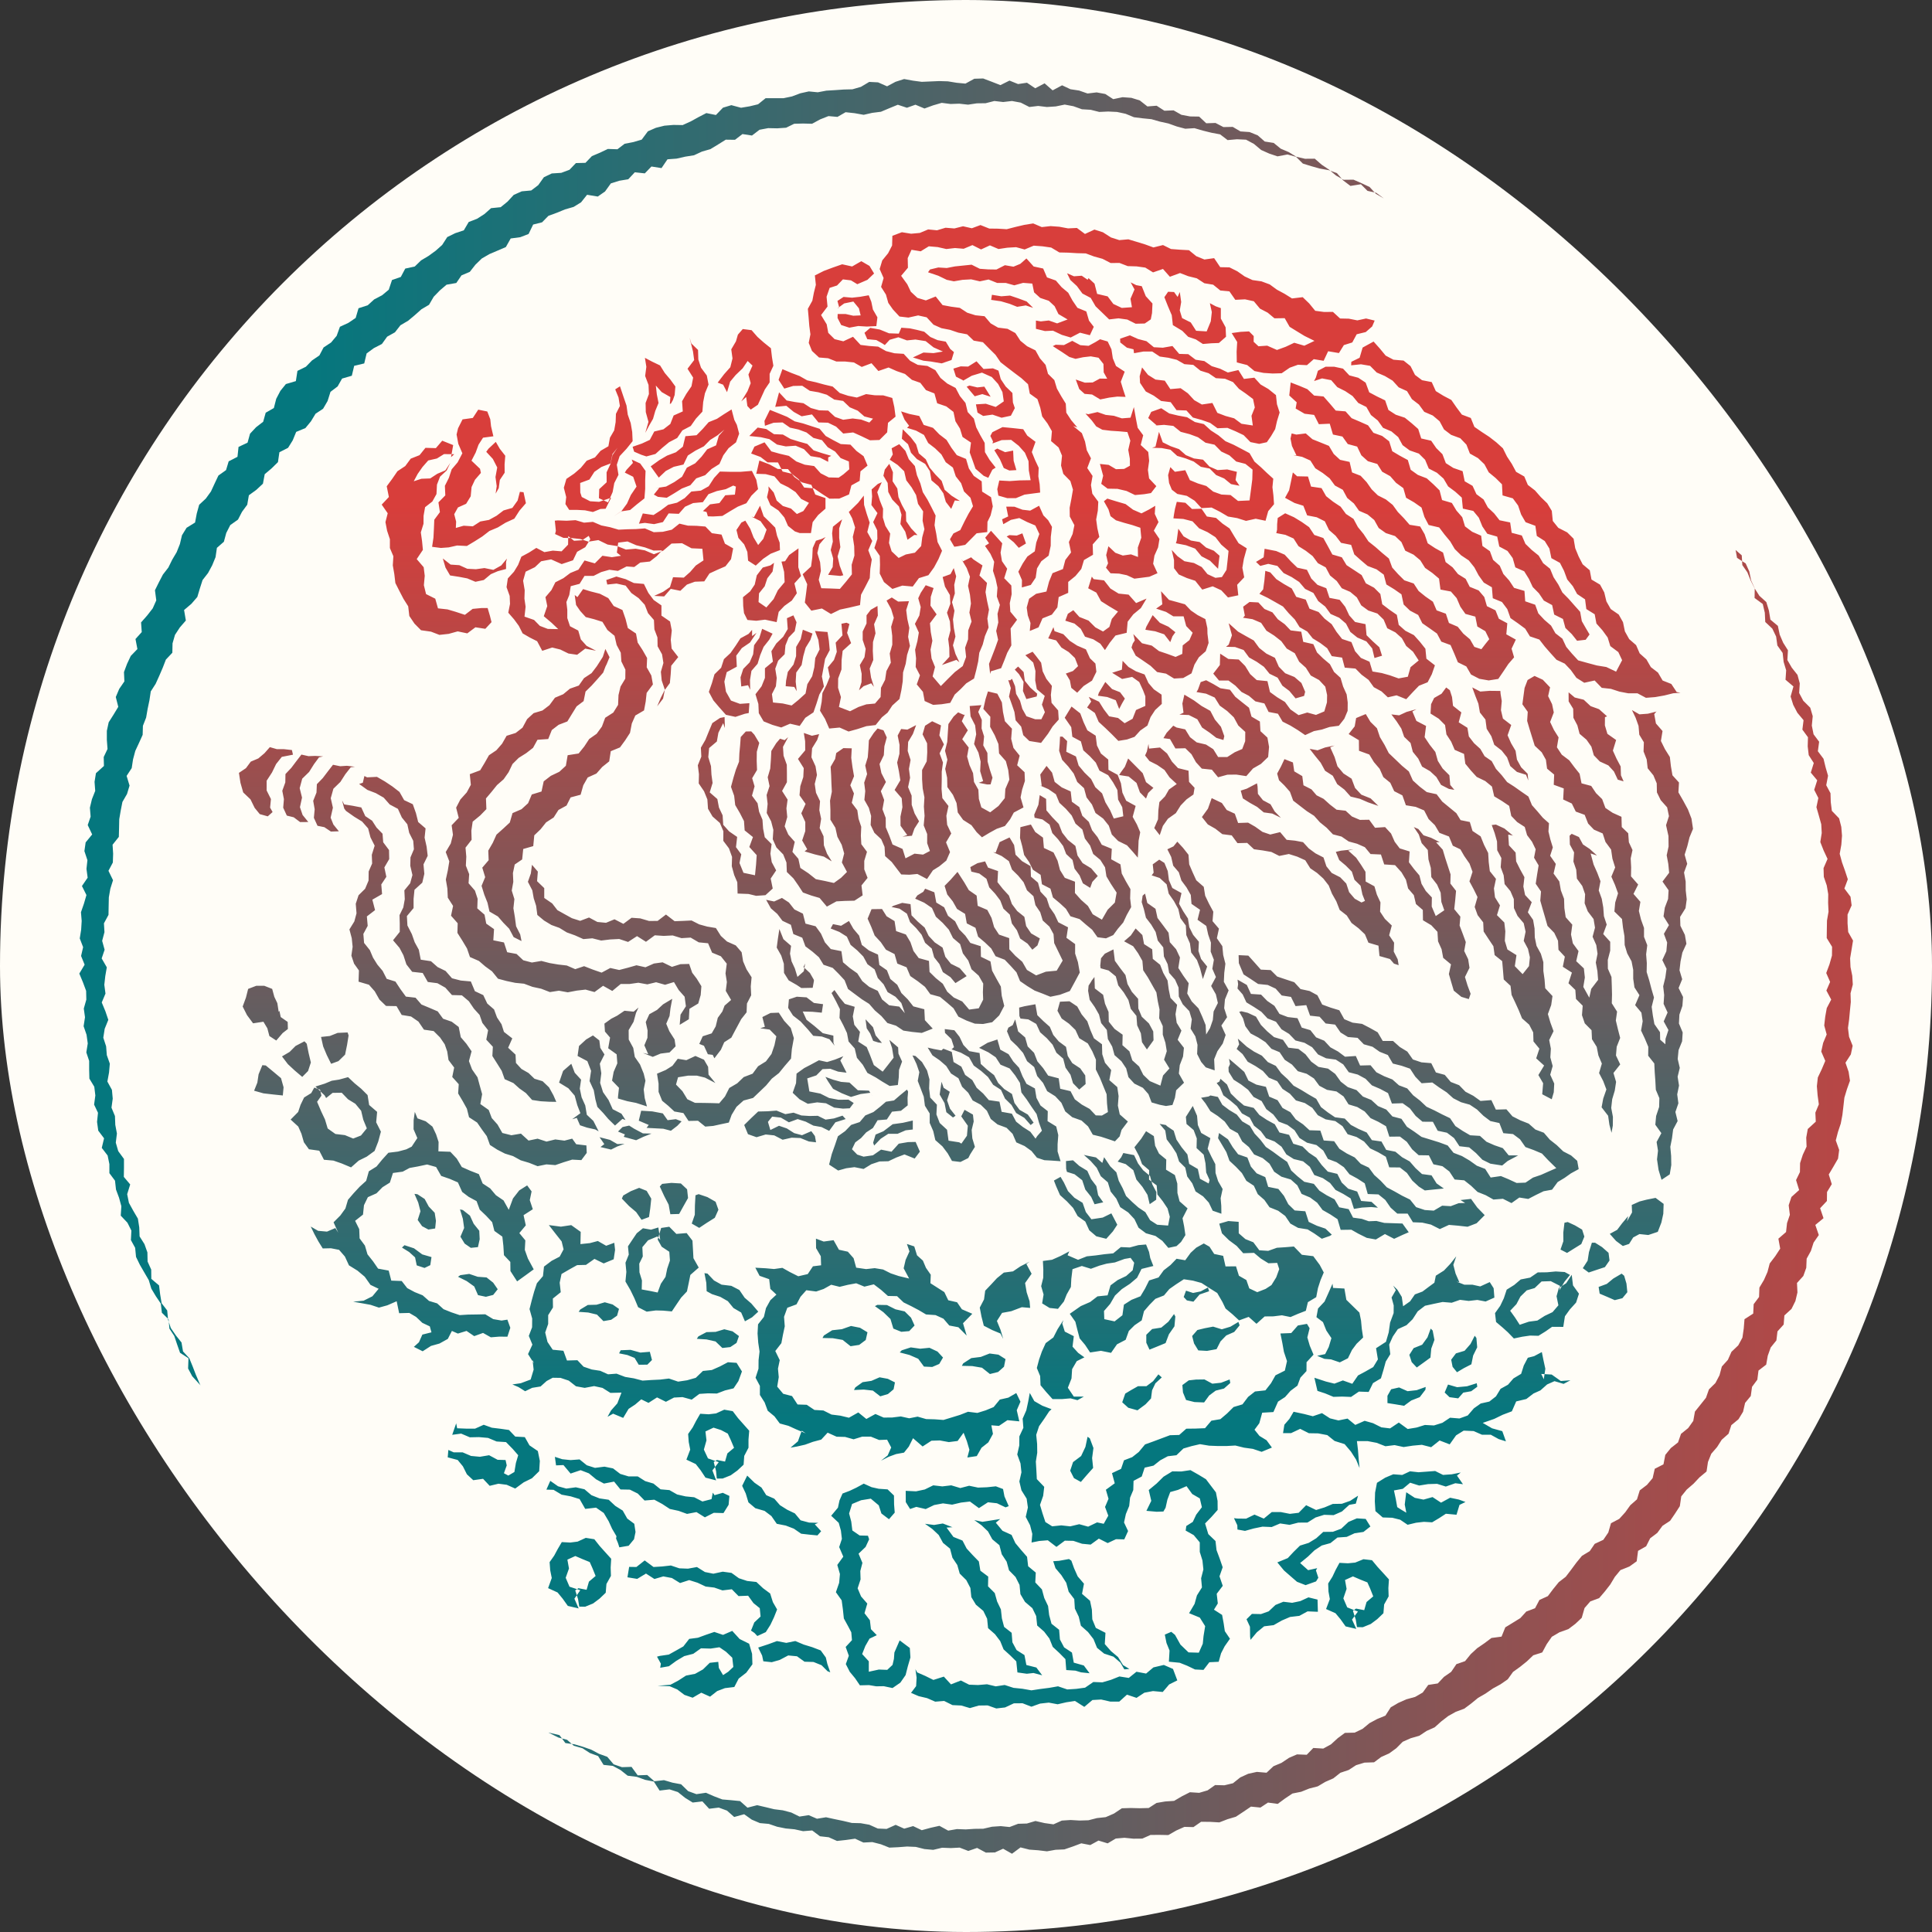
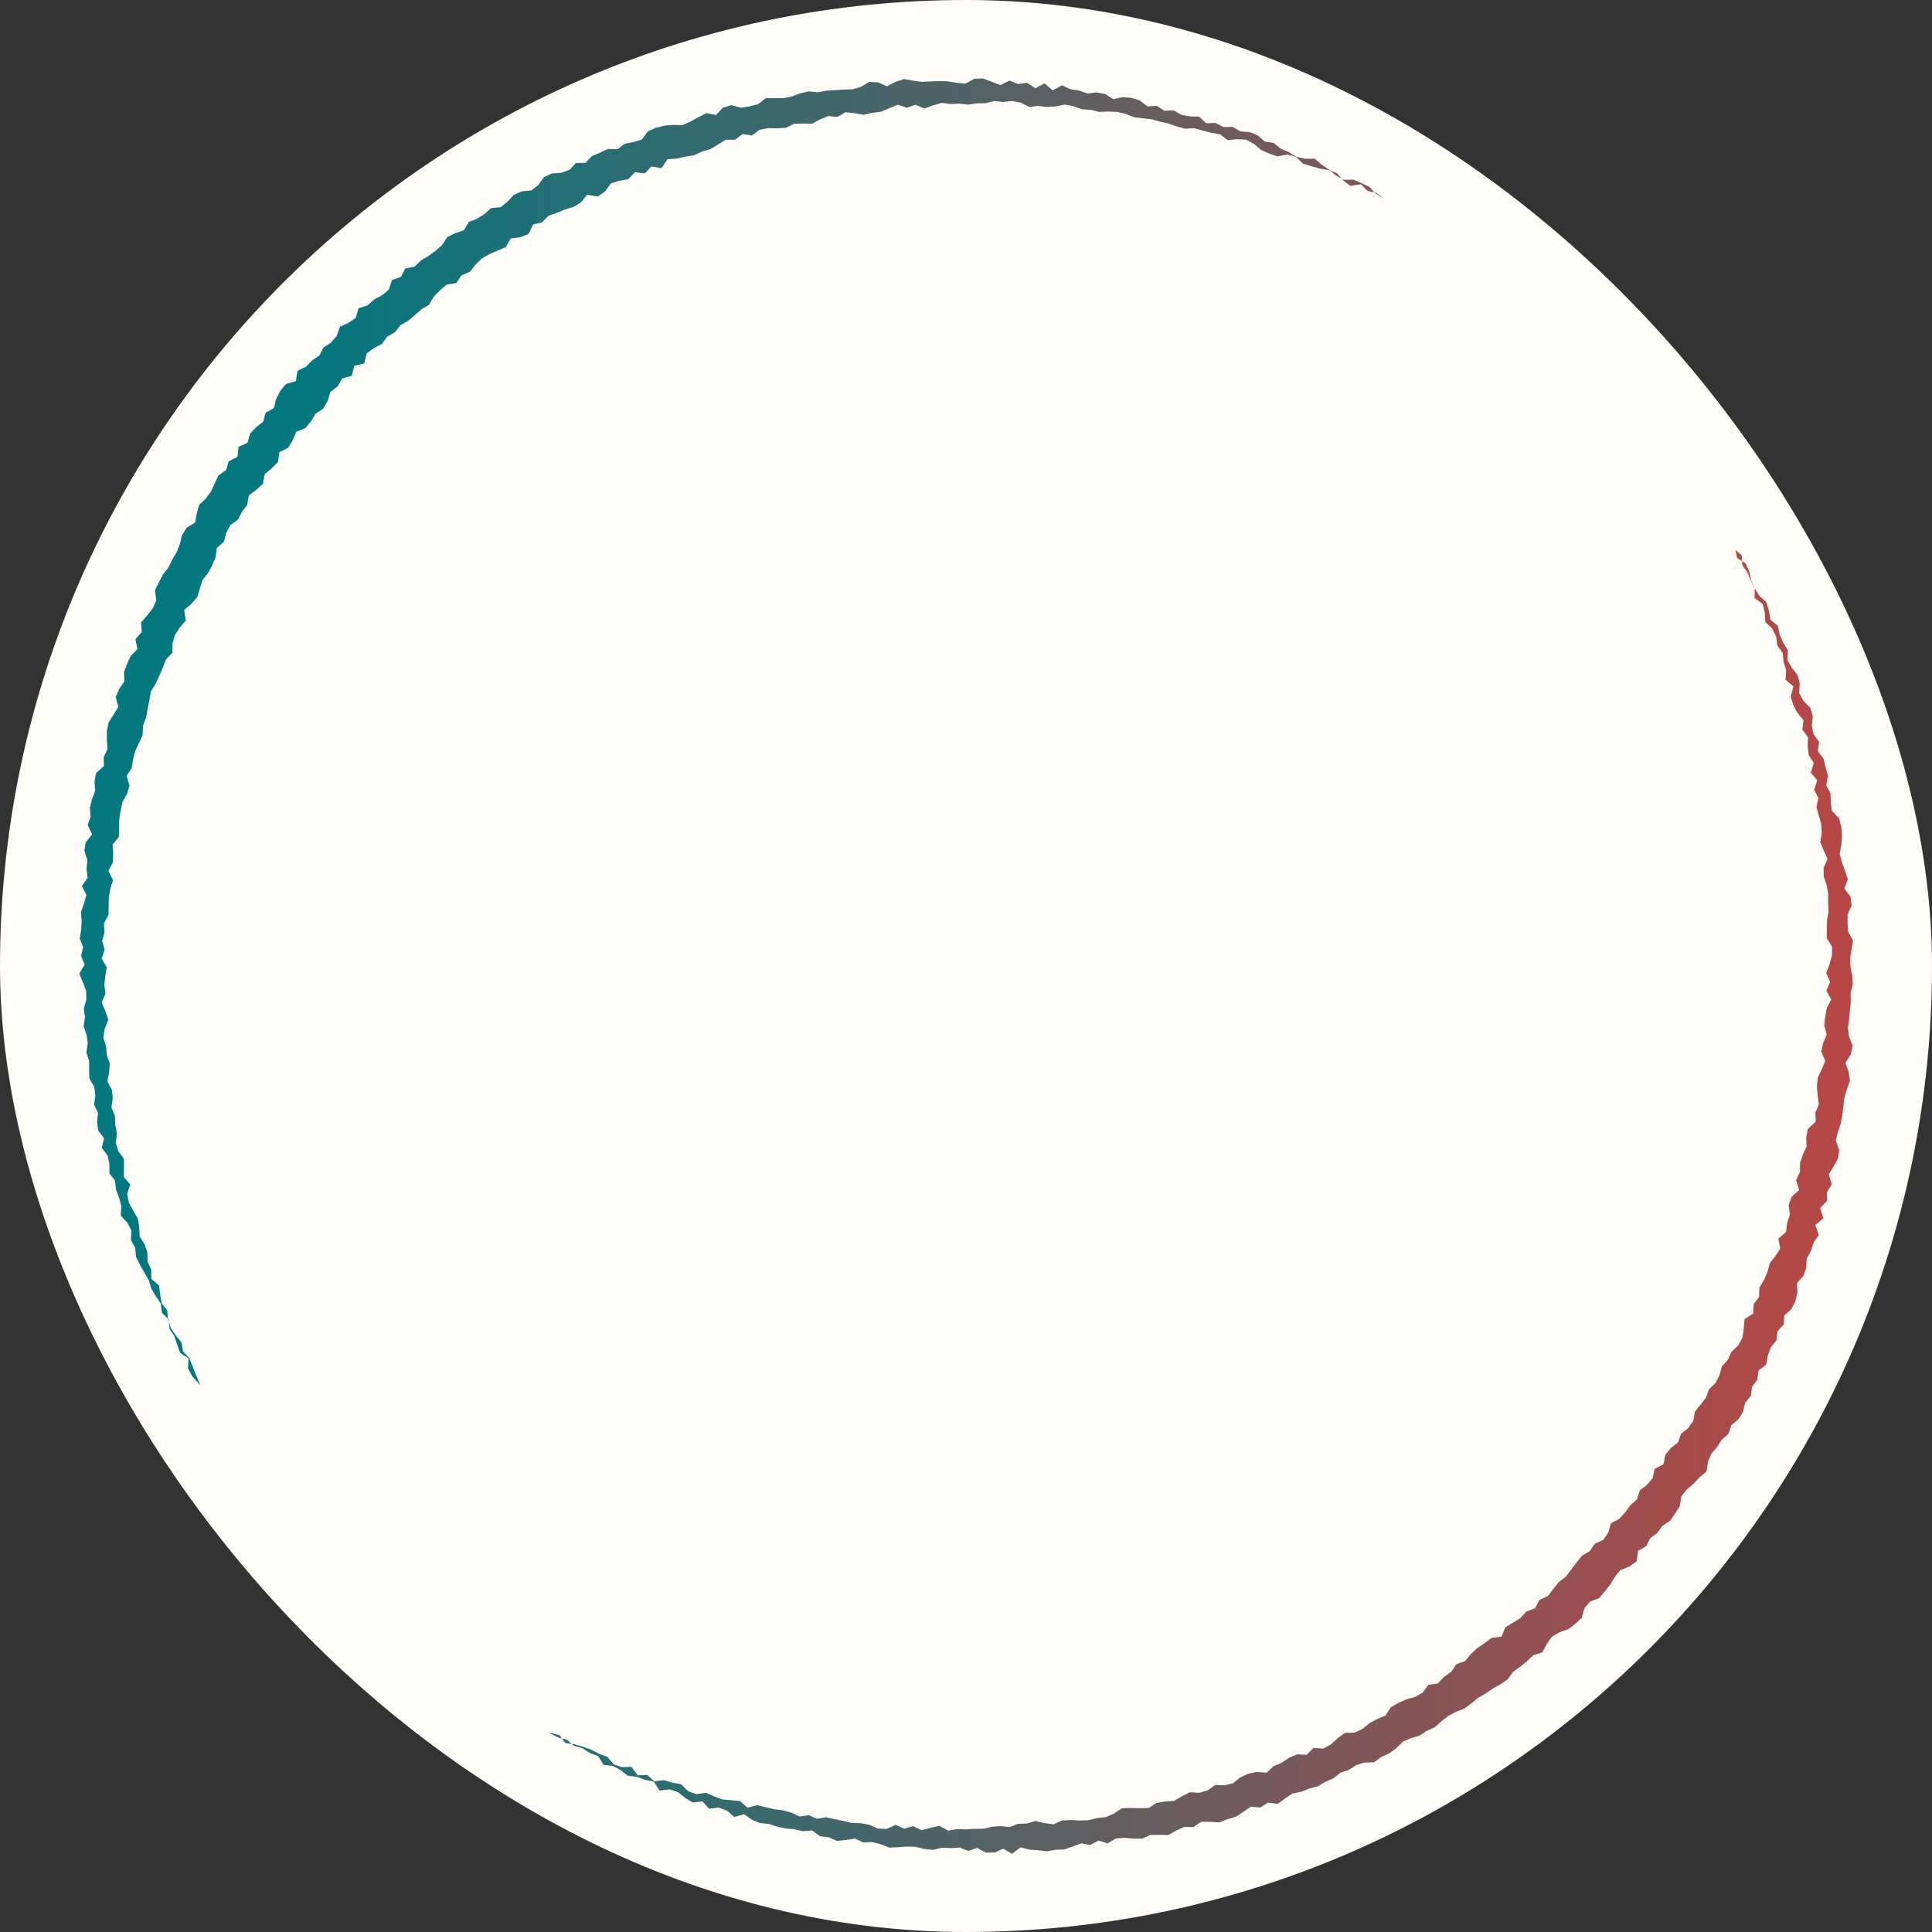
<svg xmlns="http://www.w3.org/2000/svg" xmlns:xlink="http://www.w3.org/1999/xlink" id="Capa_1" data-name="Capa 1" viewBox="0 0 512 512">
  <rect x="0" y="0" width="512" height="512" fill="#333333" stroke="none" />
  <defs>
    <style>      .cls-1 {        fill: #fffdf7;      }      .cls-1, .cls-2, .cls-3 {        stroke-width: 0px;      }      .cls-2 {        fill: url(#Degradado_sin_nombre_7);        fill-rule: evenodd;      }      .cls-3 {        fill: url(#Degradado_sin_nombre_7-2);      }    </style>
    <linearGradient id="Degradado_sin_nombre_7" data-name="Degradado sin nombre 7" x1="256" y1="406.99" x2="256" y2="134.07" gradientUnits="userSpaceOnUse">
      <stop offset=".11" stop-color="#05777e" />
      <stop offset="1" stop-color="#d83e3b" />
    </linearGradient>
    <linearGradient id="Degradado_sin_nombre_7-2" data-name="Degradado sin nombre 7" x1="20.99" y1="256" x2="564.91" y2="256" xlink:href="#Degradado_sin_nombre_7" />
  </defs>
  <rect class="cls-1" x="0" y="0" width="512" height="512" rx="256" ry="256" />
-   <path class="cls-2" d="M120.37,120.37l-2.7-.03-1.89,1.17-2.3.52-1.52,1.74-1.27,1.82-1.04,1.95,2.02-.66,2.34-.09,1.88-1.23,2.14-.91,1.31-1.99-.98,2.04-1.74,1.61-.82,2.12-.13,2.5-1.09,1.97-1.93,1.51-.4,2.28-.02,2.12-.71,2.28.33,2.33.22,2.3-1.64,2.45,1.85,2.15.28,2.28-.23,2.48.58,2.36,2.44,1.22.72,2.56,2.53.28,2.13.63,2.47.81,2.06-1.58,2.33-.22h1.64s.61,2.07.61,2.07l.42,1.66-1.64,1.77-2.63-.4-2.15,1.61-2.54-.53-2.39.66-2.46.27-2.24-.86-2.63-.37-1.74-1.76-1.36-2.02-.3-2.56-1.25-1.98-1.08-2.08-1.07-2.11-.28-2.37-.4-2.31.15-2.42-.92-2.17v-2.35s-.74-2.23-.74-2.23l-.44-2.29.6-2.35-1.59-2.29,1.9-2.02-.57-2.84,1.46-1.98,1.38-2.01,2.07-1.37,1.45-1.96,2.34-.93,1.56-1.94,2.76.08,1.69-1.97,2.9,1.16-.57,3.21.8-.75ZM134.35,148.03l-1.53,1.83-2.08,1.16-2.36-.48-2.26.31-2.28-.12-2.11-.95-2.32-.16-2.06-1.62.71,2.41,1.22,2.09,2.4.37,2.14.41,2.17.9,2.23-.47,1.86-1.55,1.85-.79,2.18-.58v-1.87s.24-.9.24-.9ZM160.93,154.91l2.47-.26,2.4.54,1.52,1.97,1.93,1.36,1.61,1.74.87,2.23,1.57,1.82.12,2.47.81,2.15.04,2.34,1.18,2.13.36,2.3-.67,2.33.22,2.3.83,2.46-.47,2.35-1.57,2.05.97-2.27,1.01-2.01,1.39-1.89.22-2.32.14-2.27,1.86-2.3-1.75-2.26-.23-2.3.27-2.49-.46-2.38-2.28-1.56v-2.7s-2.06-1.44-2.06-1.44l-1.41-1.87-1.18-2.38-2.66-.24-2.16-1.02-2.47-.7-2.68.93.27,1.2ZM152.3,157.66l.37,2.67,1.1,1.59,1.46,1.61,2.19.56,2.23.7,1.32,2.16,1.89,1.54.56,2.44,1.09,2.04.16,2.32,1.07,2.18-.03,2.38-1.26,2.09-.54,2.25-.11,2.61-1.27,2.04-2.15,1.38-.86,2.32-1.4,1.92-1.98,1.39-1.31,1.99-1.48,1.84-2.91.46-.48,2.8-1.73,1.59-2.26,1.08-1.88,1.45-.58,2.7-2.58.79-.98,2.31-1.74,1.59-2.38,1.03-.73,2.5-1.72,1.59-1.81,1.62-.98,2.17-1.19,2.06.1,2.54-1.69,1.98.77,2.51-.96,2.31.72,2.32.86,2.17.52,2.32,2.23,1.3,1.44,1.66,1.55,1.59,1.18,2.22,2.09,1.05-.35-1.76-1.09-2.15-.32-2.42-.39-2.36.26-2.43-.7-2.26.41-2.3-.1-2.34.48-2.27,1.97-1.34.28-2.77,2.66-.76.27-2.86,1.68-1.61,1.45-1.82,2.01-1.3,1.27-1.99,2.14-1.17,1.08-2.16,2.65-.71.71-2.5,1.17-2.07,2.31-1.04,1.54-1.75,1.85-1.48.41-2.69,2.45-1.01,1.38-1.89,1.27-1.96.48-2.49.93-2.11,2.31-1.35.44-2.36.25-2.28,1.66-2.25-.42-2.37-1.22-2.16.1-2.47-1.2-2.1-1.3-2-.44-2.39-2.16-1.45-.6-2.38-.83-2.4-2.32-1.06-1.43-2.09-2.22-1.15-2.51-.64-1.95-.6-1.5,2.12-.75-.57ZM189.33,280.44l1.72-2.25.88-1.99,1.88-1.21.94-1.78,1.68-3.13,1.42-1.8.1-2.34,1.12-2.18-.11-2.35.22-2.42-1.34-2.1-.91-2.12-.39-2.42-1.56-1.81-2.32-1.03-1.63-1.49-1.31-2.08-2.32-.39-2.1-.58-2.03-1.03-2.26.11-2.23.08-2.29-1.77-2.21,1.69-2.27.02-2.34-.69-2.3-.16-2.17,1.61-2.35-1.21-2.25.93-2.29-.22-2.21-1.18-2.35.88-2.19-.7-1.96-1.08-1.88-1.05-1.39-1.79-2.1-1.44v-2.61s-1.9-1.84-1.9-1.84l.2-2.54-1.55-1.8-.3,2.29-.78,2.22,1.17,2.26.37,2.09.64,2,.32,2.43,1.78,1.48,1.95,1.18,2.12.77,1.96,1.2,2.17.78,2.22.99,2.38-.21,2.34.59,2.4-.29,2.37-.12,2.36.78,2.37-1.54,2.37,1.5,2.34-1.72,2.36.16,2.38-.12,2.34.72,2.42-.15,2.15,1.26,2.47.24,1.06,2.49,2.33.96,1.56,1.96-.33,2.58.36,2.29-.29,2.34,1.41,2.41-1.73,1.5-.59,1.56-1.21,1.67-.55,2.27-1.06,1.85-2.38.77-.91,2.03,1.24.49,1.03,2.24,1.29.17.42.87ZM220.28,120.8l-2.45-.72-2.22-.73-1.67-1.71-2.23-.62-2.19-.68-2.04-1.18-2.37-.1-2.03-1.36-2.29-.39-2.21,2.23,3.03.32,2.3.52,2.01,1.43,2.32.49,2.61-.18,2.21.91,1.78,1.85,2.47.4,2.17,1.11v-1.18s.81-.41.81-.41ZM223.48,152.44l-.94-2.5-.57-2.47.73-2.47-.31-2.47v-2.49s.78-2.41.78-2.41l-2.43,1.95-.22,1.76.19,2.21-.56,2.2.66,2.27-.14,2.25-1.21,2.06,3.25.3.78-.18ZM213.27,225.64l2.65.78,2.42.59,2.08,1.26-1.25-2.03-.83-2.22-.09-2.4-1.03-2.18.39-2.45-.48-2.29.19-2.38-1.07-2.23-.34-2.33.59-2.38-.38-2.32-1.08-2.37.17-2.4,1.35-2.19.52-1.55-1.91.43-2.15-.74.35,2.2.02,2.4-1.92,2.28,1.53,2.44-.12,2.37-.79,2.42-.21,2.41,1.61,2.28-1.14,2.49,1.06,2.31v2.4s-.83,2.49-.83,2.49l1.34,2.33-.67.55ZM239.16,221.72l2.51-.24.66-1.89,1.23-1.93-1.18-2.09-.77-2.28-.02-2.44-.94-2.26.53-2.47-.3-2.35.43-2.38-.76-2.38.12-2.4,1.26-2.11.85-2.34-2.32,1.2-1.65-.17-.92,1.74.5,2.46-.03,2.36-.61,2.34.48,2.35.37,2.34-1.52,2.57,1.88,2.18.19,2.38-.52,2.5.02,2.42,1.78,2.48-1.28.41ZM259.34,207.44l2.27.45.9-.02.51-1.77-.71-2.14-.59-2.14-.05-2.28-1.1-2.01.22-2.37-.66-2.12.06-2.25-.95-2.12.84-1.8-3.1.23.23,2.75,1.21,2.37.28,2.38-.56,2.56,1.16,2.29.58,2.39-.13,2.52.79,2.65-1.19.45ZM274.87,183.84l-1.84-1.63-1.45-1.8-.31-2.31-1.46-1.46-.88.82,1.12,1.21,1.21,2.03-.17,2.42.91,2.14,2.73-.68.14-.73ZM211.14,183.17l-.27-2.53.14-2.41,1.43-2,.43-2.32.63-2.26,1.25-2.04.57-1.71-2.56-1.02-.57,2.51-1.2,2.04-.02,2.46-.69,2.23-1.5,1.94-.46,2.32-.11,1.47,2.29.2.64,1.12ZM198.8,182.75l-.04-2.56.38-2.41,1.63-1.87.69-2.29.9-2.19,1.5-1.9.88-1.6-2.76-1.29-.76,2.45-1.37,1.89-.26,2.42-.92,2.13-1.7,1.74-.72,2.23.19,2.42,1.81-.33.53,1.16ZM231.6,182.04l-.76-2.46-.36-2.41.95-2.28-.13-2.38.05-2.36.67-2.32-.38-2.4,1-2.29-.1-2.56-1.78,1.02-1.12,1.46v2.17s-1.02,2.12-1.02,2.12v2.25s.79,2.36.79,2.36l-.31,2.21-1.24,2.09.49,2.3-.04,2.21-.66,2.16,1.21-1.08,2.02-.77.72.95ZM243.14,141.8l-1.68-1.78-1.31-1.91-.07-2.35-1.08-1.98-.9-2.05-.3-2.27-1.26-1.93.1-2.38-.97-2.23-1.19,1.53-.37,1.63,1.13,1.91.16,2.38,1.06,2.02,1.77,1.82.68,2.2-.29,2.46,1.29,2.04.59,2.13,1.8-1.27.84.03ZM254.26,175.54l-1.06-2.26-.66-2.26.66-2.32-.42-2.27-.23-2.27.39-2.31-.65-2.26.75-2.31-.16-2.28.51-2.27-.64-2.18-.86,1.61-2.08.76.62,2.54,1.3,2.23.12,2.34-.89,2.35.78,2.32.15,2.34-.61,2.32.29,2.35.04,2.35-2,2.17,3.85-1.36.82.67ZM305.32,118.66l2.52.08,2.34.44,1.79,1.64,2.23.66,2.15.83,1.89,1.4,2.33.46,1.73,1.73,2.12.9,1.81,1.49,2.25.44-1.04-1.51.35-2.18-2.56-.63-2.56.17-2.14-.93-1.71-1.83-2.41-.32-2.15-.89-1.8-1.58-2.22-.78-2.1-1.03-1-2.78-.92,3.92-.88.29ZM348.24,100.98l2.12-.7,2.42.47,1.62,1.85,2.1,1.05,1.94,1.3,1.52,1.84,2.14,1.06,1.22,2.14,1.81,1.45,1.38,1.93,2.25.97,1.78,1.5,1.17,2.14,1.88,1.39,2.43.84,1.65,1.64.97,2.32,2.17,1.12,1.75,1.55,1.21,2.06,1.89,1.41,1.73,1.56.29,2.92,2.75.61,1.48,1.8.93,2.3,1.31,1.95,2.63.76.55,2.63,2.18,1.17,1.37,1.89.7,2.46,2.35,1.04,1.24,2,1.02,2.17,1.64,1.66,1.3,1.93,2.21,1.2.54,2.51,2.32,1.16.65,2.39,1.69,1.63,1.4,1.76,2.28-.26,1.03-1.41-.93-1.57-1.12-1.95-.44-2.48-1.55-1.73-1.53-1.74-1.63-1.65-1.07-2.1-1.27-1.95-.92-2.24-1.84-1.48-1.19-2.02-1.83-1.48-1.67-1.61-.96-2.23-2.69-.71-.4-2.74-2.81-.58-1.43-1.82-1.68-1.59-1.13-2.1-1.89-1.4-1.02-2.21-2.09-1.21-.55-2.68-2.45-.85-2-1.28-.9-2.37-1.64-1.63-1.34-1.94-2.64-.6-.8-2.51-1.74-1.53-1.8-1.46-2.4-.79-1.95-1.26-.87-2.54-2.15-1.04-2.07-1.1-.95-2.57-1.95-1.29-2.37-.63-1.67-1.79-2.37-.51h-2.24s-2.05,1.08-2.05,1.08l-.53,1.78-.49.95ZM333.96,149.98l2.14-.55,2.43.55,1.64,1.88,2.14,1.07,1.99,1.3,1.57,1.84,2.19,1.06,1.28,2.16,1.86,1.46,1.42,1.95,2.28,1.01,1.8,1.55,1.15,2.2,1.85,1.49,2.41,1.03,1.54,1.86.6,2.54,1.97-.6.05.05-.73-2.3-1.74-1.57-1.65-1.62-.27-2.93-2.77-.58-1.55-1.75-1.06-2.26-1.47-1.86-2.7-.52-.85-2.56-2.33-.89-1.65-1.67-1.15-2.32-2.54-.56-1.7-1.65-1.66-1.8-2.24-.96-3.08-.6-.25,2.26-2.03,1.22,1.13,1.06ZM324.92,171.41l2.37.05,2.28.8,1.44,1.97,2.04,1.15,1.9,1.33,1.49,1.84,2.14,1.04,1.26,2.12,1.85,1.39,1.65,1.98,2.26-.65.28-1.1-.99-2.33-1.85-1.59-2.45-.99-1.68-1.72-1.04-2.37-2.27-1.12-1.89-1.49-1.45-1.99-2.12-1.18-2.04-1.16-2.49-2.23.87,3.19-.86,2.49-.71.57ZM312.59,189.38l2.47.11,2.25,1.13,1.25,2.18,2,1.36,1.79,1.38,1.87.57.23-1.02-.89-2.48-1.61-1.93-1.2-2.29-2.32-1.3-2-1.46-2.56-1.54-.53,2.35.3,2.44-1.06.49ZM296.59,205.39l2.52.39,2.08,1.7.9,2.5,1.62,1.65.57-1.48,1.39-1.36-1.96-1.51-.88-2.38-1.7-1.71-2.16-2.18-.86,2.19-1.12,1.54-.4.65ZM274.18,216.71l2.08.45,1.89,1.37.72,2.24,1.53,1.65,1.34,1.78.81,2.13,1.68,1.56.53,2.31,1.34,1.78.88,2.11,1.93,1.2.57-1.58,1.44-1.56-1.75-2.04-2.27-1.39-1.35-2.01-.56-2.54-1.99-1.59-1.5-1.91-.91-2.32-1.71-1.76-1.57-1.84-.08-3.02-1.69-1.02-.35,2.57-1.11,2.62.1.82ZM257.43,230.99l2.09.5,1.9,1.4.74,2.27,1.55,1.67,1.37,1.8.83,2.16,1.7,1.59.55,2.35,1.34,1.82.85,2.16,1.97,1.37,1.26,1.6,1.36-1.14.63-1.85-2.32-1.34-1.31-1.93-.48-2.46-1.9-1.53-1.4-1.86-.79-2.25-1.59-1.73-1.44-1.82.15-2.93-2.66-.93-.77-1.64-2.02.48-1.9,1.04.28,1.22ZM291.67,256.6l2.13.59,1.9,1.56.65,2.39,1.46,1.87,1.23,2.01.62,2.32,1.51,1.89.19,2.49.98,2.12.3,2.35,1.3,1.93,1.76-2.44-.08-2.34-1.14-2.11-1.9-1.79-.91-2.18-.06-2.56-1.66-1.86-1.15-2.07-.54-2.37-1.45-1.9-1.36-1.88-.38-3.02-2.28,1.14-1.01,1.21-.2,1.97.09.67ZM270.45,269.93l2.07.22,2.1,1.2,1.03,2.22,1.75,1.55,1.55,1.73,1.01,2.14,1.8,1.56.61,2.38,1.32,1.89.67,2.24,1.64,1.68,1.7-1.46-.1-2.28-1.34-1.89-2.1-1.38-1.2-1.9-.46-2.41-1.92-1.43-1.46-1.73-.91-2.14-1.71-1.52-1.6-1.57-.51-2.89-2.87.52-1.43.36.06,2.23.29.67ZM296.18,307.84l2.14.66,2.02,1.61.81,2.48,1.6,1.93,1.34,2.12.59,2.48,1.72-1.18.04-2.05-1.06-2-.61-2.24-1.84-1.54-1.34-1.79-1.05-2.2-2.85-.56-.56,1.13-.94,1.16ZM282.76,310.56l2.01.63,2.03,1.58.82,2.47,1.56,1.96.89,1.94,2.3-.51-1.35-1.89-.47-2.41-1.41-1.87-.99-2.18-2.11-1.29-1.68-1.5-1.86.2.04,2.05.21.82ZM252.18,278.09l2.46.88,2.17,1.21,1.24,2.2,1.97,1.44,1.81,1.6,1.36,2.06,2.08,1.34,1.07,2.32,1.72,1.69,1.23,2.13,2.18,1.29,1.67,1.9.78-.63-1.54-2.15-2.2-1.26-1.34-1.82-.66-2.38-2.04-1.29-1.61-1.62-1.09-2.08-1.83-1.43-1.7-1.54-.31-2.89-2.75-.5-1.55-1.65-1.01-2.13-1.37-1.75-2.55-.31.07,1.01,1.68,1.63.7,2.15-.64.58ZM305.21,231.98l2.11.69,1.85,1.69.55,2.46,1.39,1.98,1.16,2.11.54,2.39,1.45,1.98.13,2.53.96,2.19.33,2.42,1.53,2,.83,2.25.73,2.79,1.14-3.32-1.61-2-.7-2.12.12-2.45-1.53-1.83-1.01-2.03-.36-2.3-1.26-1.92-1.1-1.99.65-2.82-2.43-1.35-.9-2.08-.31-2.41-.88-2.15-1.38-.87-1.72,1.24.24,2.21-.51.7ZM236.26,240.35l2.12.46,1.96,1.32.84,2.24,1.62,1.6,1.44,1.75.92,2.13,1.76,1.52.64,2.33,1.4,1.78.91,2.14,2,1.33,1.33,1.58,2.97-1.85-1.83-2.11-2.34-1.16-1.48-1.85-.73-2.44-2.07-1.37-1.62-1.74-1.06-2.19-1.81-1.57-1.67-1.68-.26-2.96-2.21-.34-2.33.78-.51.31ZM311.63,143.97l2.66.52,2.44.9,1.68,2.03,2.25,1.17,2.14,2.14.2-1.92.19-1.54-1.51-1.32-2.04-.83-1.72-1.47-2.32-.4-1.94-1.11-1.39-2.03-.43,3.19-.22.67ZM303.53,166.89l2.61.41,2.39.8,1.6,2.07.59-1.55.77-1.07-1.84-1.46-2.27-1.04-1.91-2.03-1.7,3.11-.24.77ZM290.97,184.37l2.47.35,2.25.85.9,2.32.8-1.54.71-1.22-1.27-1.68-2.12-.84-1.79-1.88-1.71,2.86-.24.77ZM254.37,132.75l-2.18-1.37-1.85-1.58-.79-2.35-1.67-1.71-1.52-1.82-1.02-2.2-1.85-1.58-.71-2.4-1.43-1.87-2.11-2.11-.24,2.51,1.64,1.46.79,2.26,1.56,1.67,2.19,1.28,1.25,1.92.42,2.44,1.84,1.55,1.32,1.89.65,2.27,1.42,1.85.95-2.24,1.31.13ZM128.85,119.72l1.76,1.9,1.16,2.26-.46,2.53.32,2.43-.28,1.98.82-1.46.29-2.17,1.28-1.91-.02-2.21.18-2.29-1.45-1.85-1.06-1.83-1.95,1.83-.58.8ZM137.78,130.32l-.6,2.32-1.4,1.96-2.33.67-1.84,1.4-2.02,1.11-2.31.42-1.98,1.28-2.42-.16-2.08.59.08-1.68-.51-1.96.99-1.79,2.17-.97,1.21-1.98.23-2.46.91-1.94,1.56-1.8-.23-1.1-2.26-2.15,1.11-2.15.76-2.09,1.19-1.85,2.74-.37-.62-2.66-.2-1.85-.79-2.06-2.4-.49-1.44,2.2-2.72.38-1.19,2.36-.39,1.64.46,2.48,1.07,2.5-1.25,2.4-1.58,1.86-.74,2.25-1.06,2.11.11,2.54-1.82,1.85.39,2.59-1.49,2.01-.1,2.4-.12,2.35-.36,2.43,2.33.3,2.08-.15,2.22-.5,2.58.13,2.07-1.24,2.02-1.28,1.89-1.46,2.23-.94,2.06-1.26,2.31-1.06,1.36-2.12,1.71-1.98-.63-2.91-.96-.1ZM156,142.02l-1.74,1.15-2.13.14-1.55-1.24-.03,2.27-1.72,1.77-2.32-.19-2.24.4-2.14-1.12-1.95,1.24-2.01,1.08-.86,2.18-1.11,1.82-1.62,1.77-.34,2.31.83,2.32.09,2.11-.46,2.34,1.53,1.76,1.26,1.72,1.01,2,1.92,1.11,1.93.97,1.35,2.54,2.64-.87,2.14.53,2.17,1.06,2.3.33,2.14-1.63,2.87.56-2.5-1.29-1.53-1.7-.69-2.36-2.18-1.14-.72-2.16v-2.21s-.24-2.04-.24-2.04l.77-1.88.38-2.33,2.35-.62,1.3-2.1h2.39s2.02-1.01,2.02-1.01l2.18-.62,2.27.3,2.29-1.18,2.03.15,1.6-1.18,2.54-.27,1.85-1.45,1.4-1.51-2.26.05-2.28-.83-2.33-.58-2.3-1-2.47.31-.35,2.65,1.08.84-2.4.37-2.51-.38-2.01,2.02-2.73-.77-1.62,2.44-2.15.88-1.84,1.38-2.12,1.08-1.05,2.08-1.58,1.86.48,2.37-.92,2.68,2.08,1.76,1.74,1.66-2.76-.05-2.09-.8-1.55-1.58-2.53-.88.29-2.62-.31-2.15.07-2.23-.42-2.51.67-2.4,2.45-1.19,1.66-1.57,2.64-.5,2.8,1.25,3.01-1.01,1.08-2.25,2.17-1.22,1.33-2.11-.43-.91ZM147.03,137.99l.28,2.69-.21.85,2.21,1.01,2.27.06,2.22.25,2.15.7,2.62-.42,2.44,1.18,2.54.41,2.32.92,2.58-.22,2.43.43,2.41,1.03,2.47-.95,2.2-1.88,2.79-.09,2.5,1.34,2.88.13.3,3.08-2.04,1.36-1.5,1.72-1.68,1.49-2.85-.11-.81,2.61-1.82,1.26-2.37,1.08,2.65.14,1.75-2,2.54.51,1.74-1.65,2.1-.76,2.5-.09,1.38-2.1,2.06-.95,2.17-.94,1.48-1.89.56-2.87-2.18-1.24-.9-2.41-2.56-.37-1.71-1.76-2.36-.19-2.28-.05-2.25-.53-2.02,1.61-2.37.55-2.4.11-2.35-1.01-2.32.18-2.32.05-2.34.11-2.28-.66-2.29-.46-2.23-.95-2.35.21-2.26-.66-2.36.15-2.33-.09-.82.07ZM163.03,103.16l.89,2.19.36,2.24-1.05,2.07-.08,2.21-.38,2.18-1.13,1.95-.41,2.26-2.06,1.2-1.5,1.76-2.18.87-1.58,1.91-1.75,1.51-2.06,1.4-.68,2.35.63,2.46-.21,1.86,1.01,1.55h2.21s1.99.11,1.99.11l2.08.44,1.98-.8,1.38-.06,1.47-2.92-3.19,1.09-2.38-.15-2.22-1.14-.39-1.18-.03-2.53,2.46-.91,1.31-2.04,1.86-1.29,2.39-.92.54-2.51,1.34-1.66-1.34,1.95-.53,2.35-1.03,2.21.02,2.63-1.97,1.82-.08,2.4,2.42,1.12,1.21-2.73.44-2.39,1.11-2.19-.44-2.67.75-2.28,1.81-1.94,1.63-2.03-.11-2.43-.4-2.36-.78-2.25-.33-2.4-.79-2.3-.94-2.8-1.26.81ZM165.58,125.24l2.22,1.11.89,2.6-1.51,2.23-1.02,2.28-1.48,2.01-2.09,1.43,1.95-1.37,2.44-.37,1.83-1.53,1.97-1.55.2-2.54v-2.27s.1-2.47.1-2.47l-1.42-1.97-2.24-1.04.31.89-1.7,1.84-.44.71ZM177.82,106.92l.5-.89.47-1.35.19-2.26-1.35-1.86-1.46-1.72-1.24-1.99-2.11-1.01-1.91-1.01.38,2.38-.32,2.43.9,2.37.1,2.42-.88,2.36.05,2.42.71,2.58-.84,2.92,1.05-1.99,1-1.73.6-2.1.86-2.09-.45-2.27-.27-2.36,1.55,1.73,2.31,1.33-.14,1.82.31-.13ZM197.74,105.18l.32,2.41.89.96,1.9-1.29.93-2.04.91-2,1.27-1.88v-2.26s.99-2.15.99-2.15l-.37-2.26-.28-2.38-1.9-1.53-1.65-1.46-1.57-1.8-2.34-.3-1.29,1.48-.52,1.79-1.24,2.11.33,2.41-.58,2.33-1.63,1.83-1.72,2.25,1.44.54,1.04,1.99.83-2.8,1.46-1.75,1.84-1.76,1.33-1.96,1.29,1.22-1.08,2.39.6,2.28-.84,2.11-1.67,2.73,1.31-1.18ZM168.01,119.68l1.95.84,1.34.44,2.4-.65,1.78-1.61,1.83-1.51,2.15-1.12,1.37-2.01,2.23-1.17,1.38-1.97,1.7-1.83.21-2.54.46-2.31.96-2.32-.46-2.41-1.54-2.07-.71-2.17-.07-2.53-1.78-1.72-.45-1.54.32,1.4.57,2.25.31,2.29-1.76,2.3,1.49,2.35-.44,2.3-1.38,2.02-1.11,1.94.18,2.7-2.42,1.08-.88,2.25-1.82,1.41-2.43.58-1.18,2.22-2.09.97-2.47.86.4,1.28ZM174.73,129.26l-1.45,1.81,1.07.6,2.35.24,2.02-1.21,1.98-1.24,2.24-.86,1.57-1.83,2.36-.84,1.71-1.66,2.07-1.3,1.03-2.3,1.4-1.9,1.97-1.54.83-2.3-.61-2.34-.67-1.31-.73-2.77-2,1.25-1.87,1.23-2.2.89-1.57,1.78-1.64,1.68-2.95.26-.67,2.77-1.85,1.49-2.36.89-2.04,1.2-2.28,1.64,2.14,2.98,1.86-1.76,2.11-1.1,2.58-.6,1.15-2.39,2.04-1.31,2.2-1.12,1.67-1.7,1.97-1.23,1.82-1.51-1.49,1.64-.73,2.54-2.35,1.05-1.5,1.95-1.69,1.77-2.2,1.14-1.28,2.41-2.04,1.41-2.19,1.19-2.77.42.99-.1ZM207.87,102.98l2.34-.7,2.39-.05,2.01,1.34,2.29.39,2.22.65,1.97,1.28,2.34.36,1.77,1.69,2.11.89,1.75,1.53,2.3.59-.97,1.03-2.19-.79-2.24-.29-2.51.34-2.16-.76-1.81-1.67-2.4-.07-2.19-.61-1.96-1.27-2.27-.32-2.19-.41-2.01-2.15-1.02,3.84,2.95-.28,1.96,1.62,2.09,1.16,2.74-.49,1.72,2.12,2.53.07,2.15,1.04,1.89,1.83,2.62-.29,2.2.99,2.26,1.09,2.52-.08,2.04-2.03.22-2.52,2-1.64-.33-2.53-.54-2.42-2.37-.68-2.28-.03-2.28-.31-2.45.91-2.32-.47-2.22-.73-1.87-1.71-2.25-.53-2.23-.61-2.26-.5-2.04-1.15-2.17-.82-2.37-1-1.02,2.84.79,1.19.74,1.15ZM255.02,101.01l2.51-1.44,2.7-.82,2.61,1.17,1.67,1.83,1.15,2.17.35,2.45-2.14,1.48-2.62-.85-2.62.16.42,2.18,1.5.89,2.47-.35,2.41.82,2.46-.53,1.05-2.01-.51-1.51-.13-2.5-1.78-1.72-1.31-1.96-.61-2.25-1.46-.6-2.49.17-1.86-2.04-2.23,1.4-1.96-.06-1.94.6.68,2.12,2.03,1.05-.34.13ZM312.08,78.69l-.94-1.3-1.58-.07-.99,1.44.95,2.4,1.01,2.37.29,2.63,2.51,1.52,1.56,1.58,2.03.69,1.86,1.21,2.3-.19,1.94-.07,1.89-1.66-.11-2.5-1.26-2.31v-2.77s-1.35-.48-1.35-.48l-1.56-.83.52,2.36-.28,2.46-1.09,2.66-2.8-.17-1.41-2.2-2.3-1.16-.62-2.04.38-2.22-.37-2.66-.57,1.3ZM288.23,74.14l-1.56-1.07-2.06.15-1.83-.8.87,1.78,1.74,1.61,1.46,1.98,2.2,1.16,1.29,2.22,1.59,1.53,2.01,1.95,2.47-.29,2.33.32,2.22,1.11,2.41-.06,1.6-1.09.33-1.67.12-2.54-1.78-1.94-1.06-2.65-1.46-.27-1.48-.74,1.02,1.87-1.07,2.49.39,2.22-2.7.19-2.23-1.05-1.51-2.01-2.79-.66-.69-2.71-1.59-1.47-.25.47ZM263.06,117.51l2.39-.88,2.52-.06,2,1.57,1.64,1.83.96,2.24.08,2.47.48,2.58-2.94.05-2.61.18-2.76-.15-.53,2.3.29,1.7,2.37.68h2.27s2.28-.94,2.28-.94l1.95-.26,2.2-.29-.13-2.19-.35-2.1.09-2.28-.97-2.07-.85-2.09.98-2.71-2.18-1.64-1.08-1.7-2.86-.31-2.62-.25-2.7,1.35-.53.99.71,1.46-.14.52ZM265.86,138.93l2.05-1.16,2.22-.48,2.05,1.04,2.19.93,1.07,2.26-.82,2.27-.39,2.32-1.96,1.37-1.24,1.86-1.16,2.17.96,2.22-.03,1.95,2.37-.66,1.3-1.93.35-2.46,1.14-1.9,1.94-1.48.55-2.62.02-2.33.32-2.67-1-1.74-1.29-1.32-1.13-2.54-2.36,1.29-2.05-.24-2.13-.8-2.17-.02.52,2.6-1.62.76.32,1.29ZM234.48,91.45l1.29-1.4,2.31-.67,2.27.83,2.25-.23,2.71.42,2.09,1.66,2.48,1.1-2.48.42-2.67-.15-2.8,1.3,2.78.86,1.99.22,2.84.49,2.62-.89.64-2.1-.99-.84-1.17-1.93-2.18-.4-1.9-.83-1.63-1.4-1.95-.49-1.85-.4-2.27-.17-.67,1.57-2.59-.09-2.46-1-2.52-.44-1.52,1.31.74,1.69,2.4.23,1.54.86.68.45ZM202.73,112.83l2.28-.8,2.38-.08,1.97,1.38,2.24.49,2.14.79,1.83,1.44,2.26.59,1.53,1.87,1.94,1.14,1.48,1.74,2.18.9.11,2.07-1.55,1.34-1.27.89-2.62-.07-2.14-1.09-1.73-1.92-2.49-.36-2.24-.86-1.97-1.48-2.36-.55-2.29-.64-1.8-2.4-2.68,1.14-.87,1.82,2.49.92,1.86,1.43,2.76.02,1.23,2.41,2.43.59,1.85,1.47,1.43,2.18,2.61.23,1.97,1.35,2.12,1.37,2.61-.02,2.58-1.1.63-2.4,2.19-1.21.21-2.51,1.88-1.52-1.05-2.5-1.87-1.37-1.62-1.69-2.57-.15-1.99-1.04-1.98-1.1-1.62-1.91-2.19-.7-2.18-.71-2.23-.56-2-1.19-2.13-.87-2.45-.98-1.44,2.93.12,1.25ZM200.44,125.56l2.49.09,2.31.6,1.58,1.85,2.08,1.02,1.93,1.28,1.48,1.82,2.07,1.04-1.49,2.18-1.71.78-1.56-1.45-2.16-.68-1.64-1.44-.78-2.13-1.38-1.62.03.96-.43,1.9.92,2.12,2.11,1.4,1.57,1.85.97,2.24,1.82,1.46,1.28.44h2.98s.45-2.89.45-2.89l1.46-1.89,1.94-1.69v-2.8s-2.7-.94-2.7-.94l-1.03-2.57-2.52-.66-2-1.42-1.69-2.1-2.71-.03-2.17-1.2-2.7-1.04-.49,2.14-.34,1.35ZM199.17,136.92l2.37,1.18,1.62,2.26-.88,2.44-1.36,1.64-1.22-2.02-.87-2.28-1.31-2.17-1.05.52-1.3,1.95.51,2.1,1.53,1.72.85,2,.19,2.32,2.03,1.31,1.96-1.8,1.98-1.34,2.48-.97-.08-1.98-.7-1.84-.48-2.13-1.54-1.55-1.52-1.47-.96-2.79-1.61,3.05-.66-.16ZM221.83,81.79l1.89-1.38,2.43-.5,1.47,1.79.46,1.88-1.96.09-2-.45h-2.13s-.03,1.05-.03,1.05l.96,1.86,2.16.71,2.37-.44,2.26.14,2.53-.12.28-2.33-1.19-2.07-.42-2.04-.69-1.73-2.27.4-2.15.24-2.25-.2-1.62,1.06.47,1.73-.59.31ZM207.11,148.86l.69,2.69.14,2.72-1.8,2.15-1.13,2.35-1.92,2.21-2.07-1.43.13-2.31,1.5-1.87.7-2.12,1.39-1.78.38-2.32-.95.69-2.03.57-1.58,2.06-.55,2.45-1.23,1.82-1.88,1.53.06,2.32.21,1.89.91,1.82,2.34.21,2.32-.29,3.08.65.54-2.71,1.52-1.59,1.96-1.41,1.33-1.94-.64-2.61,1.75-1.95-.72-2.33v-2.24s.05-2.77.05-2.77l-2.48,1.78-1.08,1.64-.92.09ZM224.59,135.01l1.24,2.34.78,2.42-.61,2.51.37,2.47.06,2.49-.73,2.42.06,2.55-1.63,2.03-1.55,1.82-2.37-.1-2.56-.07-.68-2.24.57-2.34-.2-2.28-.74-2.47.56-2.31,1.63-1.92-1,.49-1.55.48-.86,1.94-.12,2.47-.32,2.42-2.22,2.05,1.2,2.65-.29,2.34-.34,2.52,1.72,2.14,2.81-.57,2.39,1.46,2.39-1.17,2.41-.51,2.9-.68.27-2.74,1.15-2.16,1.16-2.26.15-2.48.39-2.44-.93-2.46,1.05-2.46-1.31-2.36.63-2.5-.79-2.35-.69-2.34-.08-2.47-1.5,1.92-2.47,2.43-.36-.72ZM207.96,196.16l-1.24-.4-1.01,1.18-1.3,2.07-.12,2.36-.17,2.32-.67,2.29.49,2.35-.78,2.36.27,2.35-.24,2.41,1.17,2.21.59,2.27-.16,2.47.97,2.18,1.8,1.85.86,2.14.1,2.51,1.75,1.71,1.31,1.88,1.2,1.85,2.21.8,2.21.65,1.93,2.29,2.54-1.39,2.26-.12,2.51-.06,2.17-1.41-.31-2.63,1.62-2-.88-2.26v-2.25s.72-2.4.72-2.4l-1.5-2.02-.12-2.27.1-2.34-.72-2.15-.32-2.24-1.47-1.97.58-2.47-.97-2.18.99-2.39-.42-2.45-.32-2.43.13-2.51-2.21-.06-1.9,1.31-.28,1.55-1.2,2.08.13,2.2.08,2.19.11,2.22-.48,2.37.1,2.45v2.6s1.32,2.14,1.32,2.14l.53,2.38,1.14,2.12.66,2.3-.61,2.39,1.35,2.51-1.57,1.56-1.9,1.37-2.37-.53-2.41-.48-1.98-1.57-2.13-1.41-.52-2.41-1.58-1.85.62-2.66-1.71-1.92-.97-2.2.69-2.45-.22-2.3.31-2.32-1.46-2.29,1.28-2.32v-2.31s-.03-2.32-.03-2.32l-.86-2.39-.15-2.35,1.36-2.57-.88.76ZM192.1,192.97l-.08-2.94-1.2.23-2.05,1.37-.97,2.32-.87,2.14-1.19,2.05.12,2.37-.93,2.3.3,2.36-.06,2.45,1.41,2.07.88,2.17.17,2.47,1.2,2.05,1.95,1.72.92,2.18-.02,2.55,1.5,1.99.82,2.27-.07,2.46.64,2.34.82,1.91.08,3,2.9.11,2.02.49,2.46-.17,1.93-1.76-.54-2.64,1.45-2.17-1.17-2.18-.36-2.26.32-2.53-1.81-1.81-.44-2.28-.17-2.37-.89-2.11-.41-2.25-1.48-2.01.69-2.47-.64-2.16,1.29-2.18-.09-2.43.03-2.4.65-2.34-1.3-2.18-.82-.88-1.44.03-1.35,1.47-.16,2.18-.2,2.17-.09,2.19-.82,2.07-.64,2.11-.67,2.48.84,2.37.28,2.46,1.24,2.12,1.09,2.13.17,2.46,2.2,1.77-.96,2.63,1.95,2.16-.16,2.46-.29,2.87-3.05-.65-1.06-2.6.47-2.3-1.4-1.9.31-2.71-2.12-1.46-1.57-1.75-.16-2.51-.97-2.06-.43-2.26-2.02-1.76.76-2.5-.3-2.21-.12-2.24-.72-2.41.22-2.39,2.05-1.74.41-2.32,1.26-2.54.45,1.28ZM233.81,193.45l-1.24-.4-1.01,1.18-1.3,1.97-.12,2.26-.17,2.23-.67,2.2.49,2.25-.77,2.27.28,2.25-.23,2.32,1.18,2.1.61,2.17-.13,2.38.99,2.07,1.82,1.71.88,2.03.14,2.43,1.76,1.57,1.35,1.78,1.17,1.52,2.16.07,2.12-.2,2.55,1.34,1.56-2.3,1.74-1.1,1.81-1.48.99-2.26-1.06-2.58,1.38-2.35-1.09-2.31-.2-2.39.55-2.58-1.62-2.09-.21-2.42.05-2.51v-2.1s.33-2.39.33-2.39l-.9-2.44,1.15-2.39-1.21-2.38.43-2.64-2.34-1.1-1.88,1.19-.66,2.28,1.2,2.38.04,2.38-.14,2.4-1.23,2.29v2.45s.16,2.42.16,2.42l.46,2.38-.14,2.46.18,2.44-.23,2.53.92,2.29v2.43s.73,2.06.73,2.06l-1.82.96-2.26-.25-2.39,1.24-.78-2.49-2.66-1.18-.85-2.3-.94-2.26-.02-2.49-.86-2.28.45-2.47-.88-2.32,1.35-2.44-1.2-2.36-.49-2.4,1.13-2.34.15-2.38.63-2.33-.85-1.86-.36-.16ZM255.36,189.42l-1.45-.64-1.19,1.1-1.38,2-.16,2.38-.15,2.35-.59,2.35.63,2.35-.58,2.45.51,2.35.06,2.47,1.48,2.06.96,2.18.32,2.49,1.42,1.97,2.2,1.4,1.39,1.86,1.4,1.35,2-1.2,1.91-1.05,2.17-.74,1.38-1.77.98-1.8,2.57-1.36-.78-2.65.42-2.08.73-2.28-.09-2.32-1.96-1.84.66-2.55-1.64-2.04-.61-2.41.21-2.69-1.87-1.98-.51-2.45-.29-2.54-1.21-2.31-2.48-.6-.64,2.04-.58,2.59,1.85,2.08-.06,2.67,1.23,2.25.98,2.33.16,2.47,1.8,2.04.64,2.39.29,2.53-1.06,2.46-.15,2.43-1.67,2.08-2.2,1.68-2.34-1.3-.66-2.26-.13-2.43-1.16-2.06-.25-2.33-.95-2.15-.63-2.25.43-2.39-1.72-2.21,1.48-2.36-1.59-2.41.78-1.72-.32.02ZM275.53,208.12l2.31,1.01,1.98,1.36.93,2.26,1.72,1.6,1.54,1.76,1.01,2.16,1.82,1.56.66,2.38,1.39,1.87.82,2.23,1.89,1.57,1.25,1.97.37,2.4,1.18,1.99,1.52,2.31-.47,2.64-1.91,1.9-1.52,2.63-2.44-1.44-1.26-2.19-1.83-1.63-1.62-1.81.02-2.99-2.7-1.03-1.27-2.06-.65-2.48-1.07-2.18-2.55-1.19-.24-2.74-2.06-1.5-1.15-1.97-2.78.7-.1,2.86.59,2.2.5,2.3,1.31,1.87,1.01,2.04,2.05,1.36.35,2.49,2.25,1.17.66,2.33,1.78,1.48,1.67,1.54,1.19,1.97,2.43.75,1.66,1.44,1.67,1.38,1.41,1.99,2.25.29,1.92-.86,1.23-1.68,1.42-1.66.94-2.01,1.16-2.07-.27-2.32.08-2.44-1.2-2.06-1.1-2.07-.35-2.44-2.45-1.34.16-2.77-2.66-1.09-1.12-2.02-1.44-1.81-.87-2.23-1.72-1.61-.8-2.31-1.97-1.41-.31-2.73-2.37-1.07-1.88-1.46-.68-2.45-1.47-1.79-1.66,2.29.38,2.99-.52-.1ZM263.21,225.84l2.24,1.01,1.91,1.36.83,2.24,1.63,1.6,1.44,1.75.9,2.14,1.72,1.57.52,2.36,1.27,1.87.67,2.21,1.77,1.61,1.09,2,.17,2.36.98,2.02,1.27,2.62-1.59,2.68-2.87.27-2.57.98-2.44-1.45-1.23-2.15-1.82-1.57-1.62-1.75-.03-2.96-2.7-.93-1.3-1.99-.69-2.43-1.11-2.12-2.55-1.09-.28-2.71-2.07-1.44-1.2-2.05-1.8-2.79-1.86,2.11-1.56,1.59.7,2.28,1.45,1.81,1.14,2.02,2.14,1.32.45,2.52,2.3,1.16.7,2.36,1.8,1.52,1.68,1.61,1.15,2.05,2.43.93,1.58,1.65,1.53,1.69.95,2.33,1.91,1.31,1.96,1.2,2.1.8,2.06.83,2.53-.53,2.62-.98,1.33-2.44,1.31-2.46-.49-2.77-.74-2.27v-2.51s-2.3-1.66-2.3-1.66l.42-2.78-2.58-1.34-.99-2.12-1.34-1.93-.75-2.31-1.64-1.75-.66-2.39-1.87-1.59-.09-2.78-2.27-1.33-1.72-1.71-.38-2.55-1.21-2.02-2.64,1.25-1.03,2.76-.63-.11ZM242.54,238.16l2.38,1.06,2.06,1.4,1.03,2.31,1.81,1.64,1.63,1.8,1.1,2.21,1.89,1.61.73,2.45,1.44,1.93.85,2.3,1.9,1.68,1.21,2.11-.09,2.27.07,1.98-1.17,2.3-2.54.34-1.84-2.15-2.23-1.04-1.75-1.56-1.17-2.1-1.84-1.48-1.67-1.64-.15-2.93-2.72-.75-1.39-1.88-.81-2.35-1.2-2.02-2.59-.9-.41-2.65-2.11-1.28-1.21-1.92-2.78.04-1.04,2.52.97,2.18.9,2.29,1.63,1.76,1.35,1.98,2.29,1.17.73,2.52,2.45.98.99,2.33,2,1.38,1.89,1.47,1.42,1.96,2.56.7,1.81,1.49,1.77,1.53,1.3,2.22,2.15,1.04,2.21.82,2.17.09,2.43-.47,1.86-1.81,1.33-2.52-.67-2.7-.23-2.42-1.19-2.12-1.13-2.09-.43-2.45-2.53-1.23-.05-2.8-2.76-.88-1.32-1.92-1.62-1.67-1.09-2.14-1.88-1.45-1.02-2.25-2.09-1.26-.51-2.72-2.45-.96-.49.83-1.58.96-.57.86ZM213.38,255.3l-.37,2.1-1.68,1.49-.68-2.23-.88-1.9-.41-2.04.28-2.06-2.03-1.77-1.07-2.69-.39,2.56-.31,2.36,1.2,2.13.69,2.17.04,2.41,1.24,1.98,2.12,1.21,1.23.82,3.01-.06.34-1.91-.08-.3-.99-1.72-1.71-1.59.47-.96ZM220.14,246.06l2.3.91,1.99,1.25.99,2.18,1.76,1.47,1.6,1.62,1.11,2.04,1.89,1.37.84,2.28,1.54,1.67,1.07,2.07,2.07,1.22,1.56,1.66.93,2.7-1.47-1.74-2.69-.35-1.87-1.54-1.15-2.29-2.26-1.06-1.84-1.52-1.32-2.06-1.97-1.39-1.82-1.54-.42-2.94-2.81-.56-1.57-1.79-1.04-2.31-1.41-1.94-2.69-.7-.68-2.64-2.26-1.12-1.45-1.84-1.85-1.21-2.06.94-2.13-.44,1.26,2.26,1.7,1.48,1.36,1.82,2.24,1.06.65,2.45,2.36.97.84,2.29,1.86,1.4,1.73,1.5,1.21,1.98,2.44.83,1.6,1.6,1.54,1.66.91,2.33,1.84,1.37,1.83,1.36,1.93,1.22,1.52,1.74,1.74,1.5,1.58,1.83,2.27.7,1.96,1.31,2.34.35,2.54.26,2.9-1.14-2.08-2.24-.15-2.89-2.91-.76-1.48-1.87-1.69-1.67-1.09-2.18-1.84-1.54-.9-2.31-2.01-1.4-.35-2.75-2.39-1.09-1.9-1.48-.72-2.47-1.52-1.81-1.17-2.06-2.09,1.27-2.14-.44-.63,1.17ZM302.81,237.35l-.25,1.71.57,1.83.56,2.32,1.4,1.82,1.17,1.96.56,2.26,1.46,1.82.17,2.41.99,2.04.39,2.29,1.58,1.81.92,2.08.07,2.39,1.03,2.04,1.75,1.83.66,2.19-.32,2.45,1.26,2.05.57,2.24-.1,2.43,1.07,2.1,1.22,1.44,2.36.8-.14-2.94.86-2.13,1.42-2.04.77-2.27-1.14-2.5,1.52-2.22-.77-2.37.2-2.33.98-2.4-1.27-2.27.11-2.37.3-2.42-.58-2.3-.23-2.36-1.45-2.1.55-2.54-1.7-1.99.21-2.5-1.14-2.11-1.02-2.13-.38-2.36-1.98-1.73-.96-2.1-.91-2.12-.19-2.54-1.46-1.85-1.5-1.62-1.02,1.25-1.62.77,1.02,2.03.53,2.31,1.49,1.75.68,2.18,1.37,1.85,1.12,1.98.19,2.37,2.26,1.56-.66,2.65,2.32,1.63.49,2.25.74,2.18-.07,2.37.85,2.17-.41,2.38.95,2.19-1.27,2.38,1.26,2.21.53,2.3-1.13,2.24-.21,2.26-.74,2.14-1.03,1.71-.14-2.52-.89-2.2-.98-2.19-1.81-1.86-1.19-2.1.38-2.73-1.43-2-1.31-2.04.43-2.78-1.02-2.18-1.67-1.88-.33-2.49-1.46-1.97-1.47-1.95-.53-2.43-2.17-1.53-.6-2.5-.66.57ZM289.26,260l-.77,1.19-.13,1.38.42,2.4,1.33,1.89,1.14,2,.57,2.27,1.5,1.81.28,2.42,1.14,1.99.62,2.27,1.82,1.61,1.27,1.9.6,2.33,1.57,1.71,2.26,1.11,1.47,1.68.83,2.19,2.13.62,1.69.33,1.71-.27.66-1.9.32-1.99,2.09-2.01-1.37-2.43.24-2.24.87-2.27.23-2.31-1.66-2.13,1-2.43-1.26-2.08-.31-2.26.42-2.5-1.76-1.84-.46-2.26-.31-2.35-1.14-2.01-.83-2.15-1.94-1.56-.15-2.53-2.16-1.38-.45-2.4-1.79-1.75-1.27,1.86-1.78,1.54,2.4,1.31,1.32,1.88,1.13,2,.21,2.49,1.25,1.9,1.12,1.98,1.13,1.99.36,2.29.47,2.22-.09,2.35.95,2.07v2.26s.7,2.16.7,2.16l.36,2.23-.72,2.24,1.43,2.33-1.7,1.87-.7,2.68-2.81-1.2-1.73-1.66-1.1-2.21-1.81-1.63-.76-2.39-1.86-1.63.06-2.78-2.14-1.53-1.53-1.91-.06-2.59-.94-2.18-.5-2.36-2.2-1.68-.1-3.04-.81,1.06ZM268.4,271.66l-1.18.68-.36.95.96,2.31,1.74,1.65,1.57,1.79,1.06,2.19,1.88,1.55.8,2.39,1.55,1.81,1.09,2.19,2.14,1.34,1.63,1.74,1.02,2.28,1.86,1.54,2.46.88,1.73,1.56,1.26,2.2,2.17.53,1.86.61,1.83.62,1.25-1.31.5-1.72,1.68-2.22-2.15-1.89-.5-2.33.19-2.53-.35-2.39-2.1-1.83.49-2.68-1.64-1.93-.73-2.27-.07-2.63-2.13-1.57-.95-2.2-.81-2.32-1.51-1.85-1.16-2.08-2.05-1.37-2.52.11-.67,2.4,1.12,2.06,1.94,1.37,1.71,1.66,1,2.18,2.28,1.39,1.19,2.1.96,2.21-.03,2.6,1.05,2.13.9,2.21.91,2.22.1,2.42.24,2.3-1.59.92-1.62-.04-1.62-1.71-2.07-1.14-1.87-1.41-1.14-2.16-2.73-.64-.4-2.76-2.8-.73-1.32-1.97-1.53-1.8-.88-2.26-1.69-1.7-.67-2.38-1.86-1.59-.78-3.2-.66,1.53ZM292.13,308.19l-1.68-1.46-2.49-.5-.73-.18,1.81,1.63,1.61,1.81,1.07,2.22,1.87,1.62.74,2.44,1.51,1.89,1.03,2.25,2.13,1.41,1.64,1.76,1.09,2.28,1.96,1.47,2.52.71,1.82,1.3,1.59,1.86,2.17-.46,1.2-1.11,1.15-1.81-.32-2.23-.44-2.24,1.34-2.61-2.12-1.87-.57-2.22-.03-2.47-.65-2.28-2.34-1.42.06-2.68-1.92-1.58-1.03-2.09-.34-2.55-2.06-1.3-1.3,2.02-1.79,2.25,1.24,2.34.79,2.12,1.87,1.6-.02,2.51,2.02,1.52.2,2.41,1.42,1.81,1.26,1.89.6,2.2-.45,2.34-2.9-.22-1.88-1.21-1.25-2.12-1.84-1.23-1.66-1.48-1.61-1.57-.91-2.08-1.03-1.96-.63-2.24-1.62-1.58-1.63-2.43-.47,1.5ZM308.93,298.13l-1.62-.29,1.5,1.77.37,2.33,1.36,1.81,1.22,1.88.71,2.18,1.64,1.62.51,2.34,1.34,1.82.88,2.15,2,1.32,1.51,1.65,1.02,2.14,2.31.8-.03-2.09-.17-2.03.53-2.42-1.2-2.09-.68-2.17-.06-2.34-1.06-2.04-.97-2.04.72-2.81-2.43-1.38-.89-2.11-.21-2.44-1.13-2.6-1.83,2.89.17,1.89,1.89,1.61.83,2.21-.06,2.56,1.89,1.75.48,2.32.18,2.4.9,2-.24.91-2.3-1.24-.57-2.59-2.3-1.35-.47-2.52-1.54-1.9-1.36-2.02-.73-2.36-1.7-1.15-.42-.39ZM249.53,278.38l-2.05-.38-1.64-.38,1.27,2.06,1.91,1.31,1.74,1.51,1.26,1.98,1.98,1.27.96,2.24,1.63,1.6,1.17,2.03,2.14,1.14,1.64,1.6,1.02,2.18,1.8,1.45,2.38.88,1.61,1.61.98,2.26,2.19.97,1.83,1.31,1.46,1.79,1.95.65,1.68.09,2.62.18-.79-2.58v-1.9s.18-2.44.18-2.44l-.54-2.28-2.3-1.42.06-2.64-1.93-1.5-1.07-2.02-.41-2.5-2.23-1.22-1.07-2.04-.88-2.2-1.56-1.69-1.24-1.93-2.19-1.2-.78-2.7-2.58.87-2.26,1.35,2.47,1.19,1.93,1.3,1.28,1.97,2.42,1,1.46,1.85,1.27,1.98.38,2.53,1.4,1.86,1.29,1.94,1.34,1.93.64,2.29.77,2.12-1.25,1.42-.44.68-1.39-1.83-1.96-1.25-1.8-1.42-1.13-2.12-2.71-.49-.57-2.69-2.82-.41-1.5-1.74-1.72-1.52-1.17-2.06-1.89-1.36-1.01-2.2-2.06-1.22-.47-2.68-2.23-.85-.5.44ZM267.67,180.31l-.47-.08.68,2.12-.48,2.23.74,2.07.7,2.04.31,2.2,1.47,1.67.55,2.26,1.61,1.55,3.11.5,1.85-2.43,1.21-1.92,1.62-1.83-.15-2.42-1.75-2.02-.18-2.09.27-2.4-1.47-1.86-.98-2.01-.4-2.27-1.37-1.79-.89-1.11-1.92.92,2.09,1.95.59,2.24-.07,2.49.43,2.32,2.1,1.78-.75,2.31.79,2.01-.94,1.87h-1.63s-2.32-.8-2.32-.8l-1.09-1.95-.61-2.15-1.04-1.83-.28-2.04-.81-1.95-.51.42ZM280.92,195.23l-.09,1.81-.15,1.91.79,2.4,1.62,1.76,1.45,1.88.94,2.24,1.8,1.65.66,2.43,1.44,1.89.94,2.25,2.03,1.48,1.49,1.86.8,2.36,1.69,1.72,2.34,1.15,1.53,1.7,1.33,1.56.12-2.32.09-2.16.43-2.24-.88-2.07-1.12-2.02.79-2.89-2.51-1.38-1-2.14-.39-2.49-.87-2.23-2.44-1.33-.05-2.72-1.95-1.6-1.05-2.14-.33-2.59-2.21-1.42-1.01-2.18-.87-2.31-2.31-1.81-1.81,2.97,1.73,2.49.29,2.55,2.27,1.22.64,2.37,1.73,1.57,1.58,1.69.97,2.12,2.3,1.21,1.31,1.91,1.14,2.03.19,2.53,1.1,2.02.28,2.4-2.52.61-.99-2.23-1.24-2.08-.87-2.36-1.81-1.65-1.11-2.17-1.75-1.7-1.55-1.86-.71-2.41-2.57-1.25.24-2.82-1.24-1.19h-.65ZM215.97,167.18l.91,2.43.32,2.5-1.15,2.28-.24,2.44-.57,2.38-1.29,2.12-.47,2.45-1.89,1.72-1.8,1.46-2.34-.53-2.59-.26-.29-2.23,1.05-2.07.22-2.2-.39-2.46.77-2.12,1.72-1.71.21-2.34.84-2.09,1.62-1.68.48-2.37-.83-1.83-1.71.76.21,2.87-1.21,2.05-1.82,1.77-1.3,2.06.4,2.77-2.11,1.75v2.55s-.89,2.22-.89,2.22l-1.62,2.11.77,2.57.11,2.44,1.28,2.18,2.32.93,2.35.69,2.34-1,2.55.59,1.49-2.16,2.16-1.44.82-2.38.73-2.33,1.22-2.15-.54-2.64.43-2.33.42-2.34,1.23-2.32-.22-2.43-.37-2.37-2.99-.24-.32-.04ZM234.94,159.15l1.22,2.24.71,2.34-.71,2.38.29,2.37.02,2.38-.68,2.33.29,2.42-1.17,2.22-.35,2.33-1.09,2.11-.1,2.45-1.49,1.73-2.29.21-2.06.69-2.26,1.14-2.94-1.13.53-2.62-.77-2.46.03-2.49.88-2.37.03-2.49.28-2.45,2.24-2.04-1.06-2.72.61-2.35-.76-.34-1.35.27.28,3.07-1.81,1.94.3,2.43-.76,2.17-1.61,1.96.52,2.5-.87,2.16-1.09,2.13-.2,2.33-.44,2.35,1.33,2.17,1.11,2.56,2.76-.26,2.37,1.05,2.42-.67,2.31-.75,2.44-.29,1.66-2.06,1.52-1.24,1.25-1.89,1.89-1.71.5-2.34.36-2.34.09-2.36.7-2.3.37-2.36.76-2.38-.49-2.39.32-2.39-.53-2.36-.3-2.36.74-2.34-2.87.1-1.69-1.09-1.38.82ZM235.79,121.82l2.1,1.4,1.73,1.67.55,2.39,1.42,1.88,1.18,2.03.52,2.34,1.35,1.99-.14,2.48.48,2.24-.58,2.14-.28,2.33-1.66,1.76-2.41.47-1.9.92-1.86-1.75-.7-2.23.32-2.47-1.28-2.05-.67-2.21.06-2.36-.86-2.16-.68-2.19,1.19-2.64-1.03.45-1.65,1.46.13,1.83-.19,2.29,1.61,2.15-1.14,2.38,1.07,2.18.04,2.28-.79,2.4,1.43,2.09.06,2.3-.07,2.39,1.11,2.24,2.24,1.83,2.64-.88,2.75.25,1.64-2.23,2.52-.78,1.5-2.08,1.16-2.17.95-2.22-1.19-2.32-.35-2.22-.45-2.24.29-2.54-1.06-2.12-1.09-2.09-1.25-2.01-.65-2.31-.91-2.19-.54-2.41-1.61-1.81-.9-2.22-1.63-1.77-2.02,1.09.31,1.63-.8,1.39ZM300.56,93.6l2.44-.44h2.36s2,1.33,2,1.33l2.28.32,2.22.54,2.03,1.16,2.34.19,1.89,1.53,2.18.68,1.93,1.31,2.41.15,2.12.88,1.57,1.79,1.78,1.23,1.97,1.48.46,2.24-.88,2.2.35,2.57-3.01-.46-1.93-1.44-2.28-.62-2.18-.83-1.31-2.62-2.79.41-2.02-1.15-1.69-1.82-1.92-1.35-2.73.24-1.47-2.24-2.46-.29-1.98-1.24-1.58-1.98-.63,2.33.1,1.77,1.52,2.28,2.12,1.11,1.93,1.4,2.55.32,1.54,2.11,2.63.09,1.7,1.87,2.33.64,2.25.78,1.94,1.42,2.65-.1,2.17.92,2.12,1.01,1.8,1.84,2.33.47,2.02-.44,1.12-1.62,1.09-1.85.49-2.15.69-2.25-.71-2.19-.26-2.42-2.03-1.63-2.04-1.18-1.66-1.81-2.76.33-1.47-2.35-2.79.65-2.07-1.01-2.2-.67-1.96-1.35-2.32-.36-1.94-1.47-2.41-.07-1.78-2.09-2.56.45-2.37-.13-1.96-1.6-2.24-.58-2.15-.97-2.58.88.02,1,1.77,1.39,1.75.43.13,1.02ZM342.68,120.6l2.41.47,2.18.98,1.3,2.05,1.97,1.25,1.83,1.42,1.4,1.9,2.09,1.13,1.16,2.16,1.78,1.47,1.36,1.93,2.25.97,1.78,1.48,1.18,2.12,1.9,1.35,2.44.78,1.68,1.59,1.02,2.29,2.2,1.05,1.78,1.49,1.27,2.02,1.92,1.34,1.78,1.5.38,2.9,2.76.52,1.53,1.75.98,2.27,1.34,1.91,2.63.72.53,2.62,2.12,1.24,1.04,2.12-1.04,1.29-1.05,1.37-1.86-.62-1.16-2.01-1.78-1.51-1.47-1.82-2.33-1-.81-2.45-2.45-.89-.98-2.29-1.96-1.36-1.83-1.48-1.3-1.99-2.49-.84-1.65-1.64-1.56-1.74-.88-2.4-1.81-1.5-1.76-1.55-1.84-1.47-1.32-1.99-1.49-1.83-1.16-2.16-2-1.31-1.41-1.92-1.99-1.32-1.85-1.46-1.22-2.14-2.78-.41-.81-2.67-2.88-.06-1.13-1.02-.45,2.19-.54,2.55-1.08,1.98,2.53,1.38,2.32.73,1.01,2.55,2.54.5,2.14,1.07,1.11,2.3,1.75,1.53,1.44,1.88,2.67.54.84,2.52,1.74,1.55,1.78,1.51,2.38.9,1.91,1.4.69,2.61,2.05,1.25,1.95,1.36.58,2.7,1.68,1.62,2.17,1.15,1.09,2.19,1.96,1.36,1.94,1.38,1.14,2.14,2.45.9.99,2.27.95,2.3,2.24,1.1,1.24,2.14,2.21,1.14,2.49.43,2.53-.4,1.47-2.16,1.2-1.8,1.52-1.76-.67-2.29,1.13-2.41-2.52-1.4.26-2.93-2.24-1.2-.89-2.23-2.27-1.1-.7-2.42-1.49-1.75-2.37-.96-1.08-2.11-2.02-1.26-1.44-1.79-1.85-1.4-.68-2.52-2.1-1.16-1.96-1.29-.82-2.41-1.19-2.05-2.79-.45-1.51-1.73-1.6-1.65-1.37-1.89-1.8-1.44-2.13-1.08-1.64-1.6-1.35-1.92-1.58-1.68-2.27-.88-.65-2.79-2.52-.55-1.69-1.56-1.27-2.14-2.2-.89-2.17-.87-1.77-1.54-2.5.31-1.24-.31-.3,1.38.38,1.94,1.18,2.48-.91-.06ZM338.25,141.28l2.4.46,2.17.97,1.29,2.03,1.95,1.23,1.81,1.4,1.39,1.88,2.07,1.11,1.15,2.15,1.77,1.46,1.34,1.92,2.23.96,1.76,1.47,1.16,2.11,1.87,1.36,2.42.8,1.65,1.61.96,2.29,2.15,1.09,1.72,1.54,1.15,2.07,1.8,1.51,1.51,2.33-2.16,1.77-.72,2.54-2.45.45-2.35-.83-2.1-.59-2.47-.42-.78-2.59-2.29-1.01-1.55-1.78-.96-2.41-2.47-.82-1.47-1.87-1.3-2.06-1.87-1.46-1.59-1.76-2.41-.88-.99-2.41-2.53-.73-1.18-2.22-2.1-1.19-1.99-1.28-1.6-1.79-1.32-.41-.23,2.46-.33,2.44-1,1.19,2.22,1.08,2.01,1.13,2.02,1.15,1.52,1.79,1.61,1.65,1.27,2.03,2.03,1.16,1.45,1.82,1.99,1.22,1.84,1.39,1.21,2.09,2.74.39.7,2.66,2.85.25,1.62,1.63,1.85,1.37,1.38,1.93,2.05,1.12,1.68,1.57,2.3-.53,2.57,1.03,1.8-1.94,1.57-1.63,2.3-.92,1.11-2.12.82-2.37-2.26-1.76-.26-2.64-1.47-1.85-1.57-1.75-2.27-1.16-1.76-1.56-.5-2.66-1.98-1.37-1.89-1.44-.5-2.72-1.66-1.66-2.18-1.16-1.12-2.19-2-1.32-2-1.31-1.25-2.08-2.51-.74-1.18-2.18-1.21-2.19-2.39-.81-1.38-2.07-1.95-1.37-2.07-1.26-2.32-1.04-1.98,1.24-.15,1.64-.02,1.5-.22.91ZM329.43,163.71l2.5.38,2.28.97,1.41,2.08,2.04,1.29,1.89,1.48,1.45,1.97,2.13,1.23,1.16,2.25,1.78,1.6,1.3,2.06,2.21,1.2,1.64,1.76.48,2.22-.04,1.94-.7,2.39-2.21.93-2.31-.63-2.3.69-2.18-1.53-1.43-1.96-2.05-1.24-1.92-1.39-.67-2.89-2.84-.28-1.75-1.59-1.32-2.15-1.7-1.71-2.76-.15-2.16-1.4-.08,3.01-1.75,2.28,1.53,1.83h2.51s1.83,1.36,1.83,1.36l1.61,1.66,1.98,1.04,1.7,1.46,2.39.55,1.11,2.25,2.48.48,1.23,2.09,2.06,1.04,1.95,1.19,1.97,1.34,2.33-1.06,2.1-.41,2.04-.68,2.46-.33,1.45-1.85.88-2.1.02-2.22-.28-2.13-.94-2.09-.68-2.3-1.73-1.58-1.09-2.05-1.78-1.5-1.64-1.6-.97-2.2-2.68-.61-.52-2.69-2.82-.35-1.56-1.63-1.83-1.32-1.43-1.83-2.11-.89-1.62-1.74-2.34-.12-1.69,1.25.45,2.37-.47.55ZM317.09,183.4l2.53.43,2.29,1.02,1.34,2.15,1.97,1.43,1.76,1.67,1.18,2.17,1.85,1.69-.02,2.46-.78,2.07-1.98.86-1.99,1.27h-2.42s-1.29-2.08-1.29-2.08l-1.93-1.23-2.45-.57-1.77-1.37-1.28-2.08-2.29-.49-.88-.49-1.75,1.88-.86,1.43,1.74.23,1.44,2.5,2.63-.06,1.62,1.58,1.19,2.12,1.55,1.7,2.67.28,1.64,2.01,2.47-.68,2.36-.03,2.65.41,1.78-2.03,2.1-1.21,1.91-1.83.24-2.68-.43-2.46-1.85-1.71-.15-2.55-2.22-1.3-.66-2.36-1.85-1.46-1.79-1.44-1.41-1.86-2.53-.4-1.88-1.11-1.9-1.01-1.45.49-.71,1.97-.4.68ZM358.17,96.8l2.5-.26,2.42.41,1.75,1.77,2.18.94,2.03,1.21,1.62,1.78,2.2,1,1.3,2.13,1.86,1.43,1.41,1.93,2.27.98,1.8,1.52,1.17,2.17,1.88,1.43,2.43.9,1.63,1.7.92,2.36,2.15,1.21,1.7,1.63,1.14,2.13,1.84,1.52,1.67,1.66.15,2.94,2.73.78,1.39,1.9.8,2.37,1.19,2.05,2.59.96.38,2.68,2.1,1.35,1.24,2.01.52,2.53,2.27,1.25,1.08,2.11.84,2.27,1.5,1.81,1.13,2.06,2.11,1.42.33,2.57,2.22,1.38.46,2.46,1.59,1.79,1.39,1.91.7,2.28,2.12,1.58,1.01,2.15-1.6,3.04-2.59-1.23-2.51-.41-2.46-.66-2.49-.69-1.66-1.8-1.5-1.78-1.02-2.17-1.85-1.44-1.16-2.03-1.78-1.54-1.59-1.7-.83-2.29-2.64-.9-.2-2.76-2.76-.81-1.28-1.94-1.55-1.73-.96-2.19-1.77-1.56-.84-2.3-1.98-1.38-.34-2.72-2.38-1.04-1.9-1.43-.73-2.43-1.53-1.75-1.22-2.03-2.6-.77-.66-2.56-1.66-1.63-1.73-1.56-2.36-.91-1.9-1.36-.76-2.58-2.11-1.14-2.02-1.2-.82-2.63-1.86-1.42-2.31-.83-1.42-1.98-2.18-.97-2.18-.93-1.61-1.8-2.59-.21-1.59-1.87-1.65-1.87-2.49-.24-1.79-1.69-2.17-.91-2.25-.87-.38,3.45,1.97,1.81-.28,1.65,2.38,1.38,2.52.31,1.25,2.46,2.89-.13.85,2.87,2.51.53,1.42,1.99,2.48.67,1.11,2.31,1.73,1.56,2.5.74,1.29,2.05,2.13,1.18,1.55,1.77,1.93,1.4.73,2.55,2.12,1.22,1.97,1.38.77,2.48,1.12,2.14,2.79.65,1.42,1.88,1.5,1.81,1.22,2.05,1.68,1.65,2.03,1.35,1.47,1.83,1.13,2.12,1.37,1.92,2.15,1.25.24,2.9,2.43,1,1.41,1.88.85,2.39,1.98,1.38,1.92,1.42,1.25,2.04,2.5.84,1.44,1.86,1.54,1.76,1.57,1.74,2.18,1.02,1.6,1.69,1.49,2.07,2.08,1.31,2.75-.6,1.89,1.95,2.41.26,2.28.74,2.35.45h2.43s2.24,1.19,2.24,1.19l2.44-.19,2.43-.43,2.34-.58,1.96-.13-1.03-.2-1.42-2.14-2.3-.91-1.23-2.1-1.89-1.45-1.18-2.05-1.78-1.59-.95-2.19-1.83-1.59-1.14-2.05-.5-2.44-1.14-2.03-2.11-1.45-1.15-2.03-.57-2.38-1.11-2.06-2.27-1.35-.46-2.46-1.88-1.58-1.07-2.08-.9-2.19-.43-2.51-1.7-1.68-2.36-1.21-1.46-1.82-.26-2.67-1.21-2.01-1.7-1.64-1.54-1.76-1.9-1.47-.94-2.23-2.17-1.23-1.13-2.1-1.29-1.97-1.08-2.17-1.74-1.58-1.87-1.45-2-1.31-1.94-1.34-.96-2.36-2.36-.89-1.42-1.9-1.37-1.98-2.12-1.12-2-1.23-1.08-2.39-2.57-.5-1.86-1.4-1.19-2.33-1.84-1.47-2.68-.23-2.07-1.09-1.56-1.89-1.64-1.83-2.9,1.59-.8,2.7-2.2,1.08-.04.94ZM305.91,112.79l2.57-.2,2.46.28,1.96,1.57,2.34.61,2.25.83,1.98,1.44,2.4.53,1.78,1.81,2.16,1.02,1.8,1.63,2.43.62,1.9,1.52-.07,2.61-.32,2.5-.41,3.06-3.05.14-1.98-1.57-2.42-.13-2.18-.78-1.83-1.49-2.22-.67-2.13-.88-1.22-2.63-2.75.42-1.21-1.24-.59,2.12.26,2.11.73,1.76,1.45,1.12,2.53.51,2.06,1.28,1.81,1.97,2.68-.16,2.19,1.11,2.17,1.28,2.42.41,2.35.74,2.57-.57,2.6.54.71-2.55,1.54-1.84-.16-2.3-.26-2.21.22-2.25-1.66-1.5-1.59-1.52-1.74-1.52-1.3-2.23-2.11-1.12-2.1-1.1-2.18-.95-1.85-1.55-2.01-1.3-1.85-1.68-2.38-.55-2.07-1.27-2.4-.44-2.33-.56-2.11-1.38-2.66.96-.8,1.63,2.22,1.93-.57.08ZM310.98,137.37l2.61.16,2.43.62,1.76,1.86,2.24,1.02,2.08,1.32,1.54,1.98,1.94,1.67-.27,2.63-.27,2.39-1.22,1.91-1.72.2-2.11-.98-1.52-1.88-2.06-1.07-2.52-.47-1.85-1.34-1.52-1.65.61,2.69v2.15s1.26,1.66,1.26,1.66l2.18.96,2.18.71,1.86,2.34,2.77-.87,2.27,1.05,1.78,1.9,2.73-.57-.3-2.79,1.87-1.98-.49-2.51.39-2.36.78-2.81-2.17-1.35-1.19-1.91-1.2-2.01-1.88-1.29-1.71-1.5-2.42-.37-1.42-2.06-2.52.07-1.75-1.65-2.29-.25-.48,1.86-.26,1.49-.15,1.01ZM300.74,169.71l-.54.83-.34,1.06,1.12,2.16,1.98,1.34,1.94,1.34,1.75,1.66,2.36.42,2.13,1.3,2.42-.14,2.2-1.23.78-2.32,1.17-1.95,1.82-1.59.76-2.21-.3-2.44-.03-1.48-.52-2.39-2.07-1.07-1.78-1.22-1.55-1.63-2.14-.6-2.1-.57-2.11-2.3.34,3.47-1.64,1.14,2.63.87,1.92,1.17h2.73s.69,2.58.69,2.58l1.71,1.77-.86,1.96-1.78,1.4-.11,2.25-1.78.8-2.18-.8-2.2-.74-1.93-1.46-2.58-.62-2.31-2.44.39,1.66ZM289.18,185.92l-1.09,1.58,2.06,1.44,1.01,2.36,1.81,1.67,1.72,1.66,1.68,1.71,2.29-.37,2.01-.7,1.51-1.67,1.9-1.32.83-2.25,1.22-1.87,1.76-1.62-.06-2.45-2.05-1.41-1.43-1.68-1.02-2.26-2.28-.83-1.98-1.15-1.57-1.64-.19,2.35-2.58.82,2.64,1.64,2.66-.54,1.88,1.35,1,2.17.62,1.62v2.54s-2.47,1.09-2.47,1.09l-.91,2.32-2.11,1.18-1.74-1.39-2.37-.44-1.4-1.84-1.27-2.03-2.72-1.28.64,1.25ZM254.88,148.34l1.31,2.2.86,2.29-.51,2.43.51,2.33.26,2.36-.41,2.39.57,2.37-.88,2.35-.04,2.36-.79,2.24.27,2.44-.9,2.42-2.08,1.58-1.75,1.72-1.97,1.99-2.18-2.56.64-2.48-.92-2.28-.27-2.33.49-2.35-.43-2.32-.21-2.33,1.76-2.35-1.63-2.31.08-2.32.75-2.34-2.09-.75-1.32,2.03-.66,1.42.66,2.33-.36,2.24-1.18,2.22,1.04,2.31-.38,2.27-.61,2.28.26,2.28-.11,2.29,1.14,2.21-.85,2.4,1.64,1.98.45,2.43,2.26,1.02,2.25-.17,2.27-.36,1.19-2.21,1.57-1.44,1.49-1.53,2.06-1.27.59-2.27.51-2.26.29-2.3.91-2.17.59-2.26.96-2.26-.32-2.38.43-2.35-.51-2.34-.41-2.31.39-2.44-2-1.96.81-2.67-2.42-1.6-.59-.56-2.18,1.07-.26-.43ZM328.45,268.2l.97,1.68.6,2.06,1.4,1.93,2.04,1.08,1.92,1.24,1.56,1.75,2.17.9,1.36,2.02,1.92,1.26,1.56,1.76,2.33.68,1.93,1.24,1.43,1.94,2.04,1.08,2.51.43,1.87,1.32,1.32,2.1,2.31.7,1.97,1.18,1.56,1.77,2.1.99,1.99,1.15.88,2.77,2.8-.03,1.83,1.39,1.42,2,1.72,1.55,2.71.04,1.2,2.37,2.4.51,1.83,1.4,1.4,2.12,2.54.22,1.81,1.44,1.72,1.64,2.16.86,2.05,1.15,2.51-.2,2.27,1.14,2.08-1.47,2.37.37,2.04-1.06,2.02-.98,2.24-.41,1.49-2.03,1.83-1.1,1.69-1.2,2.05-1.12-.39-2.2-1.63-1.43-2.07-1.07-1.71-1.65-1.84-1.45-1.6-1.85-2.23-.84-1.78-1.57-2.21-.87-2.09-1.06-1.6-1.86-2.8.08-1.19-2.52-2.88.22-1.9-1.36-2.08-1.08-1.68-1.73-2.22-.86-1.59-1.88-2.35-.64-1.23-2.46-2.6-.22-2.27-.76-1.47-2.09-2-1.22-1.78-1.59h-2.73s-1.35-2.3-1.35-2.3l-2.05-1.15-2.08-1.08-2.53-.33-2.19-.91-1.31-2.37-2.31-.7-2.23-.82-1.27-2.46-2.06-1.12-2.41-.52-1.66-1.81-2.27-.75-2.26-.76-1.72-1.71-2.61-.12-1.64-1.85-1.67-1.86-2.58-.13.06,2.12,1.25,2.98,1.94,1.26,1.92,1.28,2.55.26,2.1.98,1.6,1.81,2.46.38,1.21,2.44,2.85-.26,1,2.79,2.52.28,1.61,1.79,2.51.3,1.43,2.08,1.96,1.21,2.56.22,1.66,1.71,2.3.65,1.89,1.33,2.17.86,1.32,2.26,2.34.59,2.23.77,1.4,2.14,1.66,1.72,2.83-.2,1.88,1.35,1.93,1.26,1.75,1.57,2.06,1.05,2.31.65,1.92,1.28,1.69,1.66,1.85,1.4,2.39.53,1.04,2.68,2.58.24,1.85,1.39,1.43,2.05,2.22.81,2.16.91,1.61,1.72,2.19,2.15-1.98.86-2.06.92-2.14.73-1.98,1.33-2.35.09-2.22-1.02-1.95-.81-2.71.39-1.45-2.28-2.21-.85-1.92-1.37-2.03-1.19-2.23-.86-1.56-1.95-2.25-.83-2.33-.72-2.34-.72-1.92-1.38-1.96-1.31-1.45-2.1-2.39-.63-1.62-1.82-2.21-.93-1.76-1.61-2.23-.91-1.69-1.71-2.31-.79-1.87-1.45-1.47-2.05-1.9-1.4-2.54-.46-1.91-1.39-1.53-1.95-1.88-1.43-2.65-.32-1.43-2.08-2.37-.72-1.81-1.53-1.67-1.71-1.31-2.19-2.17-1.01-1.68-.41-.56.14ZM325.97,281.98l-.41.92.06,1.14,1.29,2.08,1.99,1.27,1.86,1.42,1.45,1.89,2.13,1.09,1.24,2.14,1.85,1.42,1.45,1.89,2.31.88,1.87,1.4,1.32,2.06,2,1.25,2.5.62,1.81,1.47,1.22,2.21,2.3.87,1.93,1.32,1.49,1.88,2.08,1.13,1.96,1.27.8,2.83,2.83.1,1.81,1.46,1.42,2.05,1.77,1.58h2.74s1.4,2.29,1.4,2.29l2.47.1,2.3.52,2.36,1.19,2.42-1.11,2.42.21,2.51.28,2.4-.92,2.14-2.15-1.98-2.04-1.64-2.27-2.79.31,1.23.78-1.71.05-2.11.79-2.27-.13-2.22,1.31-2.37-.16-2.31-.76-1.62-2.01-2.08-1.02-2.02-1.14-2.06-1.1-1.61-1.72-1.72-1.55-1.43-1.94-2.13-1-1.61-1.7-2.1-1.05-1.96-1.24-1.38-2-2.77-.2-.89-2.62-2.87-.09-1.72-1.57-1.92-1.31-1.44-1.91-2.07-1.12-1.32-2.06-2.22-.94-.86-2.6-2.53-.58-2.11-1.08-1.1-2.29-1.74-1.52-2.3-1.96.27,1.42ZM320.24,290.59l-1.94.33,1.17,1.49,1.3,2.06,1.97,1.29,1.82,1.46,1.39,1.93,2.09,1.16,1.15,2.19,1.79,1.49,1.37,1.95,2.27.97,1.81,1.48,1.23,2.12,1.94,1.33,2.47.74,1.74,1.55,1.12,2.26,2.26.96,1.88,1.39,1.42,1.92,2.05,1.17,1.93,1.28.82,2.82,2.83-.04,1.87,1.06,2.22,1.1,2.4.43,2.41-1.44,2.44,1.26,2.31-1.07,1.56-.67-1.67-2.31-2.71-.09-2.1-.07-2.09-.52-2.03.08-1.84-.64-2.32-.32-1.16-2.25-2.51-.49-1.23-2.11-2.07-1.07-1.95-1.23-1.47-1.8-2.53-.55-1.78-1.44-1.69-1.55-1.06-2.28-1.9-1.31-1.85-1.37-1.91-1.29-1.42-1.86-1.57-1.69-1.25-2.05-2.02-1.17-1.45-1.81-1.99-1.2-1.83-1.38-1.18-2.09-1.97-.39-.52.29ZM328.36,276.8l-.63,1.19,1.56,1.35,1.37,2.03,2.06,1.15,1.95,1.29,1.59,1.78,2.21.93,1.4,2.04,1.96,1.28,1.6,1.78,2.37.7,1.97,1.26,1.47,1.96,2.08,1.1,2.55.46,1.91,1.35,1.36,2.13,2.35.73,2.01,1.21,1.59,1.81,2.14,1.03,2.03,1.19.9,2.81,2.83.03,1.85,1.44,1.43,2.04,1.74,1.6,1.58,1.01,2.93-.3,2.11-.21-1.92-1.35-1.34-2.14-2.52-.34-1.71-1.56-1.56-1.79-2.01-1.11-1.77-1.46-2.45-.49-1.25-2.22-2.54-.36-1.38-2.03-2.15-.93-2.04-1.08-1.62-1.68-2.58-.34-1.9-1.29-1.82-1.41-1.26-2.19-2.01-1.15-1.97-1.21-2.03-1.13-1.58-1.74-1.71-1.56-1.41-1.94-2.11-1.01-1.58-1.7-2.07-1.07-1.91-1.29-2.39-2.15.36,1.55ZM323.14,286.63l-.71.4.86,1.07.91,2.17,1.84,1.39,1.74,1.48,1.34,1.92,2.06,1.12,1.15,2.14,1.79,1.43,1.4,1.89,2.27.87,1.83,1.38,1.28,2.04,1.96,1.23,2.47.6,1.78,1.45,1.19,2.18,2.27.83,1.9,1.28,1.46,1.84,2.06,1.07,1.94,1.19.88,2.77,2.12-.35,2.46-.14,1.77.17-1.7-1.55-2.75-.24-1.05-2.49-2.38-.76-1.71-1.62-1.17-2.3-2.52-.6-1.61-1.74-1.44-1.95-1.96-1.32-1.69-1.65-2.45-.73-1.11-2.36-2.55-.62-1.24-2.18-2.11-1.16-1.98-1.31-1.5-1.87-2.57-.63-1.8-1.53-1.69-1.65-1.01-2.38-1.74-1.52-.27.73ZM322.79,301.61l1.04,1.74,1.17,1.98.82,2.29,1.71,1.59,1.59,1.67,1.18,2.05,1.98,1.3,1.04,2.23,1.75,1.53,1.37,1.95,2.29.92,1.86,1.38,1.37,2.02,2.05,1.14,2.52.4,1.75,1.07,2.01,1.41,2.14-.75.51-.33-1.69-1.6-2.25-.76-2.18-1.03-.9-2.81-2.82-.22-1.69-1.65-1.15-2.21-1.48-1.84-2.7-.55-.77-2.58-2.29-1.01-1.53-1.78-.93-2.41-2.45-.85-1.43-1.89-1.26-2.08-2.37-1.67-.25,1.33ZM328.12,260.79l-.17,1.18,1.38,1.57.98,2.1,2.01,1.22,1.96,1.28,1.63,1.75,2.24.88,1.47,2.01,2.01,1.22,1.67,1.73,2.41.62,2.03,1.18,1.56,1.91,2.14,1.02,2.57.35,1.97,1.27,1.46,2.07,2.38.62,2.07,1.12,1.68,1.74,2.19.94,2.08,1.11,1.03,2.77,2.84-.09,1.92,1.37,1.53,1.99,1.81,1.54,2.76.02,1.28,2.38,2.45.52,1.88,1.42,1.43,2.16,2.58.3,1.82,1.53,1.68,1.75,2.11,1.04,3.13.49,1.46-1.2,2.79-1.47-2.52-.02-1.55-1.91-2.21-.76-2.12-.93-1.74-1.56-2.59-.16-1.99-1.16-1.92-1.28-1.42-2.09-2.09-1-2.05-1.06-2.1-.98-1.71-1.61-1.83-1.42-1.57-1.82-2.19-.82-1.74-1.55-2.18-.86-2.06-1.05-1.55-1.86-2.77.07-1.13-2.52-2.86.19-1.85-1.38-2.03-1.11-1.62-1.75-2.17-.89-1.51-1.9-2.3-.69-1.12-2.49-2.57-.3-2.21-.84-1.34-2.14-1.9-1.3-1.63-1.67-2.69-.18-1.09-2.38-2.46-1.41.15,1.19ZM240.39,113.38l2.38.74,2.09,1.14,1.12,2.14,1.84,1.42,1.66,1.61,1.15,2.06,1.9,1.42.76,2.33,1.41,1.8.76,2.19,1.72,1.68.68,2.25-1.21,2.02-1.02,1.95-1.15,2.35-1.81.89-.92,1.55,1.15,1.97.82-.11,2.07-.39,1.53-1.54,1.5-1.52,2.81-.33.06-2.71.82-1.68.59-2.41-.47-2.44-2.36-1.48-.11-2.72-2.09-1.44-1.31-1.98-.75-2.52-2.44-1-1.43-1.94-1.3-2.1-1.91-1.47-1.67-1.73-2.47-.78-1.17-2.36-2.6-.53-2.22-.69.92,2.21,1.21,1.61-.55.53ZM199.31,168.52v-1.6s-.93,1.07-.93,1.07l-2.15,1.17-1.29,1.98-1.34,1.91-1.75,1.63-.74,2.28-1.77,1.74-.66,2.29-.83,2.37,1.21,2.26,1.56,1.84,1.75,1.97,2.53.55,2.49-.82,1.03-.2.18-2.61-2.51.18-2.38-.87-1.33-2.36-.42-2.66.63-2.52,2.67-1.44-.15-2.92,1.48-2.01,2.16-1.47,1.74-2.58-1.16.85ZM280.79,312.03l-1.49.83.6,1.54,1.02,2.32,1.81,1.64,1.66,1.76,1.2,2.16,2.02,1.44,1.06,2.32,1.86,1.59,2.64.66,1.75-1.95,1.17-1.78-1.57-3.01-2.29,1.12-3,.45-1.47-1.91-.86-2.45-2.17-1.34-1.7-1.76-1.08-2.27-.9-1.52-.25.16ZM261.04,144.68l1.42,2.06,1.01,2.14-.32,2.39.71,2.21.48,2.25-.17,2.35.81,2.22-.63,2.37.21,2.28-.56,2.25.51,2.34-.78,2.21-.87,2.26-.76,1.92.3,2.67.2-.7,2.71-.82.87-2.13.75-1.96,1.09-1.96-.1-2.25-.1-2.22,1.71-2.32-1.78-2.14-.15-2.25.5-2.38-.09-2.31-1.89-1.93.79-2.52-1.38-2-.37-2.25.44-2.48-1.68-1.88-1.3-1.44-1.54,1.84,1.03,1.48-1.08.7ZM263.84,123.9l-1.58-2.02-1.24-2.06-.07-2.45-1.17-2.05-1.07-2.07-.62-2.31-1.64-1.74-.58-2.41-1.49-1.83-1.13-2.15-2.21-1.16-1.8-1.49-1.36-2.06-2.11-1.12-2.56-.29-2.02-1.08-1.71-1.84-2.44-.15-2.24-.58-2.08-1.18-2.35-.17-2.31-.28-2-2.16-2.57,1.2-2.31-.57-1.68-1.67-.42-2.27-1.49-2.44,1.71-2.26-.25-2.6.81-2.35,1.96-.63,1.56-1.62,2.14.26,1.67,1.02,2.69-1.16,1.76-1.68-1.22-2.01-2.17-1.25-2.43,1.4-2.63-.58-2.47.86-2.4.9-2.37,1.19.26,2.5-.52,2.07-.41,2.13-1.19,2.15.2,2.26.18,2.25.3,2.25-.45,2.26.86,2.14,1.87,1.74,2.41.2,2.19.87h2.34s2.29.24,2.29.24l2.09,1.19,2.59-.98,1.82,2.06,2.7-.93,2.14.95,2.21.76,1.83,1.56,2.23.79,1.5,1.93,2.24.88.73,2.61,2.42.83,1.9,1.46.52,2.48,1.2,1.94.68,2.21,2.24,1.5-.34,2.61.78,2.14.76,2.18,2.17,1.88,1.22.52,1.07-2.14.89-.57ZM285.51,113.29l-1.63-1.94-1.3-1.98-.14-2.41-1.22-1.98-1.13-2-.68-2.25-1.68-1.66-.64-2.37-1.52-1.76-1.16-2.09-2.21-1.09-1.79-1.46-1.33-2.04-2.07-1.12-2.52-.32-1.96-1.13-1.61-1.89-2.41-.25-2.18-.68-1.98-1.29-2.31-.31-2.25-.42-1.82-2.28-2.61,1.04-2.23-.67-1.75-1.63-.94-1.97-1.63-2.25,1.8-2.14-.06-2.55,1.01-2.21,2.42.41,2.16-1.33,2.33.2,2.32.52,2.29-.26,2.3.19,2.32-.97,2.29,1.15,2.35-1.08,2.27.97,2.33-.35,2.33-.14,2.27.61,2.41-1.01,2.32.17,2.3.33,2.18,1.3,2.33.05,2.32.14,2.33.06,2.22.82,2.24.62,2.14,1.11,2.35-.02,2.18.84,2.35.07,2.3.32,2.06,1.27,2.63-.91,1.83,2.07,2.69-.99,2.18.84,2.26.56,2.01,1.31,2.33.38,1.9,1.54,2.41.23,1.56,2.24,2.58-.13,2.33.51,1.62,1.95,2.05,1.07,1.8,1.5,2.71-.04,1.3,2.29,1.96,1.21,1.97,1.2,2.66,1.32-2.69,1.28-2.67-.78-2.25,1.06-2.33.85-2.59-1.14-2.31.16-1.28-1.19.02-1.51-1.23-1.24-2.24.12-2.37.32,1.46,2.36-.15,2.57.05,2.85,2.75.7,1.94,1.59,2.39.49,2.41.16,2.4-.07,2.14-1.47,2.17-.78,2.39.11,1.8-1.59,2.62.43,1.19-2.53,2.86.48,1.31-2.11,2.23-.7,1.17-2.17,2.39-.58,1.71-1.49.66-1.56-2.28-.55-2.31.5-2.25-.45-2.32-.05-1.9-1.75-2.36.02-2.33-.31-1.59-1.94-1.73-1.67-2.83.34-1.97-1.23-2.04-1.1-1.9-1.39-2.18-.81-2.38-.34-2.09-.97-1.94-1.36-2.08-1.04-2.45-.05-1.61-2.39-2.58.36-2.15-.88-1.95-1.59-2.39-.13-2.36-.18-2.12-1.05-2.54.63-2.19-.8-2.22-.68-2.23-.67-2.4.21-2.22-.71-2.13-1.37-2.25-.71-2.5,1.16-2.14-1.59-2.35.11-2.29-.43-2.32-.17-2.35.26-2.27-.97-2.35.38-2.34.55-2.33.6-2.31-.14-2.31-.03-2.33-.93-2.29.85-2.34-.53-2.29.58-2.34-.19-2.26.68-2.35-.23-2.21.93-2.3.21-2.45-.4-2.52.95-.07,2.56-1.06,2.06-1.55,1.9-.69,2.29,1.05,2.38-.67,2.35,1.29,2.04.62,2.2,1.22,1.73,1.74,1.88,2.38.28,2.57-.57,2.26.5,1.81,1.95,2.1.93,2.28.44,2.18.74,2.35.45,1.74,1.67,2.45.42,1.67,1.7,1.66,1.64,1.34,1.96,1.8,1.4,1.84,1.41,1.89,1.42,1.75,1.6.47,2.5,2.03,1.46.74,2.25.51,2.32,1.42,1.89,1.16,2.03-.22,2.62,2,1.7.9,2.17-.26,2.6.6,2.21,1.87,1.91.69,2.28-.42,2.44-.46,2.37.04,2.32,1.22,2.29-.48,2.35-.98,2.12.57,2.76-1.51,1.98-.64,2.42-2.76,1.09-.92,2.25-.69,2.62-2.72.59-1.87,1.31-.64,2.34.29,2.07.72,2.03-.19,2.1,2.32-.95,1.05-2.39,2.47-.98,1.47-1.92.34-2.74,2.53-1.12v-2.89s1.93-1.58,1.93-1.58l1.54-1.86.71-2.36,2.39-1.4-.08-2.74,1.75-1.98-.52-2.34-.31-2.29.44-2.36.12-2.35-1.58-2.13-.36-2.28.42-2.42-1.4-2.09.98-2.58-1.11-2.14-.46-2.3-.84-2.23-2.29-1.89,1.06.36ZM187.25,135.67l.34,1.16,1.39.04,2.45-.14,2.06-1.26,2.05-1.21,2.26-.9,1.33-2,1.77-1.74-.47-2.48-1.17-2.35-3.02.25h-2.58s-2.87-.07-2.87-.07l-1.55,1.69-1.42,2.2-2.08,1.16-2.53.25-1.76,1.74-2.03,1.21-2.35.56-1.91,1.43-1.97,1.28-2.84-.42-1.02,2.71,1.58-.21,2.43.33,2.35-.54,1.51-2.3,2.69.11,1.65-1.88,2.15-.97,2.58-.24,1.49-2.12,2.23-.83,2.34-.49,1.99-.96.7.28-.26,2.12-2.55.17-1.56,2.07-2.48.34-1.88,1.78.95.24ZM256.17,102.48l2.14,2.54,2.02-.58,2.2.7-1.67-2.68-1.86.21-2.09-.5-.74.32ZM262.66,79.47l2.6.37,2.31.68,1.99.79,2.28-.37,1.95.64-1.72-1.69-2.25-.83-2.16-.73-2.3.19-2.49-.4-.21,1.37ZM263.51,119.32l1.48,2.4,1.02,2.31,1.48.66,1.86-.11-.73-2.47-.13-2.7-2.13.42-2.07-.96-.79.45ZM266.78,142.18l1.88,1.52,1.33,1.48,1.9-1.15-.95-2.69-1.49.59-1.95-.12-.72.37ZM279.17,166.21l-1.38,2.96,2.1.54,1.4,1.9,1.93,1.19,1.65,1.58.83,2.15-1.36,1.3-1.88.67,1.07,1.8.37,1.98,1.57,1.29,1.7-1.77,2.23-1.43,1.15-2.34-.25-2.18-1.46-1.41-1.06-2.35-2.31-.99-1.98-1.28-1.69-1.75-2.34-.8-.29-1.07ZM304.36,197.15l-.43,2.01-.47,1.05,1.16,1.47,2.07,1.05,1.91,1.32,1.34,1.95,1.91,1.77-2.07,1.47-1.03,1.8-1.5,1.52-.27,2.17-.09,2.39-1,2.32,1.45,1.88.83-2.44,1.35-1.91,2.09-1.48,1.28-2.04,1.56-1.61,1.83-1.29.29-1.78-1.46-1.56-.14-2.97-2.78-.68-1.6-1.71-1.3-2.16-1.88-1.59-2.91.29-.14-1.24ZM289.34,152.82l-.96,3.08,2.16,1.14,1.25,2.28,2.11,1.33,2.38,1.42-1.64,1.96-.64,2.12-1.68,1.21-2.05-1.11-1.8-1.79-2.43-.96-1.6-1.79-1.45.96-.67,1.82,2.43.76,1.66,1.39,1.13,2.09,2.2.7,1.86,1.16,1.22,1.69,1.27-1.94,1.53-1.92,2.96-.72.26-2.94,1.49-1.94,2.01-1.67,1.5-2.51-2.76,1.18-1.98-2.23-2.66-.28-2.17-1.34-1.69-2.16-2.75-.33-.49-.67ZM292.55,132.84l1.21,2.16.54,1.79,1.45,1.1,2.19.67,2.11.58,2.15.72.25,2.64-.91,2.6.04,2.5-1.86-.69-2.16.31-1.99-.73-1.83-1.73-.59,2.34.5,2.18-.55,1.17,1.2,1.47,2.28.09,2.06.43,1.98.91,2.13-.27,1.85-.24,2.15-.94-1.15-2.5.34-2.16.97-2.18.36-2.23-1.49-2.2,1.24-2.28-.99-2.17.13-2.14-1.65.98-2.01,1.03-2.23-.98-1.98-1.49-2.4-.7-2.44-.75-.9.7ZM287.62,109.56l1.71,1.86,1.18,1.58,1.63.89,2.25.27,2.15.14,2.23.2.78,2.28-.55,2.44.42,2.33.02,1.87-1.54.85-2.16.07-1.93-1.14-2.32-.25.86,3.13-.51,2.14,1.69,1.28,2.61.05,2.4.56,2.25,1.08,2.41-.22,1.82-.3,1.42-1.83-1.92-2.05-.31-2.26.33-2.43-.24-2.32-2-1.85.66-2.58-1.46-1.98-.44-2.27-.57-3.22-.89,2.81-2.29.18-2.12-.68-2.18-.24-2.16-.75-2.42.57-.79-.16ZM245.95,72.16l2.7.91,2.26,1.09,1.88.39,2.29-.39,2.3-.13,2.29.53,2.31-.49,2.27.91h2.29s2.26.63,2.26.63l2.34-.65,2.43.19.47,2.32,1.63,1.48,2.27.76,1.54,1.43,1.02,2.09,2.43,1.43-2.78,1.04-2.21-.77-2.12.24-1.29-.22v2.19s2.4.59,2.4.59l2.12-.1,2.34,1.11,2.35.7,2.47-1.28,2.62.67,1.03-2.22-1.27-1.65-.71-2.43-2.35-.96-1.3-1.91-1.14-2.08-1.77-1.49-1.51-1.75-2.35-.83-1.01-2.35-2.52-.54-1.92-2.13-1.62,1.43-1.81.75-2.27-.39-2.24,1.14-2.21-.03-2.2-.16-2.18-1.09-2.22.23-2.21.23-2.16.42-2.23-.14-2.2.53-.49.69ZM279.02,91.74l2.46,1.58,1.91,1.28,1.64.5,2.01-.43,2.02-.23,2.06.36,1.31,1.66.06,2.22.93,1.68-1.95-.03-1.9,1.03-2.08.05-2.4-.83.92,2.52,1.42,1.28,1.98.17,2.17,1.31,2.37-.49,2.17-.27,2.17.08-.64-1.93-.63-2.08,1.04-2.67-2.31-1.51-.84-2.04-.36-2.37-1-2.08-2.02-.59-1.17.72-1.87,1.02-2.19-.17-2.14-1.15-2.19,1.12-2.21-.09-.75.37ZM160.79,175.97l.74-1.81-1.1-2.18-.68,2.1-1.58,2.47-1.4,1.84-2,1.32-1.38,1.97-2.34.82-1.79,1.48-2.19.92-1.46,1.98-1.85,1.41-2.34.7-1.73,1.59-1.22,2.26-1.82,1.41-2.39.74-1.21,2.11-1.51,1.73-1.96,1.32-1.15,2.03-1.18,1.96-2.75,1.03.28,2.81-1.09,2.02-1.69,1.88-1.12,2.16.69,2.7-1.88,1.97.35,2.51-.58,2.31-1.34,2.27.95,2.47-.39,2.38-.53,2.43.41,2.39.11,2.42,1.4,2.19-.54,2.59,1.76,2-.07,2.55,1.31,2.07,1.23,2.06.78,2.27,2.38,1.04,1.67,1.44,1.8,1.31,1.59,1.96,2.28.61,2.29.48,2.33.23,2.23.83,2.31.5,2.31.89,2.38-.37,2.35.43,2.36-.45,2.35-.27,2.38.65,2.27-1.66,2.44,1.37,2.23-1.85h2.35s2.33-.33,2.33-.33l2.38.43,2.32-.56,2.38.67,2.35-.72,1.25,2.1,1.58,1.79.34,2.52-1.43,2.23-.21,2.69,2.42-1.48.15-2.76,2.34-1.41.65-2.26.18-2.32-1.26-2.04-1.17-1.52-.81-2.34-2.3.06-2.26.71-2.48-1.2-2.3.32-2.24.99-2.38-.53-2.28.65-2.3.6-2.36-.53-2.3,1.23-2.34-.81-2.3-.9-2.35.79-2.24-.97-2.28-.26-2.25-.38-2.2-.57-2.52.42-2.29-.6-1.77-1.67-2.49-.46-.85-2.59-2.82-.57.19-2.96-2.07-1.46-.45-2.37-1.92-1.67.09-2.54-.71-2.17-1.69-1.95.16-2.41-.88-2.26.12-2.36-.21-2.4,1.62-2.09-.07-2.41.35-2.39,1.99-1.64,1.64-1.68-.11-2.83,1.49-1.76,1.44-1.79,1.75-1.53,1.32-1.88,1.03-2.16,1.64-1.63,2-1.26,1.81-1.41,1.17-2.13,2.85-.2.95-2.38,1.81-1.39,2.31-.89,1.23-2.01,1.22-1.98,1.86-1.4.51-2.53,1.63-1.6,1.53-1.7,1.51-1.72.62-1.63.33-.65ZM439.03,188.56l-2.32.58-2.25.17-1.98-1.14.98,2.05.77,2.15.2,2.33,1.21,2.01-.08,2.43.83,2.13.26,2.33,1.52,1.88.88,2.11.05,2.4,1.01,2.06,1.7,1.91.48,2.32-.77,2.4.64,2.87.03,2.78-.5,2.33.43,2.31.22,2.32-1.76,2.33,1.61,2.3-.13,2.31-.87,2.31-.34,2.31,1.44,2.31-1.34,2.31.86,2.31-.21,2.32-1.07,2.32,1.12,2.31-.32,2.32-.57,2.33.26,2.32-.15,2.33,1.06,2.29-1.03,2.36,1.25,2.28-.77,2.34-.04,1.44-1.38-1.21-.04-1.99-1.49-2.15-.41-2.27-.31-2.3.61-2.47-.66-2.25-.59-2.26-.69-2.24.04-2.37-.18-2.33.3-2.41-.86-2.22v-2.36s-.8-2.23-.8-2.23l-.56-2.27.4-2.41-1.83-2.11,1.24-2.48-1.9-2.17.04-2.37-.12-2.39.48-2.21-.96-2.06-.18-2.39-1.71-1.65-.07-2.71-2.35-1.06-1.91-1.29-.86-2.33-1.62-1.59-1.28-1.91-2.57-.69-.51-2.55-1.39-1.74-1.34-1.8-1.99-1.5-1.29-1.96.44-2.63-1.24-1.98-1-2.1.97-2.52-.45-2.19-1.05-2.14.51-2.32-1.92-2.02-2.19-1.01-1.84,1.08-.8,2.1-.26,1.91-.32,2.42,1.42,2-.16,2.41.65,2.19.68,2.19.68,2.19,1.85,1.74,1.11,1.98.31,2.36,1.88,1.57-.11,2.7,2.65.97-.15,2.93,2.29,1.07,1.05,2.14,2.36.86.91,2.31,1.54,1.61,2.32,1.01.74,2.25,1.49,2.02.35,2.41.73,2.34-1.01,2.43.97,2.21.8,2.21-.75,2.44-.22,2.38,2.02,1.98.26,2.29.39,2.27.06,2.34.67,2.21,1.15,2.11.44,2.26v2.36s.33,2.29.33,2.29l1.32,2.06-1.14,2.64,1.66,1.99.34,2.29-.43,2.46,1.01,2.14.91,2.17-.03,2.36,1.62,2.05.11,2.33.17,2.32.12,2.32.94,2.22-.06,2.34-.8,2.39-.21,2.32,1.6,2.23-1.26,2.34.37,2.3-.26,2.3.41,2.8.79,2.62,2.17-1.44.41-2.46-.04-2.44-.22-2.4.45-2.28.3-2.31,1.19-2.24-.59-2.4.79-2.3-.31-2.37.48-2.33-.37-2.36.57-2.33-.55-2.37.23-2.34.94-2.33.15-2.35-.99-2.37.12-2.35.8-2.33.17-2.35-1.18-2.38.95-2.33-.71-2.37.27-2.35.49-2.34,1.07-2.33-.41-2.37-1.19-2.4-.07-2.36,1.43-2.3.32-2.34-.26-2.37-.02-2.36-.43-2.39.84-2.3-.68-2.42.72-2.3.57-2.3.93-2.25-.41-2.72-.94-2.43-1.24-2.29-1.28-2.23.15-2.61-1.73-1.91-.41-2.4-.28-2.45-1.3-2.08-1.07-2.17.43-2.63-1.75-2.01-.45-2.47.64-.77ZM423.18,226.69l-1.89-1.71-1.8-1.2-1.06-1.96-1.92-.85-.55.51.07,2.34,1.12,2.07-.18,2.43.75,2.17.17,2.35,1.43,1.96.75,2.17-.13,2.4.83,2.15,1.54,2.03.38,2.29-.64,2.41.98,2.21.33,2.29-.46,2.33.43,2.29.18,2.31-1.82,2.38-.52,2.33-1.58-2.85.41-2.48-.26-2.42-2.03-1.92.61-2.67-1.5-2.05-.49-2.35.34-2.6-1.75-1.98-.35-2.4-.08-2.47-.85-2.25-.41-2.36-1.52-2.09.59-2.55-1.5-2.16.71-2.21-.65-2.11-.51-2.11.14-2.2-1.62-1.44-1.43-1.69-1.46-1.65-.94-2.29-1.87-1.29-1.85-1.31-1.92-1.23-1.43-1.82-1.53-1.68-1.13-2.06-1.87-1.29-1.14-1.94-1.67-1.52-1.37-1.78-.38-2.3-2.31-1.45.7-2.62-2.21-1.75-.26-2.32-.58-1.82-.97-.72-1.23,1.66-1.96,1.12-.81,1.65-.15,2.48,2.19,1.37,1.66,1.67.37,2.49,1.26,1.93.93,2.16,2.47,1.07.34,2.6,1.46,1.79,1.56,1.71,2.26,1.09,1.78,1.46.6,2.6,2.03,1.22,1.94,1.31.55,2.66,1.56,1.62,2.01,1.3.62,2.17,1.3,1.73.98,2.02-.43,2.23,1.21,2.04-.4,2.42-.37,2.44,1.4,2.05-.19,2.44.63,2.23.65,2.22.63,2.23,1.79,1.84,1,2.09.12,2.41,1.69,1.82-.54,2.67,2.41,1.55-.91,2.82,1.82,1.77.17,2.39,1.78,1.79-.19,2.51.74,2.17,1.8,1.82.11,2.38,1.26,2.03.44,2.27.92,2.16-.74,2.51,1.1,2.13.84,2.22-.84,2.41-.43,2.32,1.73,2.24.34,2.37.56,2.14.34-1.89.03-2.33-.45-2.37.26-2.31.68-2.28.35-2.31-.7-2.36,1.79-2.27-1.12-2.36.19-2.32.92-2.34-.6-2.32-.55-2.3.33-2.35-1.4-2.21.06-2.33-.06-2.32-.08-2.32-.96-2.2-.02-2.33.64-2.45v-2.35s-1.85-2.05-1.85-2.05l.92-2.51-.74-2.23-.17-2.32-.4-2.28-.8-2.22.46-2.43-.84-2.22-.98-2.21-.79-2.94,1.54.51ZM401.01,221.5l-2.31-1.93-2.27-1.05-1.1.12.78,2.17.62,2.19.05,2.33,1.1,2.06-.18,2.42.79,2.15.25,2.33,1.54,1.87.9,2.1.03,2.39.95,2.07,1.64,1.94.5,2.25-.5,2.42,1.13,2.12.51,2.24-.24,2.34-1.69,2.13-2.07-2.12.44-2.92-2.4-1.5-.69-2.29.14-2.51-.27-2.35-1.95-1.95.8-2.59-1.32-2.13-.28-2.35.54-2.54-1.63-2.04-.29-2.37-.15-2.45-1.09-2.16-.91-2.25-2.15-1.43-.71-2.37-2.45-.5-1.12-1.84-1.89-1.55-1.86-1.53-1.48-1.94-2.61-.57-1.9-1.46-1.79-1.62-1.06-2.39-1.84-1.53-1.73-1.66-1.75-1.67-1.11-2.17-1.23-2.06-.79-2.35-1.73-1.71-1.24-2.06-2.55,1.06-.38,2.2-1.6,2.04,2.71,1.63.03,2.8,2.73.99,1.22,2.01,1.52,1.78.98,2.2,1.84,1.5,1.04,2.23,2.17,1.11.93,2.62,2.61.43,2.23.94,1.18,2.29,1.66,1.62,1.2,2.03,2.54.97,1.01,2.44,2.01.96,1.01,1.75,1.42,2.05.79,2.16-.82,2.53,1.12,2.08,1.02,2.08-.75,2.62.78,2.17,1.48,1.92.11,2.41,1.29,1.97,1.3,1.94.33,2.35,2,1.6.21,2.42.2,2.44,1.8,1.68.28,2.4.98,2.06.94,2.07.85,2.1,1.9,1.67,1.06,2.05.07,2.39,1.57,1.92-.85,2.56,2.1,1.91-1.52,2.52,1.26,2.16-.24,2.93,2.52,1.33.54-1.86.12-2.31-1.06-2.34.65-2.29-.62-2.31.14-2.3-.44-2.29,1.15-2.35-.83-2.27-.67-2.26.88-2.4.34-2.37-1.93-2.08-.17-2.29-.32-2.28v-2.34s-.66-2.22-.66-2.22l-1.15-2.1-.46-2.25-.06-2.36-.39-2.28-1.39-2,1.03-2.68-1.76-1.9-.46-2.26.28-2.47-1.14-2.07-1.05-2.1-.14-2.35-1.77-1.92-.19-2.85,1.33.28ZM381.55,223.17l-2.31-1.15-1.99-.66-1.37-1.66-1.21-.52,1.33,1.97.76,2.29,1.62,1.82.18,2.5.62,2.24.13,2.44,1.53,1.98.95,2.15.19,2.46.77,2.2-2.26,1.54-1.07-2.53.04-2.41-1.61-1.71-1.13-1.9-.56-2.22-1.45-1.72-1.33-1.77.19-2.86-2.63-.82-1.33-1.75-.97-2.19-1.58-1.7-2.66.18-1.56-2.13-2.45.04-2.11-.9-1.68-1.53-2.39-.27-1.77-1.37-1.68-1.51-1.85-.93-1.36-1.58-2.12-1.08-.31-2.43-2.13-1.26-.35-2.36-2.25-.88-.91,1.94-1.02,1.89.49,1.76,1.4,1.36,1.5,1.7.86,2.35,1.81,1.4,1.81,1.39,1.92,1.23,1.54,1.72,1.78,1.44,1.67,1.75,2.28.59,1.9,1.3,2.21.6,2.07.91,1.51,1.82,2.75.12.87,2.63,2.87.19,1.71,1.89,1.18,1.99.57,2.3,1.52,1.77.56,2.36,1.82,1.57.04,2.73,2.21,1.32,1.63,1.74.16,2.53.94,2.09.42,2.28,2.07,1.73-.56,2.57.64,2.2.65,2.19,2.02,1.65,1.97.59.48-1.41-.82-2.21-.68-2.23,1.2-2.44-.35-2.27-1.05-2.18.42-2.37-.81-2.2-.83-2.18.2-2.37-1.62-1.98.26-2.4.22-2.44-1.51-1.94.06-2.42-.71-2.17-.71-2.18-.65-2.19-1.76-1.96.93-.07ZM358.53,225.1l-3.16.34-1.36.31.9,2.18,1.71,1.43,1.64,1.64.69,2.15,1.62,1.58.48,2.3.68,1.72-.92.42-1.79-1-1.49-1.74-.75-2.28-1.61-1.66-2.25-1.15-1.41-1.76-.77-2.34-2.12-1.09-1.78-1.31-1.52-1.66-2.13-.4-2.22-.22-1.72-2.04-2.62.64-2.06-.7-1.94-1.38-1.87-1.07-2.65.09-.87-2.46-2.15-.99-1.28-1.85-2.7-1.29-.99,2.8-1.6,2.21,1.56,1.96,2.02,1.15,1.83,1.43,2.49.32,1.52,2.06,2.58-.06,1.8,1.68,2.34.32,2.28.4,2.08,1.05,2.54-.51,2.22.7,2.13.96,1.33,2.13,1.8,1.23,1.65,1.48,1.43,1.83.87,2.18,1.15,2.03.89,2.28,1.88,1.47,1.26,1.98,1.87,1.42,1.68,1.59.93,2.22,2.66.79.27,2.75,2.78.79,1.05,1.22,1.25.41-.26-1.57-1.04-2.03.09-2.37-1.31-1.95.7-2.59-1.83-1.76-1.27-1.91.1-2.46-.95-2.05-.65-2.21-2.33-1.27-.04-2.57-1.21-1.9-1.27-1.85-2.09-1.88,1.28-.3ZM425.89,189.84l-2.11-1.89-2.25-.82-1.83-1.7-2.37-.58-1.64-1.38.02,2.41,1.2,1.95.06,2.39,1.05,2,.59,2.25,1.83,1.56,1.29,1.84.65,2.29,1.59,1.64,2.26,1.04,1.48,1.61,1.02,2.17,1.54.44-.7-1.59-.08-2.35-1.1-2.08-.96-2.12.86-2.81-2.31-1.63-.67-2.25.02-2.18.57-.21ZM397.58,183.11l-2.85-.03-2.44.19-2.13-1.1.8,2.19.83,2.13.4,2.33,1.47,1.87.32,2.44,1.24,1.98.78,2.27,1.95,1.51,1.44,1.82.84,2.3,1.78,1.56,2.4.75.61,1.53-.19-1.8-1.71-1.71-1.11-2.03-.37-2.34-1.18-2-.94-2.11.97-2.73-2.2-1.7-.52-2.23.21-2.43-.31-1.9-.06-.76ZM375.33,187.96l-2.56.7-1.98.91-2.06-.25,1.39,1.85,1.24,1.9.76,2.2,1.69,1.62.6,2.35,1.44,1.79,1.02,2.13,2.11,1.21,1.67,1.55,1.24,2.08,2.09,1.07,1.44.25-1.09-1.3-.23-2.57-1.78-1.78-1.28-2.03-.66-2.37-1.5-1.91-1.34-2.01.38-2.97-2.56-1.33-1.06-2.51,1.03-.57ZM353.67,197.57l-2.51.52-1.99.75-2.1-.39,1.45,1.87,1.48,1.82,1.16,2.12,2.04,1.32,1.18,2.23,1.91,1.45,1.64,1.84,2.47.6,2.17.94,2.71.93-2.04-1.98-2.48-1-1.66-1.78-.92-2.45-2.14-1.38-1.6-1.9-.76-2.45-1.16-2.58,1.15-.48ZM333.11,207.59l-2.71,1.42-1.59.51.56,2.06,1.88,1.19,1.91,1.07,1.75,1.45,2.26.31,2.28,1.12-1.66-1.69-1.09-1.89-2-1.07-1.34-1.69-.1-1.99-.15-.8ZM241.82,279.72l1.06,2.25.75,2.17-.42,2.31.81,2.11.79,2.09.3,2.38,1.27,2.06v2.5s.94,2.17.94,2.17l.55,2.38,1.88,1.66,1.41,1.87,1.12,1.99,2.25.27,2.08-1.04.5-.98,1.25-1.98-.68-2.25-.18-2.23.54-2.25-.2-1.82-2.22-1.27-.88,1.74,1.74,2.48-.23,2.65-1.47,2.09-.57-.34-2.84-.44-.39-2.89-1.95-1.8-.87-2.27.13-2.58-1.78-1.89-.28-2.38.09-2.43-.64-2.36-1.34-2.25-1.71-1.58-.8-.16ZM223.26,295.66l-2.26.74-2.22.31-2.05-1.01-2.19.05-2.16-.14-2.09-.74-2.17.39-2.32-.94-2.38.18-2.5.06-1.84,1.74-1.86,1.84,1,2.43,2.27.8,2.43-.72,2.27.24,2.21,1.15,2.38-.54,2.34.09,2.23.91,1.91.22-.3-1.66-.96-1.29-2.46,1.07-2.07-.55-1.96-1.25-2.07-.7-2.29,1.12-.64-2.15,1.13-1.4,2.3.27,2.12,1.24,2.32-.85,2.15.68,2.03,1.05,2.15.38,2.03,1.01,1.65-2.27,2.72-.86-.85-.92ZM223.52,279.9l-2.24.9-2.1.65-2.15-.47-2.09,1.13-1.81.94-2.04,1.47-.13,2.53-.89,2.55,1.83,1.73,2.18,1.19,2.48-.38,2.34.24,2.17,1.15,2.32.27,1.79-.09,1.06-1.4-1.39-.89-2.64.03-2.49-.47-2.33-1.17-2.9-.57-.57-3.45,2.41-.8,1.64-1.66,2.06-.1,2.08.76,2.23.28-1.65-3.24.81-1.14ZM220.88,276.44l-.03-1.99-2.8-.65-2.29-1.95-2.02-1.59-1.01-2.2,2.57.07,2.48.24.34-2.25-2.43-.33-1.94-1.48-2.59-.17-2.09.7-.2,2.27,1.28,2.01,2.03,1.59,1.95,2.13,1.39,1.66,2.27.19,2.03.71,1.37,1.72-.29-.68ZM240.33,288.77l-1.83,1.5-1.58,1.36-2.13.34-1.56,1.34-1.77,1.4-2.14.89-1.49,1.76-2.28.76-1.58,1.64-1.91,1.36-.77,2.29-.87,2.45-.7,2.77,2.4,1.57,2.14-.6,2.18-.29,2.42.48,2.05-1.26,2.17-.73,2.36-.06,2.11-.99,2.15-.81,2.7,1.09,1.38-1.83-1.13-2.57-2.01.04-2.46.42-1.92,2.13-2.77-.55-2.15,1.5-2.48.36-1.69-.55-1.39-1.42.87-1.81,1.54-1.15,1.36-1.5,1.78-1.16,1.24-2.06,2.45-.2,1.37-2.07,2.37-.24,1.79-1.43-.04-1.97.14-1.67-.28-.52ZM220.4,263.22l1.18,2.19,1.01,2.03-.11,2.33,1.04,1.99.94,2.01.42,2.24,1.63,1.84.58,2.47,1.56,1.86,1.22,2.15,2.23,1.21,1.72,1.1,1.94,1.15,2.18-.25.24-2.01.07-2,.81-2.21-.96-2.1-.09-1.66-2.33-1.99.72,2.14.42,2.58-1.56,2.01-1.34,1.7-2.35-1.75-1.05-2.75-.83-2.01-2.25-1.45.46-2.58-1.5-1.88-.4-2.23.5-2.54-2.6-.78-1.3-1.57-1.46-2.09-.8.83ZM253.23,295.68l-1.47-1.86-.78-2.23.72-2.25-1.63-1.07-.55-1.59-.5,3.38,1.3,2.28.47,2.4,1.76,1.41.67-.46ZM231.66,303.58l1.72-1.79,2.02-1.32h2.46s2.16-.93,2.16-.93l1.88-.21v-2.38s-2.61.6-2.61.6l-2.72.38-2.47,1.87-2.06.87-.65,2.15.27.77ZM231.13,290.38l-.85-1.35-2.94-.1-2.22-2.04-2.23-.18-2.11-.58-2.04-.75.69,1.17,1.34,2,2.3,1.17,2.45.98,2.55-.77,2.57-.33.5.78ZM170.42,279.07l2.57,1.01,2.08-.87,2.37-.3,1.6-1.62-.27-1.83-1.38-2.16-.83-2,.88-2.05.24-2.02.47-2.53-2.43,1.46-1.6,1.48-2.04,1.14-.95,2.08.49,2.22-.04,1.96-.82,1.98,1.03,2.34-1.37-.3ZM171.35,298.9l2.37.12,2.07.11,2.01.53,1.7-1.31,1.13-1.18-1.53-.58-2.17.27-1.28-1.8-2.79-.53-2.94-.18-.64,2.64,2.64,1.13-.57.78ZM165.3,301.27l3.28.9,1.91-.9,2.16-.86-2.27-.05-2.31-1.23-1.33-.84-1.76.39-1.2,1.19,1.83.76-.31.63ZM159.14,303.98l2.8.67,1.64-.82,1.93-.71-1.91.07-1.95-1.11-2.76-.71,1.26,1.84-1.02.77ZM163.75,291.11l2.51.72,2.3.45,2.89.93-.59-2.2-.27-2.3.46-2.31-.46-1.89-.98-2.42-1.38-1.99-.41-2.39-1.2-2.22-.02-2.5,1.3-2.2.65-2.35.66-1.43-1.28,1.09-2.44-.24-1.92,1.3-1.56.8-1.83,1.31.14,2.11,1.36,1.59-.5,2.83,2.24,1.61.18,2.39-.97,2.25-.43,2.32,1.84,1.91-.25,2.24-.03.6ZM165.78,296.84l-1.09-1.7-2.32-1.19-1.1-2.43-1.46-2.09-.77-2.46.31-2.55-.39-2.54,1.23-2.44-1.11-1.75-.25-1.97-1.69-1.32-1.81,1.07-1.89,1.73-.38,2.64,2.59,1.37.99,2.56-.4,2.73,1.11,2.42.43,2.42.52,1.99,1.56,1.64,1.33,1.56,1.79,1.75,1.97-1.76.83.31ZM158.64,299.8l-1.39-2.74-1.74-1.64-.41-2.46-.97-2.16-.48-2.31.34-2.37-1.68-1.83-.91-2.38-2.17,1.89-1.07,3.1,2.47,1.51,1.67,1.95.69,2.53.82,2.12-2.18,1.6,1.22-.36.86,1.96,1.86.62,2.19.49.87.49ZM233.74,276.4l-1.69-2.01-.7-2.18-1.98-2.09.32,2.4.91,1.37.8,1.95,1.38.43.96.12ZM201.57,272.51l2.4.34,1.77,1.78-.5,2.37-.79,2.32-1.47,1.96-2.08,1.29-1.45,1.97-2.35.9-1.72,1.65-2.11,1.24-1.14,2.25-1.53,1.81-2.02-.06-2.01-.04-2.39-.02-2.03-.96-1.29-2.12-1.71-1.77.54-1.93,2.65-.43h2.36s2.13.52,2.13.52l2.76,1.43-1.82-2.21-.11-2.08-1.09-1.88-2.28-1-2.4,1.12-2.28-.37-1.4,1.85-1.8,1.13-2.29.97.41,2.62v2.2s.95,2.36.95,2.36l1.58,1.3,1.66,1.54,2.39.42,1.36,2.08,2.51-.05,1.92,1.55,2.11-.18,2.05-.45,2.09-.44.74-2.04,1.29-2.13,1.87-1.67,2.52-.68,1.73-1.65,1.72-1.65,1.52-1.82,1.89-1.48,1.52-1.87,1.68-1.95.22-2.52.53-2.92-.82-2.69-1.75-1.9-1.42-2.15-2.19.08-2.16,1.08.66,2.59-1.11.33ZM96.57,205.64l-.42,1.8-.98.31,2.19,1.58,2.24.86,2.08,1.19,1.61,1.82,2.16,1.15,1.04,2.29,1.46,1.81.49,2.25,1.07,2.12.18,2.24-.91,2.16-.05,2.23.57,2.44-.6,2.18-1.54,1.88.11,2.35-.39,2.18-1,2.04.06,2.24v2.19s-1.78,2.23-1.78,2.23l1.71,2.01,1.04,1.96.79,2.42,1.53,1.97,2.79.31,1.35,2.38,2.55.33,2.1,1.18,1.75,1.96,2.63.07,1.85,1.56,1.34,1.97,1.51,1.67.73,2.11,1.52,1.94-.48,2.5,1.74,1.88-.13,2.45,1.26,1.99,1.22,1.95.78,2.2,2.32,1.03,1.58,1.42,1.73,1.23,1.64,1.83,2.28.34,2.27.13,1.86.03-.76-1.74-1.16-2.1-1.71-1.63-2.14-.65-1.58-1.52-1.88-1.08-1.46-1.59-.11-2.21-1.96-1.82,1.1-2.48-2.21-1.72-.65-2.04-1.19-1.79-.78-2.12-1.8-1.56-1.06-2.24-2.22-1.04-1.08-2.58-2.66-.24-2.33-.6-1.7-1.94-2.11-1.03-1.76-1.55-2.71-.41-.51-2.63-1.09-1.98-.75-2.14-1.18-2.31-.14-2.49,1.77-2.12v-2.44s.24-2.41.24-2.41l2.07-1.89.54-2.34-.22-2.51,1.11-2.26-.29-2.45-.53-2.37.26-2.45-1.96-1.69-.59-2.35-.84-2.37-2.29-1.08-1.23-2.17-1.89-1.46-2-1.33-2.09-1.21-2.61.13-.73-.36ZM90.68,212.23l.54,2.04.47.63,2.2,1.55,2.06,1.26,1.61,1.83.62,2.37,1.11,2.2-.76,2.42.09,2.31-.92,2.11-.03,2.42-.91,2.16-1.74,1.72-.74,2.25.2,2.54-.58,2.15-1.3,2.11.62,2.34.23,2.27-.33,2.34.71,2.12,1.29,1.81-.1,2.97,2.75.81,1.54,1.74,1.24,2.19,1.75,1.69,2.78.05,1.37,2.34,2.48.41,1.96,1.35,1.46,2.14,2.57.37,1.69,1.69,1.24,1.81.67,1.92.34,2.26,1.5,1.99-.51,2.5,1.72,1.91-.16,2.45,1.2,2.02,1.12,2.02.57,2.27,2.15,1.41,1.25,1.82,1.3,1.78.84,2.33,1.94,1.25,2.03,1.04,2.16.67,2.02,1.11,2.21.66,2.27.9,2.34-.48,2.36.19,2.24-.77,2.22-.68,2.43.13,1.43-1.91-.09-1.98-2.7-.32-1.06-1.48-2.06.53-2.42-.32-2.33.57-2.36-.77-2.4.5-2.02-1.84-2.53.43-2.4-.6-1.28-2.25-1.52-1.7-.81-2.15-2.22-1.57.48-2.62-.62-2.22-.61-2.25-1.45-2.1-.82-2.19.7-2.6-1.37-1.99-1.49-1.74-.55-2.72-1.85-1.39-2.29-.79-1.42-1.94-2.16-.93-2.16-.9-1.56-1.8-2.56-.29-1.44-1.97-1.33-2.02-2.31-.72-1.08-2.11-1.4-1.67-1.15-1.84-.84-1.99-1.53-1.91-.19-2.38,1.15-2.14-.22-2.5,2.17-1.67-.72-2.77,2.58-1.48-.21-2.55,1.34-2.03-.52-2.49,1.28-2.2-.05-2.4-1.54-2.06-.18-2.27-1.59-1.63-1.17-1.82-1.81-1.21-1.06-2.3-2.31-.45-2.21-.35-.52-.97ZM94.1,203.2l-2.17-.26-1.77.12-1.91-.39-1.38,1.78-1.33,1.75-1.57,1.62-.1,2.22-.87,2.19.39,2.23-.21,2.27.96,2.11,1.82.37,1.73,1.16,2.11-.07-1.45-1.79-.73-1.82.6-2.64-.57-2.52.7-2.51,1.85-1.8,1.33-2.07,1.42-1.81,1.14-.15ZM85.64,200.45l-2.12-.13-1.77.07-1.87-.42-1.37,1.78-1.32,1.75-1.54,1.63-.04,2.22-.8,2.21.43,2.22-.19,2.26.96,2.1,1.83.45,1.69,1.27,2.17-.02-1.51-1.87-.7-2.06.55-2.54-.62-2.5.67-2.51,1.83-1.79,1.3-2.07,1.32-1.79,1.1-.26ZM77.36,198.77l-2.18-.24h-1.82s-1.85-.53-1.85-.53l-1.42,1.61-1.63,1.38-2,.85-1.28,1.73-1.86,1.25.4,2.62.73,2.56,1.93,1.84,1.11,2.26,1.35,1.65,2.12.59,1.28-1.14-.66-1.18.22-2.26-1.14-2.28v-2.58s1.42-2.18,1.42-2.18l1.09-2.24,1.51-1.9,2.96-.58-.28-1.22ZM283.4,331.61l-2.35,1.24-2.25,1-2.42.32.11,2.21-.02,2.24-.55,2.23.64,2.2-.38,2.36,1.97,1.21,2.22.24,1.58-1.97.73-1.84,1.12-1.99.11-2.16.31-2.55,2.48-.85,2.4.74,2.28-.84,1.9-.52,2.18-.32,2.55-.93,1.61-.28.95,1.29-.4,1.99-1.73,1.53-2.25,1.07-1.89,1.4-.78,2.65-2.68.27-1.93,1.49-2.49,1.09-2.92,2.04,1.48,2.11.54,2.16.59,2.24,1.45,1.73,1.33,2.01,2.86-.44,2.69.54,1.57-2.26,2.3-1.2.84-2.34,1.54-1.53,1.87-1.27.61-2.44,1.45-1.68,1.56-1.59,2.28-.9,1.43-1.7,1.78-1.25,2.06-1.34,2.41.36,2.26.62,2.17,1.4,2.01,1.26,1.37,2.37.84,1.75,1.79,1.49,1.79,1.65,2.54-.93,2.07,1.83,2.17-1.95,2.3-.02,2.27-.28,2.28.46,1.98-.85,2.08-.81.54-2.28,2.21-1.33.46-2.4.68-2.1.86-2.04-1.07-2.01-1.71-2.31-3.02-.37-2.12-2.19-2.3.19-2.19.14-2.31.82-2.36-.15-1.58-2.12-2.1-.84-1.77-1.54-.02-3.04-2.74-.21-2.4.7.71,2.55,1.85,1.82,2.05,1.52,1.74,1.94,2.86-.1,1.77,1.49,2.05,1.27,2.32-.1.54,1.65-.8,2.19-1.26,2.04-1.56,1.02-2.2.86-2.12-1-.77-2.22-1.97-1.13-.78-2.5-2.77.03-.63-2.81-2.38-.5-1.24-1.92-1.51-.86-2,1.11-1.49,1.37-1.43,1.97-2.3-.4-1.61,1.67-1.8,1.4-1.36,1.89-2.5.79-1.08,2.16-1.21,2.03-2.38.95-2.01,1.28-.4,2.81-2.07,1.62-2.73-.59-.08-2.16,1.63-1.88,1.29-2.22,1.81-1.7,2.13-1.4,1.91-1.61,1.18-2.34,3.13-.78-.82-2.1-.32-1.63-.79-1.97-2.03.17-2.29.62-2.37-.1-2.02,1.66-2.33.23-2.32.32-2.34.24-2.32.92-2.78-1.2.45-1.03ZM272.89,334.34l-2.47,1.26-1.97,1.33-2.42.32-1.83,1.48-1.47,1.59-1.64,1.72-.31,2.32-1.13,2.17.45,2.36.62,2.44,2.27,1.17,2.14.89.73,1.43-.71-2.4-.96-2.35,1.37-2.14,2.44-.45,2.8-1.06,2.2.19-.15-1.76-.77-2.37-.42-2.46,1.73-2.46-1.39-2.59.89-.63ZM281.8,349.85l-1.53,2.4-1.12,2.19-2.03,1.5-1.01,2.22-.74,2.12-.6,2.25.88,2.14.1,2.43,1.52,1.82,1.66,1.85h2.53s2.24-.19,2.24-.19l1.84.48,1.7-.95h-2.67s-1.58-2.34-1.58-2.34l.97-2.46.16-2.47,1.23-2.12,2.03-1.01-1.65-1.18-1.5-1.65.34-2.78-2.39-1.21-.67-2.13.3-.93ZM353.14,340.18l-1.1,2.49-1.02,2.26-1.73,1.84-.42,2.29,1.73,1.31.89,2.23,1.35,2.02-.71,2.36-.95,1.87-2.12.45,1.93.81,1.75.14,2.32.79,2.16-1.09,1.07-2.2,1.23-1.65,1.72-1.65-.35-2.32-.2-2.15-.43-2.13-1.74-1.7-1.72-1.68-.52-3-3.01-.16-.14-1.14ZM386.74,339.8l-1-2.3-.59-2.3.77-2.26-1.54,1.95-1.72,1.82-2.15,1.36-.38,1.86-1.55,1.14-1.61,1.21-2.01.75-1.27,1.84-1.85,1.3-.35-2.47-1.18-1.93-1.12-1.08.72,1.22-1.13,1.94.57,2.1-.02,2.03-.94,2.53-.37,2.6-.73,2.49-2.62,1.69.49,2.96-1.24,2.04-2.12,1.2-1.91,1.02-1.52,2.21-2.49-.89-2.24.85-2.23-.55-3.08-1.01.81,3.48,2.05.67,2.19.91,2.32-.07,2.35.09,2.07-1.41,2.59.09,1.15-2.34,2.1-1.26.68-2.26.6-2.19,1.2-1.95-.29-2.55.96-2.13,1.33-1.96,2.3-1.05,1.6-1.56,1.37-2.11,1.93-1.48,2.37-.52,2.3-.48,2.4.2,2.21-.77,2.3.29,2.29-.26,2.2.41,2.32-1.03-.2-2.49-1.03-1.62-2.52,1.15-2.08-.46h-2.13s-2.08-.81-2.08-.81l.76.16ZM409.12,365.53l.41-2.8-.5-2.29-.43-2.13-2.05,1.09-1.66.42-1.07,2.05-.7,2.21-2.04,1.22-1.44,1.66-1.97,1.09-1.22,2-1.76,1.38-2.28.51-1.81,1.28-1.64,1.9-2.19.79-2.49-.2-2.03,1.35-2.24.7-2.39-.13-2.25.69-2.32.38-2.35-1.71-2.32,1.55-2.31-.28-2.2-1.1-2.22-.63-2.48,1.09-2.06-1.68-2.4.49-2.24-.55-2.13-1.38-2.42.82-2.26-.58-2.84-.61-1.13,1.92-1.32,1.52-.35,2.22h2.14s2.4-1.13,2.4-1.13l2.31,1.16,2.46.04,2.42.46,1.93,1.55,2.66.84,1.67,1.97,1.37,2.14.92,2.22-.24-2.38-.18-2.38-.28-2.37h2.84s2.37.45,2.37.45l2.34.91,2.43-.3,2.39.51,2.43-.37,2.41-.22,2.46.63,2.24-1.78,2.67,1.03,1.7-2.39,2.01-1.25,2.65.12,2.18.96h2.34s2.12,1.17,2.12,1.17l1.91.59-.97-2.7-2.71-.75-2.47-1.44,3.05-1.06,2.26-1.1,2.41-.91,1.15-2.62,2.69-.64,1.88-1.45,1.86-.84,1.76-1.57,1.96-.87,2.41.72,1.81-.95-2.55.19-2.41-1.71-2.77-.16.66,1.38ZM377.81,367.56l-2.37.85-2.42.27-2.24-.99-2.11.48-.98,1.73v1.93s2.11.33,2.11.33l2.28.39,1.91-1.4,2.26-.89,1.5-1.97.07-.73ZM379.15,352.09l-.85,2.32-1.42,1.96-2.25.9-1.14,1.78.62,1.92,1.35,1.43,1.74-1.25,1.88-1.37.22-2.39.84-2.31-.47-2.47-.52-.52ZM390.82,353.98l-1.12,2.19-1.57,1.8-2.29.69-1.26,1.67.37,1.89,1.17,1.44,1.79-1.07,2.02-1.04.47-2.32,1.07-2.18-.21-2.47-.44-.59ZM391.35,366.57l-2.58.81-2.61.24-2.42-.7-.89,2.11,1.29,1.24,2.3.31,1.34-1.52,2.1-.37,1.62-1.19-.15-.93ZM88.84,325.46l-2.18.93-2.37-.21-1.94-1.13.98,2.02,1.04,1.91,1.16,1.87,2.17-.05,2.16.42,1.54,1.77,1.08,2.34,2.27,1.41,1.91,1.61,1.52,2.15,2.16,1.04-1.65,1.99-2.32,1.16-2.78.27,2.41.43,2.2.4,2.22.74,2.22-.61,2.48-1.08.66,3.17,2.69-.07,1.79,1.05,1.67,1.58,1.97.93.44,1.58-2.41.6-.91,2.04-1.34,1.21,2.33,1.17,2.21-1.42,2.25-.63,2.21-1.23,1.08-2.11,1.58.7,2.3-.7,2.03,1.38,2.34-.85,2.07,1.16,2.24-.18,2.15.02.77-2.36-.78-2.16-1.55.24-2.2-.38-2.11-1.28-2.27.05-2.25.03-2.27.14-2.19-.74-2.07-.83-1.7-1.54-2.15-.65-1.69-1.49-2.11-.85-1.98-1.06-1.46-1.88-2.76-.1-.69-2.66-2.81-.52-1.34-1.94-1.47-1.85-.68-2.32-1.41-1.91-.1-2.45-1.09-2.2,2.09-1.65.26-2.49,1.03-2.13,2.29-1.02,1.59-1.62,1.95-1.22.82-2.55,2.58-.35,1.82-.98,2.16-.39,2.49-.53,2.38.67,1.35,2.36,2.26.78,2.17.94,1.13,2.52,1.72,1.3,2.1,1.14.83,2.25,1.69,1.61,1.61,1.72.59,2.32,2.11,1.51.27,2.46.15,2.45,1.69,1.79.03,2.42,1.77,2.74,2.19-1.58,2.21-1.61-1.54-2.86-.82-2.3.14-2.52-1.59-1.93,1.71-2.05-.59-2.7,2.45-1.57-.8-2.41.48-2.32-1.18-1.59-2.1,1.33-1.65,2.12-1.12,3.02-1.39-2.49-2.02-1.38-1.52-1.8-1.99-1.31-1.01-2.48-2.31-.9-2.21-.98-1.34-2.24-1.7-1.8-3.16-.11.05-2.49-.66-2.02-.96-2.04-1.78-1.41-2.19-.78-.71-1.72-.31,2.18-.02,2.42,1,2.34-1.5,2.27-1.43.72-2.21.59-2.53.31-1.64,1.81-1.51,1.84-2.03,1.26-.71,2.53-1.72,1.56-1.58,1.7-1.52,1.77-.68,2.3-1.35,1.86-1.79,1.8,1.24,2.75-.78-1.24ZM121.36,338.35l2.32,1.15,2,1.43,1,2.29,2.09.44,1.93-.49,1.2-1.51-1.21-1.75-1.75-1.38-2.34-.17-2.24-.76-2.36.33-.63.43ZM121.91,320.51l.75,2.48.34,2.44-.98,2.31,1.12,1.83,1.63,1.12,1.89-.19.46-2.1-.11-2.24-1.48-1.85-.99-2.16-1.88-1.48-.74-.17ZM109.84,316.4l1,2.3.59,2.3-.74,2.3,1.17,1.65,1.66.89,1.8-.28.21-2.03-.33-2.13-1.57-1.65-1.09-2.01-1.93-1.26-.76-.09ZM106.51,330.61l1.92,1.19,1.57,1.42.44,2.12,2.07.68,1.52-.74.32-2.14-2.45-.71-2.18-1.61-2.52-.83-.67.62ZM212.46,379.18l-1,2.79-1.96,1.67,1.66-.29,2.2-.5,2.06-.75,2.21-.59,1.7-1.84,2.37,1.07,2.27.06,2.24.63,2.3-.71h2.27s2.19.89,2.19.89l2.12-.08,1.09,2.07-.94,2.11-1.77,1.39,2.06-1.05,1.95-.71,2.09-.38,1.27-1.59,1.12-2.23,2.54,2.19,2.34-1.53,2.22-.07,2.39.44,2.33-.3,1.58-2.18.86,2.21.68,2.3-.54,2.05,2.49-.37,1.26-2.21,1.81-1.43,1.22-2.24-.42-2.28,2.01.16,2.25-1.52,3.15.31-.68-2.95.98-2.26-1.11-2.29-2.1,1.22-2.26.51-1.64,1.99-2.12.87-2.19.68-2.48-.31-2.12.83-2.18.67-2.2.67-2.32-.17-2.27-.06-2.26-.65-2.24.44-2.22-.49-2.27.28-2.27.02-2.18-.95-2.41,1.32-2.13-1.73-2.49,1.4-2.28-.55-2.33-.29-2.15-1.08-2.37-.14-2.05-1.37-2.43-.08-1.46-2.23-2.34-.6-1.59-1.9.41-2.52-.21-2.25.47-2.25-1.18-2.42,1.61-2.08.42-2.23.48-2.23-.19-2.52.87-2.4,2.43-.9,1.06-2.01,1.54-1.74,2.61.34,1.98-.67,2.01-1.12,2.24.55,2.17-.53,2.22-.41,2.17.89,2.49-.61,1.94,1.48,1.8,1.6,2.42.05,1.73,1.66,2.02.99,1.99,1.05,1.94,1.15,2.52.17,2.09.95,1.55,1.81,2.42.46,2.19,2.21-.97-3.27,2.46-2.51-2.76-1.19-1.28-1.86-2.33-.53-1.04-2.16-1.93-1.23-1.76-1.13.09-2.25-1.27-1.82-.81-1.92-1.56-1.4-.73-2.36-1.95-.65.68,1.97-1.02,2.25-.52,2.23,1.45,2.71-2.75-.66-2.12-.71-2.03-1.02-2.22-.36-2.28.25-2.63-.38-.69-2.51-1.52-1.72-2.36-.52-1.42-2.53-2.62.36-2.05-.77.03,2.52,1.25,2.14.08,2.4-2.16.27-1.38,2.06-2.51.58-2.23-1.12-1.98-1.11-2.21.31-2.21-.2-2.75-.15,1.13,2.15,2.54.89.31,2.58,1.61,1.51-1.61,1.49-1.16,2.09-.55,2.33-1.55,1.97-.13,2.43.18,2.42.35,2.36-.26,2.27-.02,2.28-.78,2.39,1.15,2.16v2.4s1.26,1.99,1.26,1.99l.81,2.19,1.8,1.5,1.4,1.88,2.28.62,2.05.93,2.55,1.07-1-.68ZM238.45,358.41l2.57.67,2.32,1.01,1.52,2.07,2.18.1,1.87-.8,1-1.7-1.46-1.58-2.12-1-2.48.24-2.48-.35-2.4.78-.52.55ZM254.88,361.96l2.76.06,2.6.44,2.1,1.67,2.17-.54,1.56-1.39.4-2.02-1.87-1.18-2.34-.31-2.34.91-2.51.31-2.14,1.39-.37.66ZM231.86,346.14l2.23,1.59,1.89,1.82.77,2.54,2.11.85,2.09-.18,1.42-1.49-.94-2.07-1.67-1.66-2.45-.56-2.25-1.13-2.53-.05-.68.34ZM217.94,354.58l2.76.06,2.61.45,2.1,1.67,2.29-.35,1.73-1.3.46-2.04-1.98-1.2-2.38-.47-2.42.85-2.57.28-2.2,1.39-.37.66ZM226.34,368.37l2.56-.12,2.42.27,1.96,1.52,2.03-.6,1.5-1.26.36-1.83-1.89-.95-2.18-.4-2.16.94-2.34.35-1.93,1.39-.35.68ZM141.13,360.32l.29,2.65-.79,2.62-2.62.98-2.23.32,1.63.7,1.76,1.1,1.87-.9,2.22-.36,1.61-1.45,1.6-.86,2.07.03,2.19.73,1.91,1.5,2.31.42,2.5-.47,2.22.48,2.1,1.32,2.93-.07-1.1,2.85-1.68,1.9-.92,1.66,1.48-.83,2.67,1.12,1.43-2.39,1.76-1.16,1.6-1.37,1.92.94,2.26-1.45,2.35,1.16,2.15-1.12,2.26-.12,2.43.67,2.02-1.52,2.29-.15,2.36.05,2.15-.82,2.27-.55,1.28-1.92.94-2.56-1.42-2.28-2.3-.16-2.11,1.11-2.15.95-2.36.25-1.9,1.82-2.29.65-2.38.36-2.44-.82-2.32.28-2.33.11-2.34.16-2.3-.6-2.31-.38-2.28-.86-2.25.17-2.07-.93-2.26-.35-2.16-.74-1.64-1.72-2.76.08-.94-2.58-2.84-.28-1.38-2.06-.61-2.5.79-2.27v-2.33s1.27-2.03,1.27-2.03l-.03-2.37,2.09-1.68-.28-2.51.49-2.32,2.15-1.25,1.98-1.1,2.34-.06,2.26-1.59,2.44,1.2,2.65-1.1.37-2.48-.21-1.89-2.15.79-2.21-1.26-2.11.56-2.5.26.07-3.24-2.51-1.79-2.74.41-3.19-.42,1.88,2.42,1.51,1.91.51,2.1-1.03,1.93-2.13,1.11-2.03,1.53-.27,2.52-1.61,1.89-.74,2.26-.63,2.29-.58,2.3.7,2.5-.02,2.33-.87,2.28.95,2.31-1.16,2.51,1.57,2.46-.38-.96ZM184.65,354.8l2.58.16,2.4.54,1.8,1.73,2.11-.24,1.65-1.1.64-1.82-1.69-1.25-2.19-.55-2.3.69-2.42.07-2.15,1.13-.41.64ZM186.69,337.41l.49,2.55.09,2.22,1.39.77,2.21.72,2.02,1.15,1.49,1.82,2.04,1.19,1,2.33,1.89-1.06,1.64-1.5-1.84-2.16-1.77-1.53-1.4-2.05-2.13-1.1-2.58-.31-2.02-1.12-1.72-1.82-.8-.11ZM153.37,347.65l2.51.18,2.32.55,1.71,1.73,2.05-.35,1.57-1.09.51-1.79-1.69-1.18-2.07-.58-2.19.65-2.31.06-2,1.2-.43.63ZM164.07,358.65l2.18.44,1.92.77,1.1,1.81,2.28-.02,1.23-1.23-.57-2.18-2.51.21-2.59-.72-2.62.1-.42.81ZM174.97,328.6l-.5-3.31-1.94.59-2.14-.38-1.64,1.32-1.13,1.67-1.2,1.8.21,2.19-.87,2.15.23,2.45-.24,2.53,1.31,2.26,1.05,2.16,1,2.39,2.27,1.18,2.4-.32,1.96.05,2.3.21,1.28-1.91,1.19-1.75,1.54-1.64.46-2.2.44-2.17,2.22-1.95-1.4-2.48-.12-2.2-.14-2.45-1.54-2.01-2.73.22-1.88-1.9-2.15.32-.92,3.07,1.06,1.9,2.02,1.34.17,2.33-.72,2.14-.45,2.18-1.24,1.84-.85,2.31-2.1-.43-2.12-.38.06-2.39-.66-2.15-.05-2.3.93-1.9-.11-2.47,1.51-1.81,2.48-1.03.77.95ZM164.79,317.62l1.92,2,1.88,1.59,1.42,2.05,1.98-.73.33-2.29.27-2.58-1.22-2.07-1.99-.8-2.22.89-2,1.14-.36.81ZM174.85,314.43l1.18,2.55,1.17,2.26.45,2.54,2.33-.07,1.11-2,1.25-2.22-.25-2.31-1.65-1.55-2.51-.15-2.45.26-.62.68ZM184.31,316.75l-.15,2.72-.03,2.45-.81,2.34,1.98,1.14,1.94-1.29,2.19-1.38.96-2.14-.75-2.11-2.18-1.24-2.31-.78-.84.3ZM413.26,341.92l1.37-2.28,1.44-1.77-1.41-.77-2.38-.15-2.33.22-2.43.03-2.02,1.38-2.5.49-1.72,1.46-1.99,1.24-.76,2.29-.95,1.99-1.38,1.94.27,2.35,1.77,1.5,1.36,1.23,1.59,1.64,2.24-.47,2.07-.3,2.2.06,1.86-1.15,1.76-1.23,2.96.02.44-2.81,1.3-1.81,1.66-1.83.76-2.35-1.58-2.2-.34-2.81-1.46,2.23-1.96,1.29-.6,2.16.49,2.41-1.55,1.81-2.08.99-1.94,1.24-2.26.3-2.42.82-1.24-1.92-1.29-1.8,1.66-1.75,1.06-2.01,1.67-1.64,2.1-.61,1.83-1.75,2.44-.08,2.43,1.24-.15,1.18ZM414.6,324.04l-.31,2.6.02,2.29-.76,2.22,1.74.89,1.77-1.11,2-1.24.81-1.98-.59-1.85-1.9-1.12-1.92-.89-.87.19ZM421.86,329.34l-.77,2.49-.35,2.26-1.28,1.99,1.57,1.15,2.02-.68,2.27-.75,1.22-1.76-.26-2.03-1.72-1.52-1.85-1.16h-.85ZM429.76,337.52l-2.22,1.31-1.72,1.42-2.17.8.28,1.78,1.88.8,2.12.92,2.02-.51,1.31-1.59-.23-2.28-.61-2.08-.66-.56ZM431.46,322.3l-1.58,1.88-1.31,1.74-1.96,1.07,1.66,1.87,1.8,1.34,1.66-.55,1.08-1.71,1.66-.9,2.35.25,2.51-.84.95-2.46.51-2.32.09-2.63-2.14-1.59-2.39.48-1.84.47-2.08.93.08,1.98-1.35,2.37.31-1.38ZM86.44,290.98l1.7-1.36,2.42-.03,1.67,1.73,1.94,1.19,1.54,1.86.56,2.36.94,2.29-1.55,1.9-2.06.81-2.2-.91-2.51-.3-2.05-1.46-.72-2.4-1-2.12-1.09-2.55,1.15-1.63-.36-1.59-1.54-.54-.8,1.45-1.89,1.17-.94,1.94-.64,1.9-1.99,2.01,2.02,1.85.84,1.9.65,2.26,1.34,1.86,2.74.38,1.24,2.4,2.51.22,2.19.76,2.48,1.04,2.03-1.79,2.14-1.06,2.07-1.51.97-2.49.7-2.62-1.25-2.47.25-2.77-2.11-1.82-.42-2.63-1.69-1.68-1.77-1.46-1.71-1.61-2.38.65-1.94.3-1.89.78-2.44.76,2.43,2.34.4.7ZM92.11,273.61l-2.64.12-2.06.82-2.33.25.56,2.51.96,2.29,1.15,2.32,1.94-.71,1.76-1.72.53-2.6.4-2.49-.27-.8ZM80.68,275.96l-2.35,1.23-1.58,1.58-2.02,1.19,1.56,2.05,1.83,1.7,1.98,1.68,1.54-1.56.74-2.26-.6-2.53-.49-2.44-.61-.65ZM69.53,282.27l-1,2.43-.33,2.2-.86,2.15,2.49.7,2.51.29,2.61.27.2-2.17-.68-2.42-2.05-1.72-1.99-1.64-.9-.08ZM73.85,268.13l-.35-2.28-.8-1.68-.57-2.1-2.11-.83h-2.09s-2.17.83-2.17.83l-.58,2.3-.87,2.37,1.15,2.28,1.61,2.17,2.74-.42,1.04,1.74.54,2.05,1.82,1.19,1.7-1.98,1.38-1.07-.05-1.88-1.85-1.29-.34-1.64-.19.25ZM288.22,380.76l-.57,2.68-1.14,2.42-2.14,1.61-.76,2.28,1,1.97,1.83,1.01,1.55-1.8,1.7-1.91-.27-2.62.35-2.66-.96-2.56-.6-.43ZM306.99,364.22l-1.41,1.81-1.77,1.33h-2.24s-1.84,1.04-1.84,1.04l-1.53.92-.8,2.3,1.6,1.45,2.44.68,2.16-1.61,1.43-1.53.28-2.17.88-1.85,1.69-1.56-.9-.82ZM328.18,350.33l-2.11,1.26-2.28.69-2.3-.71-2.24.43-1.93.47-1.39,1.59.5,1.95,1.13,1.86,2.32.13,2.52-.46,1.05-2.06,1.52-1.57,2.11-.93,1.43-1.75-.32-.9ZM325.85,365.58l-2.25.86-2.32.25-2.08-1.12-2.24.03-1.93.21-1.69,1.25.16,1.95.82,2,2.23.55,2.55.1,1.35-1.85,1.72-1.28,2.2-.55,1.66-1.47-.16-.94ZM311.13,348.24l-1.5,2.03-1.88,1.56-2.42.38-1.55,1.52v2.1s.85,1.84.85,1.84l2.03-.82,2.23-.92.89-2.34,1.46-2.1.24-2.6-.35-.65ZM320.1,341.21l-1.9,1.02-2.02.42-1.87-.61-.62,1.68.84.9,1.74.34,1.64-1.91,2.52-.86-.32-.99ZM278.64,373.44l-2.41-.91-2.13-1.22-1.2-2.17-.42,2.31-.5,2.3-.97,2.21.19,2.42-1.06,2.28-.02,2.39-.54,2.39.86,2.37.25,2.36-.55,2.43.55,2.34,1.38,2.22.33,2.34-.57,2.49,1.15,2.21.59,2.3-.2,2.28,2.06-.41,2.25-.18,2.29,1.75,2.22-1.65,2.26.05,2.3.77,2.28.22,2.17-1.58,2.35,1.18,2.19-1.03,2.2.05,1.01-2.21-1.07-2.27.49-2.24.88-2.14.23-2.2.85-2.02.07-2.43,2.17-1.15.78-2.35,2.34-.53,1.78-1.41,2.01-1.08,2.29-.27,1.85-1.78,2.18-.64,2.21-.51,2.42.4,2.29.09h2.33s2.34-.13,2.34-.13l2.31.57,2.33.32,2.32.78,2.72-1.13-1.42-1.94-1.88-1.15-1.31-1.64,1.27-1.71.77-2.8,2.97-.17,1.23-2.77,1.86-1.21,1.45-1.65,1.83-1.37.78-2.12,1.61-1.74.02-2.35,1.85-2-1-2.39-.64-2.18.6-2.43-.7-1.16-2.41.43-1.76,2.01-2.86.11.52,2.6.4,2.26.82,2.46-.57,2.52-2.48,1.24-1.18,2.09-1.49,1.9-2.76.3-1.83,1.44-1.49,1.97-2.36.71-1.7,1.69-1.8,1.53-2.38.4-1.69,1.99-2.48.1-2.48.03-1.87,1.66-2.46.07-2.19.82-2.19.82-2.22.8-1.66,2-1.74,1.37-2.18.84-.77,2.26-2.41,1.14.73,2.69-2.35,1.71.7,2.4-.92,2.16.86,2.31-1.21,2.15-1.76-.37-2.37,1.13-2.36-.65-2.39.57-2.37-.26-2.41.25-1.8-1.13-.76-2.29-.67-2.25.84-2.41.28-2.38-1.96-2.05-.12-2.32-.14-2.33.37-2.33-.03-2.32-.24-2.44.75-2.28,1.39-1.98,1.29-1.95.6-.55ZM229.99,406.98l-2.17-.06-1.94-1.33-.29-2.35-.57-2.16.79-2.51,2.38-.99,2.58-.42,2.11,1.77.7,2.16,2.01,1.52,1.52-1.75-.17-2.16-.03-2.37-1.69-1.63-2.35-.16-1.88-.42-2.09-.94-1.95,1.06-1.77.84-1.9.72-.81,1.84-.41,1.91-1.79,2.14,2,1.88.58,2.06.26,2.19-.72,2.17,1.09,2.54-1.59,2.19.7,2.41-.21,2.34-.86,2.48,1.53,2.15.32,2.36.26,2.45,1.15,2.1.82,1.57.18,2.08-1.67,1.8.84,2.33-.8,2.21,1.05,2.05,1.41,1.71,1.27,1.87,2.42-.06,1.91.32,2-.03,2.32.49,2.07-1.43,1.39-2,.59-2.32.69-2.36-.16-2.51-2.69-2.01-1.4,3.22-.12,1.68-.37,1.6-1.4,1.31-2.23-.08-2.66.58v-2.77s-1.76-1.92-1.76-1.92l.84-2.13,1.11-1.95,1.93-.92-1.55-1.59-.28-2.37-1.43-1.86.74-2.56-1.65-1.89-.91-2.15.78-2.36-.07-2.22.56-2.16-1.02-2.44,1.86-1.78.94-2.02-.32-.98ZM314.18,405.6l2.17,1.22,1.6,1.92v2.52s.71,2.28.71,2.28l.25,2.38-.6,2.34.22,2.42-1.33,2.12-.62,2.24-1.46,2.47,2.84,1.17,1.42,2.27-.43,2.63-.2,2.03-1.05,2.37-2.73-.08-2.14-2.06-1.44-2.58-.99-.81-1.71.74.44,2.21.81,2.01-.17,2.96,2.86.28,1.99.79,2.07.99,2.25.11,1.55-2.03,2.47-.12.63-2.24.96-1.87,1.4-2-1.36-2.01-.31-2.08-.41-2.22-2.16-1.39,1.02-1.65-.29-2.56,1.6-2.11-.86-2.52.84-2.4-.8-2.32-.83-2.23-.27-2.4-1.91-1.84-.85-2.82,1.68-1.72,1.65-1.86-.02-2.39-.44-2.27-1.3-1.71-1.34-1.77-1.96-1.19-2.15-1.22-2.41.36-2.41-.03-2.31,1.41-1.82,1.8-2.1,1.74.67,2.86-1.29,2.65,2.71.24,1.79-.06.58-1,.48-2.15.75-2.01,2.05-.57,2.27-.99,1.51,2.08,2.01,1.17.55,2.33-1.5,1.96-.91,1.93-1.72,1.09-.16,1.15ZM267.32,399.14l-1.13-2.58-.37-1.95-1.91-.72-2.37.25-2.35.09-2.36-.49-2.34.61-2.4-.72-2.36.28-2.41-.28-2.25,1.1-2.31.49-2.74-.13.02,2.98,1.14,1.83,1.65-.56,2.49.58,2.24-1.07,2.34-.44,2.42.34,2.34-.55,2.38-.28,2.39,1.75,2.39-1.55,2.38.26,2.29,1.09.82-.32ZM242.59,442.28l.32,2.32-.13,2.24-1.35,1.79,2.04.87,2.21.52,2.16.94,2.37-.19,2.21,1.1,2.33.11,2.29.68,2.37-.68,2.32-.03,2.3.81,2.33-.27,2.32-1.09,2.31-.02,2.34.91,2.3-.82,2.31-.26,2.35.44,2.29-.53,2.3-.35,2.47,1.57,2.16-1.82,2.32-.13,2.42.55h2.37s2.04-1.84,2.04-1.84l2.54.85,2.07-1.37,2.29-.43,2.58.24,1.7-1.99,2.16-1.08-1.14-3.03-2.43-1.06-2.76.65-1.94,1.63-2.55-.48-2.04,1.64-2.48-.39-2.23.89-2.28.67-2.4-.09-2.19,1.5-2.35.32-2.37.15-2.45-.83-2.34.41-2.35.3-2.36.36-2.38-.42-2.36-.24-2.34-.76-2.37.36-2.32-.55-2.38.2-2.36-.09-2.19-1.11-2.62,1.03-1.89-2.06-2.77.88-2.17-1.07-2.13-.93-.49-.9ZM252.48,404.76l-2.62-1.02-2.32.39-2.41-.31,1.91,1.35,1.72,1.61,1.15,2.1,1.86,1.53.63,2.4,1.29,1.93.65,2.28,1.74,1.73,1.08,2.07.25,2.43,1.22,2.01,1.96,1.65,1.01,2.07.25,2.49,1.83,1.61,1.39,1.83.89,2.19,1.73,1.57,1.64,1.62.3,2.92,2.49.35,1.77-.2,2.3.61-1.54-2.06-2.65-.67-.51-2.63-2.08-1.32-1.11-2.06-.2-2.52-2-1.57-.59-2.26-.26-2.37-1-2.09-.63-2.25-1.78-1.78.05-2.58-2.08-1.56-.4-2.45-1.66-1.71-1.58-1.72-1.09-2.1-2.41-.97-1.82-2.48,1.63-.1ZM265.04,402.56l-2.47.39-2.22.35-2.16-.47,1.91,1.37,1.72,1.63,1.16,2.11,1.87,1.55.63,2.41,1.29,1.95.63,2.3,1.73,1.77,1.06,2.1.23,2.45,1.21,2.04,1.96,1.68,1.01,2.08.26,2.5,1.84,1.62,1.4,1.84.89,2.21,1.73,1.6,1.63,1.65.22,2.89,2.44.16,1.48.45,2.26.24-1.53-2.06-2.66-.75-.48-2.67-2.08-1.38-1.11-2.1-.21-2.56-2.02-1.6-.62-2.3-.29-2.4-1.01-2.12-.62-2.28-1.76-1.85.13-2.61-2.02-1.68-.29-2.5-1.59-1.82-1.51-1.82-1.01-2.17-2.4-1.09-1.77-2.14,1.14-.95ZM283.29,413.16l-2.62.47-1.56.11.61,1.85,1.55,1.84,1.3,2.03.64,2.36,1.48,1.95.16,2.52,1.03,2.15.57,2.39,1.89,1.68,1.45,1.87.94,2.31,1.88,1.53,2.47.81,1.84,1.58,1.04,1.79,1.34-.11-1.69-1.03-1.32-2.13-1.89-1.59-1.62-1.85.18-2.98-2.56-1.31-.93-2.26-.11-2.56-.49-2.36-2.12-1.83.51-2.7-1.66-1.93-.96-2.16-.72-2.01-.64-.44ZM358.54,426.88l.75,2.33.32,1.99,1.55.03,2.11-.86,1.71-1.28,1.64-1.57.19-2.32,1.19-2.14-.07-2.2.15-2.3-1.59-1.76-1.42-1.55-1.48-1.78-2.26-.26-2.19.89-1.94.19-2.23-.12-1.03,1.91-.83,1.76-1.13,1.8.08,2.13.36,2-1,2.64,2.5,1.11,1.32,1.59,1.36,1.9,2.83.66-1.13-2.47,1.56-2.12-2.83-1.1-1.03-2.4.86-2.51-.42-2.35,2.1-.96,1.95.84,1.88.75.71,1.59.84,2.11-1.77,1.5-.62,2.16-2.16-.42-.83.58ZM387.11,390.23l-2.41.48-2.28.16-2.09-1.04-2.23.17-2.19.16-2.25-.25-2.06.97-2.37-.18-2.1.88-2.22,1.38-.5,2.59-.07,2.34.16,2.57,1.94,1.68,2.53.08,2.09.52,1.97,1.34,2.24-.54,2.08-.24,2.18.13,1.86-1.11,1.78-1.16,2.82.26.79-2.61,1.59-.77-1.76-.64-2.31-.49-2.41,1.31-2.25-1.48-2.4.67-2.3-.47-2.27-1.48-.4,3.26.42,2.16-1.52-.9-.89-.58-.38-2.13-.49-2.29,2.35-.43,1.94-1.62,2.39.75,2.36-.38,2.39-.07,2.31.72,2.52-.88,2.03.26-1.59-2.28,1.01-.83ZM327.02,402.34l.88,1.87.04,1.13,2,.36,2.31-.64,2.33-.48,2.43.1,2.24-.95,2.5.37,2.31-.59,2.44-.02,2.14-1.34,2.28-.71,2.5.09,2.21-.97,1.94-1.76,1.73-.31.6-2.11-2.09,1.36-2.21.78-2.4.04-2.18.92-2.24.69-2.64-1.27-1.98,2.01-2.33.28-2.44-.48h-2.35s-2.12,1.74-2.12,1.74l-2.47-1.06-2.23,1.08-2.35-.03-.8-.1ZM331.41,434.57l1.67-2,1.93-1.58,2.52-.31,2.12-1.21,2.23-.96,2.46-.29,2.18-1.19,2.73.11-.09-3.23-2.41-.59-2.16.99-2.16.45-2.33-.28-2.09.85-1.79,1.69-2.05.73-2.4-.05-1.43,1.42.91,1.98.04,2.64.11.83ZM349.09,415.58l-2.42.53-2.12-1.89,2.09-1.72,1.7-1.64,1.95-1.29,2.29-.63,1.86-1.48,2.46-.17,2.1-.97,2.33-.34,1.84-1.45-1.25-2-2.34-.15-2.23.95-1.91,1.79-2.21.82-2.56.03-1.84,1.68-2.01,1.23-2.31.72-1.69,1.66-1.54,1.65-2.77,1.14,1.76,2.14,1.56,1.36,1.89,1.64,2.28.89,2.77-.99.6-.97-.63-1.94.33-.6ZM174.11,439.03l1.03,1.86-.18,1.08,2.31-.4,1.97-1.44,2.09-1.24,2.4-.62,2.04-1.45,2.57.07,2.32-.35,1.74,1.19,1.66,1.58.28,2.45-1.35,1.27-1.37.89-1.12-1.9-.15-1.61-2.26.25-1.79,1.75-2.09,1.17-2.41.47-2.03,1.31-2.1,1.12-3.42.27,3.21.11,2.02.86,1.9,1.44,2.18.75,2.28-1.33,2.34,1.05,1.88-1.48,2.06-.78,2.48-.3,1.16-2.23,2.01-1.56,1.63-2.22-.09-2.78-.78-2.68-2.51-1.24-1.97-2.16-2.44,1.06-2.31-.78-2.22.76-2.14.78-2.29.3-1.56,2-1.91,1.08-1.94,1.08-2.39.35-.74.2ZM189.14,387.44l.62,2.38.2,2.02,1.56-.02,2.13-.85,1.75-1.26,1.66-1.55.17-2.33,1.13-2.17v-2.19s.19-2.31.19-2.31l-1.57-1.77-1.4-1.58-1.4-1.84-2.25-.39-2.17.99-1.96.23-2.24-.14-1.09,1.89-.9,1.73-1.21,1.74.16,2.13.39,2.02-1.01,2.65,2.48,1.17,1.28,1.64,1.3,1.96,2.82.73-.99-2.65,1.69-2.18-2.86-1-1.09-2.33.69-2.45-.27-2.36,2.14-1.01,1.99.64,1.79.94.77,1.66.89,2.1-1.77,1.49-.62,2.16-2.14-.42-.84.53ZM152.44,421.46l.75,2.32.32,1.99,1.55.03,2.11-.86,1.71-1.28,1.64-1.57.19-2.32,1.19-2.14-.07-2.22.14-2.32-1.6-1.77-1.42-1.58-1.45-1.83-2.27-.36-2.16.99-1.95.25-2.24-.12-1.1,1.88-.92,1.71-1.21,1.72.16,2.16.41,2.04-.97,2.69,2.51,1.15,1.34,1.63,1.38,1.93,2.87.67-1.13-2.58,1.56-2.24-2.86-.94-1.01-2.36.87-2.46-.42-2.35,2.1-.96,1.95.84,1.87.76.71,1.59.85,2.1-1.77,1.5-.62,2.16-2.17-.42-.83.58ZM120.91,377.15l-1.07,3.09,2.37-.32,2.3.98,2.42-.05,2.41.21,2.27.95,2.49.16,1.78,1.82,1.45,1.66-.61,2.05-.4,2.39-1.61.95-1.17-.62.75-2.07-.31-1.43-2.11-.06-2.25-1.21-2.44.41-2.35-.22-2.22-.95h-2.37s-1.42-.64-1.42-.64l-.17,1.96,2.64.7,1.38,1.68,1.06,2.11,1.69,1.57,2.6-.37,1.75,1.86,2.32-.56,2.19.28,2.26,1,2.24-1.64,2.19-1.08,1.92-1.88.17-2.72-.53-2.62-2.22-1.51-1.23-2.18-2.53-.14-1.67-1.75-2.3-.33-2.24-.27-2.15-.78-2.3,1.03h-2.19s-2.55-.1-2.55-.1l-.26-1.33ZM188.9,395.58l-.34,1.71-2.41.62-2.17-1.12-2.3-.23-2.24-.51-2.04-1.16-2.34-.2-1.89-1.53-2.19-.65-1.98-1.25h-2.43s-2.2-.66-2.2-.66l-1.91-1.46-2.27-.46-2.51.32-2.17-.69-1.92-1.55-2.38.18-2.2-.23-1.96-.63.31,2.26,1.96-.08,1.89,2.25,2.66-.9,2.19.84,1.92,1.59,2.07,1.12,2.69-.52,1.69,2.08,2.49.05,2.1,1.04,1.8,1.84,2.58-.21,2.08,1.12,2.03,1.33,2.32.5,2.24.81,2.5-.48,2.23,1.39,2.36-1.2,2.57.07,1.36-2.19.21-2.35-1.75-.83-2.2.63-.43-.65ZM216.85,403.57l-2.43-.07-2.25-.6-1.52-1.83-2.04-.98-1.91-1.2-1.51-1.73-2.12-.92-1.27-2.02-1.84-1.28-1.94-1.89-1.34,2.71.95,2.02.71,2.36,1.83,1.55,2.45.71,1.81,1.37,1.42,2.05,2.39.47,2.14.82,1.94,1.34,2.3.26,2.01.19.98-1.11-1.68-1.83.91-.39ZM220.04,443.22l-.78-2.24-.41-1.73-1.35-1.87-2.25-.86-2.25-.69-2.24-.94-2.38.49-2.49-.48-2.31.85-2.65.87,1.04,2.12.32,1.52,2.23.24,2.13-.61,2.23-1.18,2.33.22,2,1.44,2.38.07,2.13.86,1.59,1.59.72.29ZM163.26,407.71l.51,1.21.36,1.14,2.47-.42,1.42-1.72.4-1.92-.33-2.18-1.86-1.38-1.2-2.12-1.97-1.24-1.75-1.63-2.43-.36-2.14-.85-1.85-1.57-2.29-.52-2.52.34-2.19-.61-2.06-1.44-1.03,2.32,1.9.06,2.14,1.28,2.42.45,2.34.72,1.49,2.6,2.87-.33,2.04,1.41,1.31,2.21.9,1.98,1.16,1.98-.11.6ZM198.98,432.09l.96.66.76.81,2.24-1.03,1.23-1.94.94-1.98.83-2.09-1.12-1.94-.72-2.29-1.89-1.4-1.76-1.65-2.45-.27-2.18-.72-1.97-1.42-2.32-.32-2.49.54-2.23-.45-2.11-1.32-2.38.43-2.29-.09-2.24-.75-2.31.26-2.29.14-2.34-1.74-2.2,1.74-1.92-.03-.45,2.76,2.58.42,2.33-1.41,2.24,1.44,2.35-.69,2.28.43,2.16,1.33,2.42-.78,2.22.7,2.15,1.01,2.28.27,2.17.75,2.48-.3,1.78,1.81,2.54-.1,1.41,1.95,1.67,1.35.22,2.21-1.67,1.57-.69,1.74-.19.4Z" />
  <path class="cls-3" d="M53.14,367.13l-2.19-2.4-1.1-2.06.1-2.71-2.23-1.45-.78-2.22-.75-2.23-1.29-1.96-.23-2.47-1.77-1.74-.28-2.43-1.32-1.95-1.2-2.01-.67-2.24-1.18-2.03-1.18-2.04-1.02-2.1-.23-2.4-1.13-2.06.13-2.51-1.05-2.09-1.77-1.87.16-2.5-.61-2.24-.81-2.18-.26-2.34-1.49-2v-2.4s-.47-2.28-.47-2.28l-1.55-2.02.61-2.53-1.54-2.04-.32-2.31.25-2.42-1.03-2.17.33-2.42-.28-2.31-1.3-2.15-.06-2.35v-2.35s-.75-2.25-.75-2.25l.38-2.38-.32-2.3-.78-2.26.37-2.37-.32-2.31.67-2.37-.05-2.32-.85-2.28-.96-2.3,1.41-2.36-.94-2.31.54-2.33-.89-2.32.37-2.31.14-2.31-.19-2.32.79-2.28.66-2.27-1.19-2.39,1.51-2.21-.31-2.34.25-2.3-.8-2.41.33-2.3,1.73-2.11-1.18-2.49.77-2.23-.19-2.37.54-2.26.87-2.2-.18-2.39.37-2.29,2.12-1.92-.06-2.37,1.01-2.13-.18-2.42v-2.38s.49-2.27.49-2.27l1.3-2.05,1.24-2.05-.66-2.6.91-2.15,1.37-1.99-.11-2.47.81-2.17.99-2.11,1.76-1.82-.51-2.66,1.66-1.84-.18-2.56,1.62-1.84,1.47-1.89.94-2.11-.35-2.69,1.03-2.08,1.07-2.06,1.45-1.87,1.02-2.08,1.18-1.99.86-2.16.55-2.33,1.22-1.98,2.25-1.39.45-2.4.64-2.31,1.76-1.64,1.36-1.88.98-2.12,1-2.11,2.02-1.44.7-2.32,2.33-1.2.28-2.62,2.39-1.13.66-2.38,1.59-1.7,1.89-1.46.67-2.4,2.16-1.23.63-2.46,1.1-2.1,1.46-1.8,2.64-.78.42-2.71,2.24-1.1,1.61-1.66,1.96-1.33,1.12-2.12,1.97-1.3,1.49-1.77.87-2.41,2.23-1.03,1.94-1.31.76-2.57,2.43-.78,1.71-1.56,2.1-1.1,1.77-1.47.86-2.57,2.33-.81,1.18-2.22,2.52-.55,1.67-1.62,1.99-1.19,1.87-1.36,1.73-1.54,1.35-2.09,2.11-1.03,2.28-.76,1.3-2.21,2.21-.85,1.95-1.25,1.76-1.56,2.55-.26,1.81-1.47,1.64-1.78,2.12-.95,2.52-.23,1.86-1.41,1.5-2.1,2.09-1,2.51-.16,2.18-.81,1.71-1.78,2.52-.06,1.72-1.79,2.13-.9,2.09-.99,2.54.08,1.9-1.45,2.31-.45,2.22-.65,1.64-2.21,2.13-.93,2.26-.56,2.38-.2,2.44.04,2.12-.96,2.07-1.14,2.09-1.08,2.54.51,1.87-1.94,2.22-.67,2.56.69,2.28-.38,2.24-.54,2.01-1.62h2.36s2.36.01,2.36.01l2.26-.47,2.2-.83,2.26-.5,2.37.23,2.27-.43,2.31-.14,2.3-.16,2.31-.06,2.25-.65,2.2-1.31,2.34.12,2.39,1.05,2.24-1.2,2.28-.73,2.34.43,2.33.31,2.31-.1,2.31-.1,2.31.07,2.32.38,2.32.22,2.36-1.29,2.34-.07,2.29.87,2.28.89,2.41-1.2,2.27.92,2.36-.35,2.19,1.47,2.48-1.31,2.13,1.86,2.51-1.34,2.21,1.04,2.3.35,2.23.78,2.41-.29,2.29.42,2.11,1.37,2.47-.52,2.34.17,2.23.69,2.02,1.59,2.44-.19,2.06,1.33,2.43-.1,2.08,1.18,2.29.43,2.41.04,1.88,1.77,2.46-.08,2.09,1.09,2.47-.05,2.05,1.2,2.42.17,2.16.88,1.86,1.63,2.36.37,1.88,1.53,2.13.91,1.99,1.23,2.31.53,2.58-.02,1.83,1.59,1.95,1.31,1.83,1.54,2.02,1.15,2.64-.03,2.14.94,2.12,1,1.66,1.8,2.12,1.23-2.01-1.48-2.33-.53-1.75-1.75-2.77.44-1.9-1.43-1.68-1.96-2.2-.79-2.35-.42-2.25-.63-2.23-.69-1.81-1.79-2.26-.62-2.65.5-2.2-.74-2.13-.95-1.92-1.61-2.09-1.12-2.4-.11-2.48.22-1.99-1.52-2.3-.43-2.26-.56-2.24-.65-2.43.15-2.25-.6-2.21-.79-2.27-.5-2.24-.64-2.32-.23-2.31-.29-2.21-.91-2.28-.49-2.34-.11-2.36.11-2.27-.57-2.33-.14-2.26-.81-2.3-.43-2.38.49-2.34.15-2.31-.28-2.34.28-2.28-1.16-2.32-.43-2.34.27-2.33-.27-2.33.59-2.32.03-2.32.35-2.33-.26-2.32.08-2.34-.3-2.29.67-2.27.83-2.4-1.01-2.26.81-2.41-.8-2.25.92-2.23.94-2.3.29-2.27.52-2.4-.43-2.39-.26-2.15,1.24-2.39-.21-2.2.87-2.14,1.16-2.38-.06-2.36.06-2.14,1.05-2.35.16-2.41-.05-2.29.43-2,1.53-2.52-.39-1.98,1.52-2.44-.03-2.04,1.27-2.04,1.24-2.23.64-2.11.98-2.33.37-2.28.52-2.42.18-1.58,2.33-2.67-.42-1.76,1.82-2.65-.29-1.73,1.85-2.37.39-2.24.7-1.55,2.15-1.93,1.34-2.83-.47-1.59,2-1.98,1.22-2.28.66-2.17.89-2.22.81-1.69,1.72-2.36.59-1.21,2.5-2.2.85-2.54.34-1.29,2.28-2.17.93-2.18.93-2.02,1.17-1.69,1.64-1.49,1.9-2.2.93-1.38,2.02-2.58.45-1.77,1.51-1.63,1.68-1.25,2.14-2.02,1.19-1.73,1.54-1.78,1.49-2.04,1.2-1.45,1.86-2.08,1.17-1.38,1.93-2.15,1.11-1.9,1.39-.64,2.66-2.66.63-.63,2.63-2.58.75-1.18,2.08-1.89,1.43-.77,2.44-1.19,2.04-2,1.33-1.22,2.01-1.47,1.79-2.44,1.01-.92,2.24-1.23,1.98-2.3,1.17-.38,2.62-1.68,1.65-1.83,1.55-.47,2.51-1.73,1.62-2,1.46-.43,2.5-1.38,1.87-1.07,2.07-2.05,1.46-1.06,2.08-.63,2.33-1.85,1.62-.36,2.47-.89,2.16-1.1,2.04-1.45,1.86-.72,2.24-.67,2.25-1.57,1.81-1.94,1.65.47,2.78-1.59,1.83-1.29,1.97-.65,2.25-.05,2.49-1.71,1.81-.84,2.17-.92,2.14-.96,2.12-1.29,2.01-.35,2.34-.48,2.29-.4,2.31-.85,2.17-.07,2.4-.96,2.13-.99,2.13-.6,2.25-.35,2.31-1.35,2.06.78,2.57-.67,2.22-1.22,2.11-.45,2.28-.39,2.29-.05,2.35-.06,2.34-1.66,2.08.15,2.38-.08,2.34-1.16,2.19,1.21,2.49-.71,2.25-.4,2.29-.05,2.33-.04,2.32-1.21,2.24.14,2.34-.61,2.3.65,2.36-.78,2.3,1.36,2.36-.4,2.31-.26,2.32.31,2.33-.99,2.35.96,2.31.78,2.3-.96,2.37-.37,2.36.75,2.29.18,2.32.8,2.27-.21,2.35-.44,2.39,1.21,2.21.21,2.32-.33,2.39.92,2.22.09,2.34.43,2.29-.3,2.42.65,2.25,1.52,2.07v2.37s-.04,2.39-.04,2.39l1.69,2-.8,2.58.46,2.29,1.16,2.11,1.22,2.08.36,2.31.09,2.4,1.29,2.04.78,2.19.05,2.43.96,2.13.03,2.46,2.05,1.74.29,2.37.39,2.35,1.48,1.92.22,2.42.73,2.22,1.34,1.96,1.5,1.88.4,2.37,1.66,1.79.88,2.15.84,2.18,1.25,2.92ZM263.54,490.97l2.3-1.04,2.35,1.33,2.26-1.68,2.34.59,2.33.17,2.34.28,2.29-.41,2.32-.1,2.25-.77,2.23-.84,2.38.46,2.18-1.19,2.43.74,2.15-1.28,2.3-.2,2.38.24,2.35-.02,2.17-.97,2.35-.02,2.38.05,2.11-1.21,2.15-.96,2.39.06,2.03-1.41,2.39.02,2.44.14,2.17-.84,2.22-.66,2.01-1.33,1.99-1.35,2.51.25,1.99-1.32,2.58.35,1.94-1.43,1.97-1.32,2.3-.46,2.15-.86,2.26-.58,2.01-1.19,2.12-.93,1.87-1.48,2.2-.74,1.95-1.27,2.23-.68,2.54-.08,1.88-1.41,2.12-.95,1.89-1.37,1.7-1.71,2.12-.94,2.29-.66,1.93-1.28,2.13-.95,1.75-1.57,1.84-1.42,2.02-1.13,2.23-.82,1.86-1.39,1.79-1.47,2.01-1.16,1.9-1.32,2.05-1.12,1.91-1.32,1.41-1.97,1.88-1.35,1.8-1.45,1.68-1.6,2.38-.76,1.18-2.19,1.36-1.96,2.03-1.19,2.35-.84,1.86-1.4,1.69-1.6.74-2.58,1.51-1.75,2.37-.89,1.51-1.77,1.43-1.84,1.22-2.03,1.47-1.78,2.38-.95,1.93-1.38.36-2.77,2.14-1.21,1.07-2.12,1.89-1.43,1.37-1.87,2.03-1.34,1.31-1.92,1.26-1.95.38-2.6,1.45-1.8,1.8-1.55,1.6-1.7,1.85-1.54.38-2.53.88-2.18,1.53-1.76,1.24-1.95,1.81-1.6.73-2.26,1.9-1.57,1.21-1.98.54-2.35,1.5-1.82.34-2.44,1.4-1.88.31-2.43,2.04-1.57.42-2.37.78-2.18,1.5-1.86.29-2.4,1.64-1.81.19-2.42,1.89-1.73,1.03-2.08.54-2.28-.12-2.51,1.68-1.85.78-2.18.1-2.41,1.13-2.06.71-2.2,1.38-2-.92-2.68,2.17-1.79-.9-2.64,1.8-1.92.03-2.38,1.26-2.08-.8-2.56,1.24-2.09,1.22-2.11.3-2.31-.9-2.52.58-2.24.74-2.22.43-2.27.27-2.3.26-2.3.68-2.25.8-2.24-.36-2.37-.83-2.4,1.42-2.2.48-2.29-.95-2.38-.29-2.33.31-2.29.21-2.3.23-2.3-.07-2.31.6-2.31-.14-2.33-.47-2.32-.1-2.32.39-2.34.38-2.35-1.28-2.26-.17-2.31v-2.32s1.08-2.43,1.08-2.43l-.3-2.31-1.62-2.17.91-2.44-.74-2.25-.8-2.24-.61-2.25.43-2.42.18-2.39-.19-2.34-.58-2.26-1.92-1.99-.29-2.31-.07-2.36-1.13-2.12.48-2.51-.65-2.24-.55-2.26-1.5-2,.34-2.51-1.48-1.98-.46-2.29.24-2.52-.66-2.24-1.84-1.83-1.1-2.07.17-2.53-.61-2.26-1.51-1.91-1.17-2.03.15-2.58-1.26-2-.92-2.14-.49-2.33-1.98-1.65-.39-2.39-.69-2.26-1.85-1.68-1.25-1.97-1.05-2.07-.87-2.17-1.34-1.92-.15-2.58-1.63-1.42.38,2.09,2.29,1.48.96,2.13.47,2.35.97,2.12-.04,2.55,2.17,1.6.54,2.3.12,2.46,1.87,1.76,1.01,2.11.33,2.36,1.4,1.97.26,2.38.67,2.23-.17,2.5,2.1,1.78-.75,2.66.69,2.21,1.1,2.1,1.64,1.97-.31,2.49,1.48,2.03-.07,2.41.27,2.33,1.34,2.09-.79,2.54,1.7,2.04-.8,2.52,1.1,2.17-.51,2.44.65,2.25.63,2.26.13,2.33-.38,2.39.88,2.24,1.04,2.23-1.06,2.44.07,2.32.78,2.27.39,2.31-.03,2.33.11,2.32-.41,2.34-.04,2.32-.03,2.32,1.42,2.32-.03,2.33-.66,2.32-.86,2.3,1.03,2.36-.99,2.28,1.28,2.4-1.18,2.26-.41,2.3-.26,2.3.65,2.39-.94,2.24-.5,2.28,1.07,2.47-.94,2.22-1.04,2.19-.25,2.31.19,2.38.33,2.42-.92,2.2.11,2.39-2.12,1.94-.41,2.28.09,2.4-1,2.15-.72,2.21-.04,2.38-1.03,2.12.82,2.64-2.04,1.83-.73,2.2.31,2.53-.75,2.2-.26,2.37-2.03,1.76.48,2.64-1.31,2-1.47,1.93-.59,2.26-.94,2.12-1.2,2.01-.09,2.49-1.43,1.91-.12,2.49-2.31,1.49-.2,2.47-.35,2.42-1.11,2.05-1.79,1.7-.95,2.13-1.6,1.77-.62,2.31-1.08,2.06-1.72,1.69-.79,2.23-1.46,1.83-1.46,1.82-.44,2.47-1.35,1.9-1.9,1.53-.79,2.27-1.91,1.5-1.46,1.8-.49,2.51-2.31,1.18-.56,2.48-1.5,1.78-1.91,1.46-.74,2.38-1.77,1.56-1.36,1.89-1.56,1.72-2.2,1.16-.71,2.46-1.32,1.94-2.28,1.06-1.32,1.94-2.06,1.24-1.48,1.8-1.39,1.88-1.42,1.86-1.85,1.43-1.48,1.82-1.42,1.89-2.23,1.01-1.16,2.19-2.32.88-1.57,1.73-2,1.24-2,1.22-.99,2.46-2.68.36-1.85,1.39-1.92,1.31-1.71,1.58-1.51,1.86-2.29.79-1.39,2.05-1.91,1.33-1.64,1.74-2.53.39-1.46,2.02-2.02,1.16-2.33.64-2.13.95-2,1.17-1.41,2.2-2.17.89-2.05,1.1-1.83,1.51-2.1,1.01-2.58.06-1.9,1.4-1.79,1.64-2.05,1.12-2.64-.16-1.74,1.8-2.58-.1-2.13.92-1.97,1.32-2.14.9-1.83,1.72-2.57-.22-2.29.5-2.12.97-1.92,1.54-2.27.54-2.46-.06-1.99,1.4-2.23.66-2.46-.16-2.11,1.07-2.08,1.22-2.36.16-2.3.39-2.07,1.34-2.37.06-2.39-.06-2.35.07-2.09,1.4-2.19.95-2.32.25-2.27.58-2.35.07-2.37-.14-2.32.15-2.22,1-2.38-.34-2.39-.55-2.27.67-2.32.07-2.27.86-2.34-.24-2.32.16-2.3.53-2.33.03-2.32.15-2.33-.09-2.33.41-2.32-1.27-2.33.52-2.35.64-2.29-1.09-2.36.68-2.27-1.01-2.4,1.08-2.33-.1-2.25-1.01-2.3-.41-2.33-.06-2.28-.54-2.28-.47-2.28-.5-2.4.39-2.21-.95-2.42.38-2.17-1.07-2.25-.59-2.31-.29-2.26-.55-2.26-.52-2.54.66-1.97-1.75-2.34-.23-2.35-.2-2.19-.83-2.15-.94-2.53.37-2.19-.8-1.87-1.82-2.3-.43-2.23-.66-2.57.29-1.88-1.66-2.52.09-1.64-2.24-2.53.08-2.21-.76-1.69-1.99-2.18-.79-2.05-1.09-2.2-.77-2.25-.66-2.42-.33-1.56-2.1-2.96-.7,2.66,1.33,2.32.61,1.78,1.58,2.29.65,1.96,1.27,2.19.81,1.44,2.33,2.46.27,2.05,1.11,1.88,1.49,2.42.3,2.19.79,2.32.46,1.53,2.39,2.63-.32,2.21.71,1.91,1.53,2.02,1.25,2.57-.3,1.79,1.95,2.55-.31,2.18.8,1.91,1.69,2.64-.73,2.01,1.43,2.16.92,2.35.21,2.21.75,2.28.46,2.34.22,2.27.5,2.41-.19,2.06,1.54,2.32.26,2.19.98,2.4-.26,2.4-.34,2.2,1.02,2.36-.12,2.27.58,2.24.89,2.35-.11,2.35-.18,2.32.1,2.29.57,2.32.21,2.36-.56,2.32.09,2.32-.12,2.3.88,2.33-.8,2.32,1.24,2.32-.04Z" />
</svg>